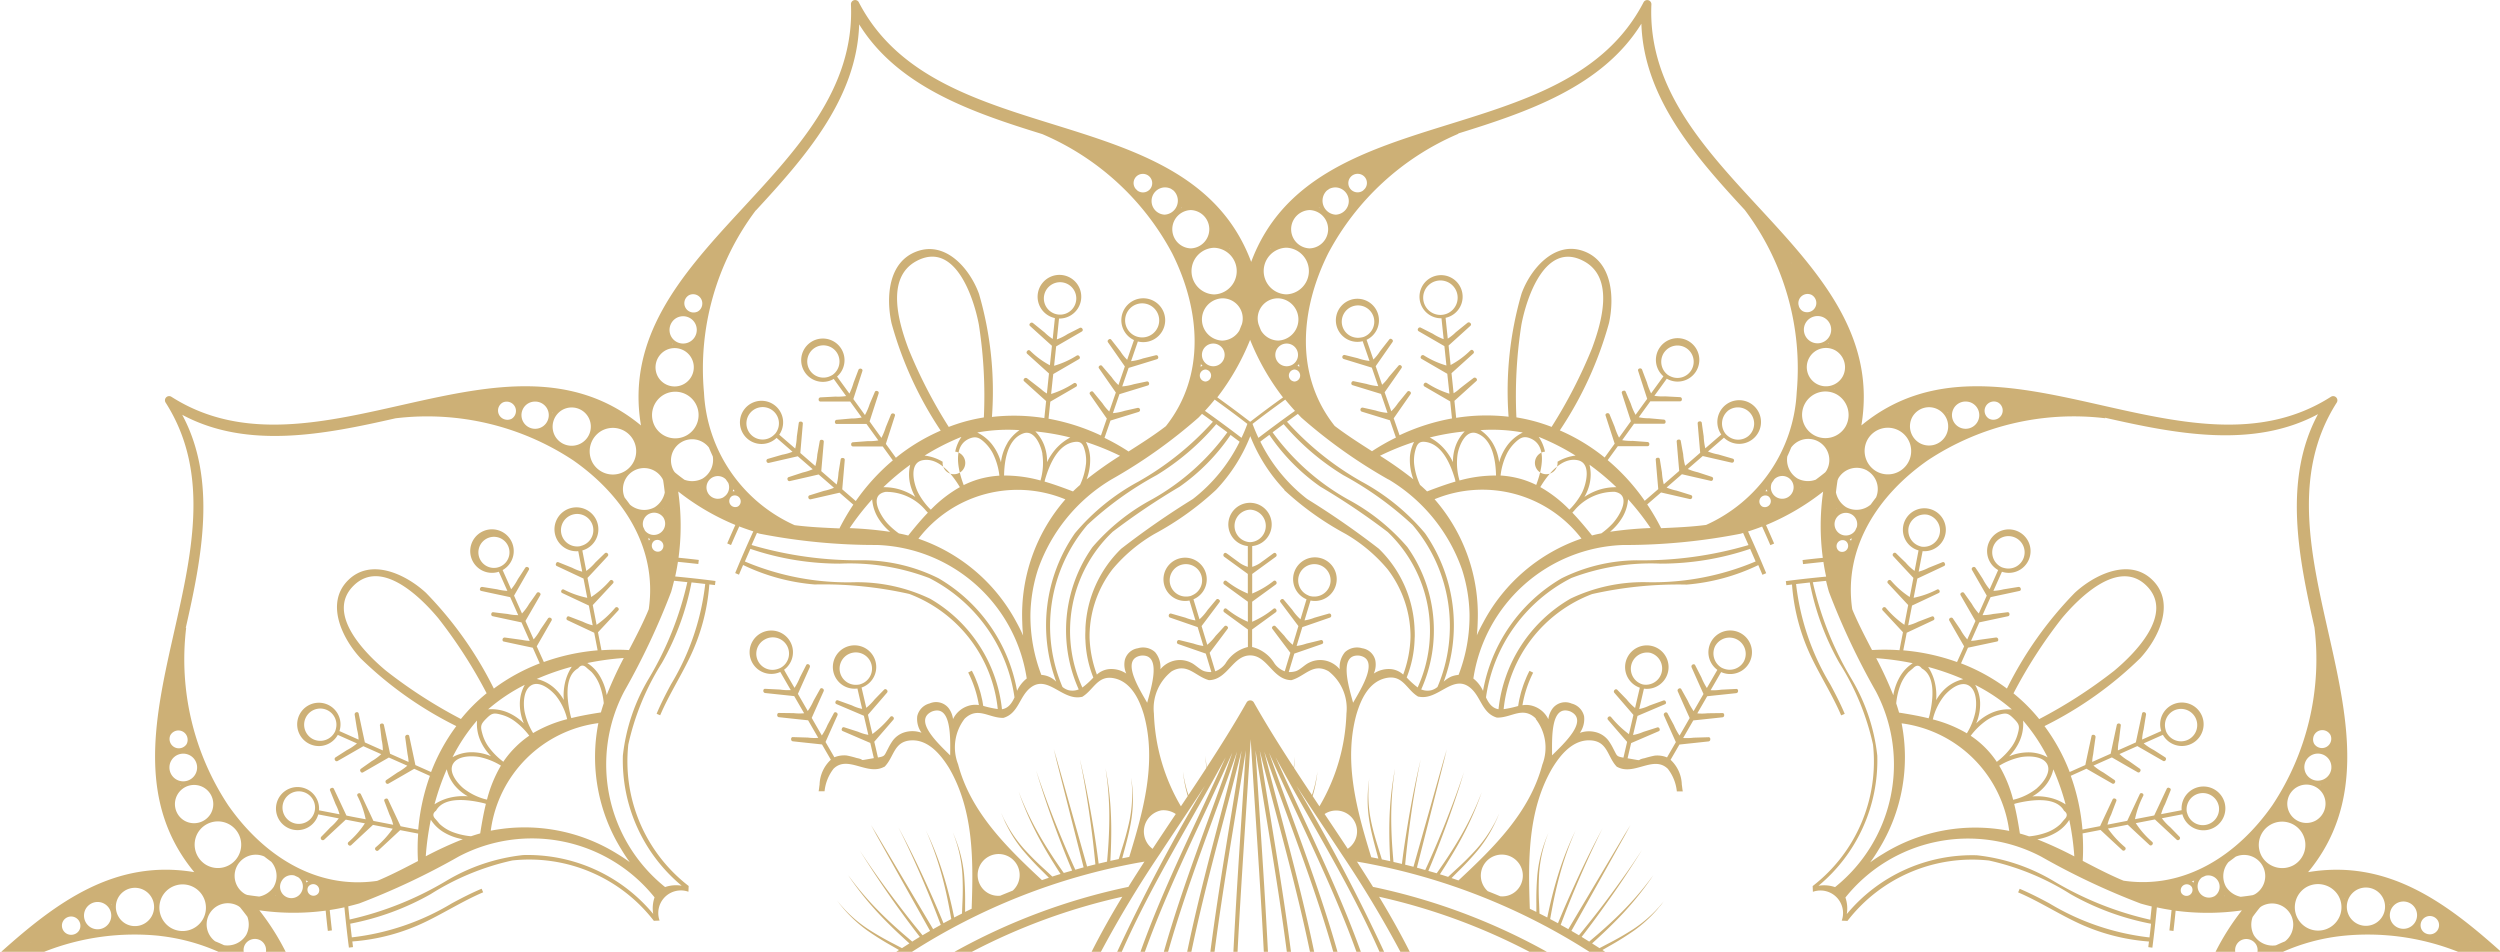
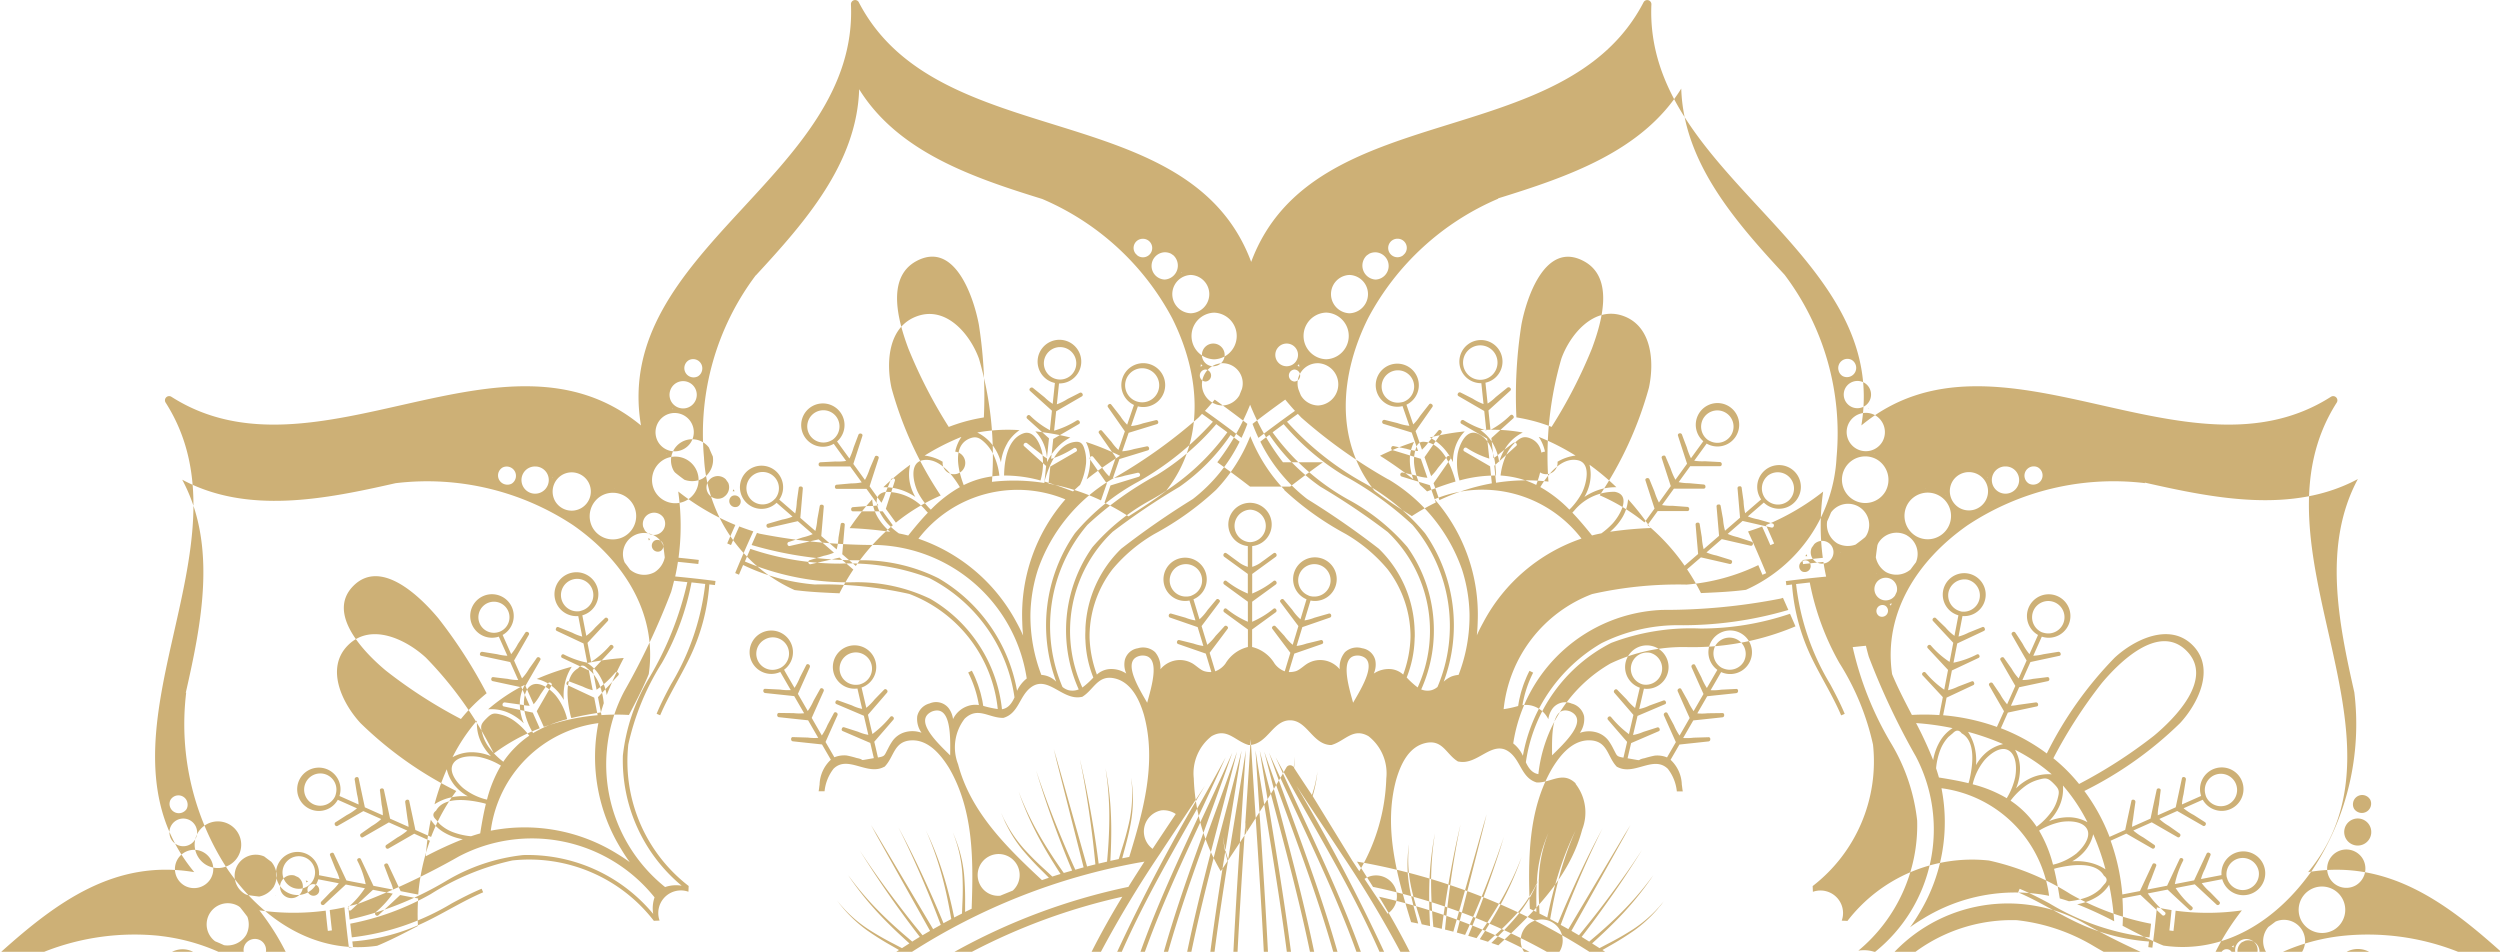
<svg xmlns="http://www.w3.org/2000/svg" width="105.48" height="40.159" viewBox="0 0 105.48 40.159">
-   <path d="M654.385,2889.066a8.4,8.4,0,0,1,2.492.673h1.065a.464.464,0,0,1,.054-.305.485.485,0,0,1,.655-.177.471.471,0,0,1,.228.482h.833a10.3,10.3,0,0,0-1.112-1.751,10.229,10.229,0,0,0,2.8.014c.027.286.057.57.091.854l.172-.021c-.032-.287-.063-.573-.092-.86q.311-.045.619-.114.081.853.19,1.7l.172-.021c-.008-.08-.018-.158-.028-.238a8.548,8.548,0,0,0,3.108-.837c.809-.392,1.583-.883,2.412-1.237l-.064-.151c-.425.178-.838.391-1.247.611a10.462,10.462,0,0,1-4.23,1.441c-.023-.193-.045-.385-.066-.577a11.139,11.139,0,0,0,3.395-1.248,10.8,10.8,0,0,1,3.444-1.42,6.643,6.643,0,0,1,5.97,2.547l.242-.01a.953.953,0,0,1,1.217-1.217l.01-.242a6.642,6.642,0,0,1-2.546-5.97,10.8,10.8,0,0,1,1.42-3.446,11.145,11.145,0,0,0,1.247-3.393c.193.021.386.043.578.065a10.464,10.464,0,0,1-1.441,4.23c-.22.409-.433.823-.61,1.247l.15.064c.354-.83.845-1.6,1.237-2.414a8.561,8.561,0,0,0,.837-3.108l.238.029.022-.173c-.565-.074-1.133-.136-1.7-.19q.068-.308.115-.618c.287.028.573.06.86.091l.021-.171q-.428-.052-.855-.093a10.2,10.2,0,0,0-.014-2.795,10.138,10.138,0,0,0,2.411,1.412q-.175.388-.343.779l.16.069q.17-.394.348-.786c.195.076.393.144.593.208q-.4.872-.765,1.76l.16.068c.057-.138.115-.273.174-.409a8.545,8.545,0,0,0,3.019.822,16.565,16.565,0,0,1,3.994.4,5.83,5.83,0,0,1,3.731,4.856,4.448,4.448,0,0,1-.612-.133.365.365,0,0,1-.008-.045c-.012-.074-.023-.148-.039-.22-.008-.037-.018-.073-.026-.11-.017-.075-.034-.151-.057-.226-.011-.042-.027-.082-.039-.124-.021-.067-.041-.134-.066-.2s-.044-.113-.067-.171-.036-.092-.056-.137c-.039-.086-.079-.169-.123-.253l-.154.078a4.747,4.747,0,0,1,.451,1.374.96.96,0,0,0-.471.041,1.068,1.068,0,0,0-.62.55.971.971,0,0,0-.185-.461.675.675,0,0,0-.8-.2.716.716,0,0,0-.524.537,1,1,0,0,0,.18.7,1.138,1.138,0,0,0-.771,0,.976.976,0,0,0-.45.342,2.385,2.385,0,0,0-.191.326c-.164.3-.12.322-.427.377-.051-.221-.1-.443-.155-.665.268-.308.535-.615.8-.924a.081.081,0,0,0-.005-.124.076.076,0,0,0-.119,0,4.265,4.265,0,0,1-.753.722q-.1-.407-.189-.813c.267-.309.536-.617.8-.927a.085.085,0,0,0-.007-.126.076.076,0,0,0-.118,0l-.389.4a2.356,2.356,0,0,1-.356.361c-.066-.285-.133-.57-.2-.856a.915.915,0,1,0-.174.041h0c.066.288.132.575.2.86a1.78,1.78,0,0,1-.433-.148l-.59-.213a.075.075,0,0,0-.1.057.071.071,0,0,0,.035.1c.386.166.774.328,1.16.494q.093.4.188.805a1.88,1.88,0,0,1-.433-.131l-.583-.187a.076.076,0,0,0-.1.05h0s0,.006,0,.009a.069.069,0,0,0,.036.1l1.162.5c.051.213.1.428.15.641l-.031.006c-.714.124-.272.069-.69-.01a4.012,4.012,0,0,0-.429-.108,1.1,1.1,0,0,0-.515.076l-.373-.645q.249-.561.5-1.12a.088.088,0,0,0-.042-.123.073.073,0,0,0-.11.033c-.088.164-.176.329-.265.493a2.507,2.507,0,0,1-.239.442q-.214-.37-.427-.741c.165-.372.332-.745.5-1.119a.087.087,0,0,0-.042-.122.072.072,0,0,0-.11.034l-.27.483a2.62,2.62,0,0,1-.244.433l-.417-.723q.249-.559.5-1.12a.094.094,0,0,0-.068-.132.069.069,0,0,0-.084.043c-.085.168-.172.336-.258.505a2.7,2.7,0,0,1-.232.451c-.148-.255-.3-.509-.442-.765a.915.915,0,1,0-.159.093l.442.765a2.108,2.108,0,0,1-.447-.022l-.627-.031a.072.072,0,0,0-.083.078.089.089,0,0,0,.083.1c.406.044.813.085,1.22.13l.418.723a2.169,2.169,0,0,1-.438-.005l-.613-.008a.072.072,0,0,0-.083.08.083.083,0,0,0,.083.1q.609.067,1.219.13l.427.741a2.219,2.219,0,0,1-.441-.013l-.619-.019a.07.07,0,0,0-.083.063.087.087,0,0,0,0,.016.085.085,0,0,0,.083.1c.406.045.813.087,1.219.131l.373.644a1.49,1.49,0,0,0-.475,1.049c-.021.137-.025.219-.042.283l.252,0a1.847,1.847,0,0,1,.38-.952c.6-.589,1.421.307,2.132-.079l0,0,.01,0s.006-.006.009-.008.007,0,.009-.006a.038.038,0,0,0,.008-.008l0,0c.392-.414.378-1.056,1.105-1.095s1.252.605,1.6,1.165c1.049,1.8,1.024,3.924.953,5.939-.092.045-.185.088-.276.134v-.345a12.275,12.275,0,0,0-.045-1.248,5.6,5.6,0,0,0-.263-1.219c-.026-.081-.055-.154-.078-.219s-.047-.12-.066-.167c-.035-.08-.056-.13-.059-.14,0,.012.023.062.054.143.016.046.039.1.059.168s.047.138.069.221a5.484,5.484,0,0,1,.214,1.218,12.08,12.08,0,0,1,0,1.24c-.007.174-.012.317-.016.416-.11.055-.219.11-.329.167-.024-.108-.054-.254-.093-.428-.085-.373-.208-.871-.36-1.359a13.124,13.124,0,0,0-.483-1.32c-.075-.175-.142-.322-.191-.422s-.067-.143-.074-.156c.006.013.03.07.07.158s.105.25.175.428a13.3,13.3,0,0,1,.437,1.331c.133.492.24.99.31,1.365.037.2.067.36.085.469l-.329.175c-.047-.118-.12-.291-.209-.5-.17-.4-.406-.932-.651-1.46s-.5-1.047-.7-1.435c-.187-.363-.321-.61-.338-.638.015.029.143.28.318.648.188.393.43.92.659,1.454s.449,1.07.606,1.476c.087.224.156.406.2.526-.107.06-.214.117-.321.18l-2.617-4.4.241.432-.254-.426,2.5,4.466-.318.186c-.081-.1-.2-.248-.353-.434-.273-.339-.628-.8-.975-1.262s-.683-.938-.93-1.3c-.231-.338-.385-.572-.4-.6.016.028.163.268.385.611.234.366.557.849.89,1.326s.676.946.939,1.295c.138.183.252.33.33.431-.106.066-.214.13-.319.2l-.36-.306c-.289-.25-.668-.59-1.026-.952a13.168,13.168,0,0,1-.934-1.043c-.12-.149-.216-.275-.283-.365l-.1-.132c.013.019.044.066.092.136.062.092.155.222.27.375a13.1,13.1,0,0,0,.9,1.079c.348.375.716.731,1,.991.13.12.239.219.32.293l-.313.2-.36-.189a12.192,12.192,0,0,1-1.075-.618,5.562,5.562,0,0,1-.95-.794c-.059-.061-.109-.12-.156-.171s-.084-.1-.115-.135-.067-.081-.085-.1l.08.1c.031.04.066.088.111.141s.093.114.15.177a5.661,5.661,0,0,0,.925.836,12.274,12.274,0,0,0,1.058.664l.291.168-.132.088h.662a26.534,26.534,0,0,1,9.57-3.774l.253-.043.081-.123c-.257.4-.512.794-.76,1.195a.124.124,0,0,0-.029,0,26.078,26.078,0,0,0-7.319,2.742h.732a25.792,25.792,0,0,1,6.364-2.333c-.461.762-.9,1.539-1.3,2.333h.393a47,47,0,0,1,2.488-4.136c.633-.962,1.276-1.916,1.906-2.879a78.117,78.117,0,0,0-3.707,7.015h.194c.643-1.461,1.4-2.879,2.171-4.258.739-1.321,1.5-2.63,2.218-3.961-1.222,2.73-2.6,5.411-3.6,8.219h.186c1.033-2.874,2.45-5.611,3.692-8.408-.975,2.8-2.086,5.562-2.891,8.408h.179c.813-2.864,1.935-5.638,2.913-8.455-.71,2.818-1.52,5.613-2.107,8.455h.177c.593-2.855,1.409-5.663,2.121-8.494-.444,2.831-.951,5.654-1.319,8.494h.176c.37-2.847.879-5.675,1.322-8.512-.177,2.838-.38,5.673-.525,8.512h.175c.154-3,.373-5.987.555-8.98.182,2.993.4,5.985.554,8.98h.175c-.146-2.839-.348-5.674-.526-8.512.444,2.837.953,5.665,1.323,8.512h.175c-.367-2.84-.875-5.663-1.319-8.494.712,2.831,1.529,5.639,2.121,8.494h.177c-.588-2.842-1.4-5.637-2.107-8.455.979,2.816,2.1,5.591,2.913,8.455h.179c-.806-2.847-1.916-5.609-2.891-8.408,1.242,2.8,2.658,5.535,3.691,8.408h.186c-1.007-2.808-2.382-5.489-3.6-8.219.719,1.332,1.478,2.641,2.217,3.961.772,1.378,1.529,2.8,2.171,4.258h.195a77.924,77.924,0,0,0-3.706-7.015c.63.962,1.274,1.917,1.907,2.879a47.126,47.126,0,0,1,2.487,4.136h.394c-.4-.794-.838-1.57-1.3-2.333a25.786,25.786,0,0,1,6.364,2.333h.733a26.083,26.083,0,0,0-7.32-2.742.117.117,0,0,0-.028,0q-.374-.6-.76-1.195c.027.041.055.082.081.123l.254.043a26.535,26.535,0,0,1,9.57,3.774h.663l-.132-.088.291-.168a12.276,12.276,0,0,0,1.059-.664,5.657,5.657,0,0,0,.925-.836c.057-.063.1-.126.15-.177s.08-.1.111-.141.065-.085.079-.1c-.017.019-.045.054-.084.1s-.069.085-.115.135-.1.111-.156.171a5.556,5.556,0,0,1-.949.794,12.123,12.123,0,0,1-1.075.618l-.36.189-.313-.2c.081-.073.19-.172.32-.293.281-.26.65-.615,1-.991a13.374,13.374,0,0,0,.9-1.079c.115-.154.207-.283.27-.375l.092-.136c-.015.019-.047.065-.1.132-.067.09-.164.216-.283.365a13.291,13.291,0,0,1-.934,1.043c-.359.362-.737.7-1.027.952l-.36.306c-.106-.067-.213-.131-.319-.2.079-.1.192-.248.33-.431.264-.349.6-.818.938-1.295s.656-.96.891-1.326c.222-.343.369-.583.385-.611-.017.027-.171.262-.4.6-.246.359-.583.832-.929,1.3s-.7.923-.975,1.262c-.15.187-.271.337-.353.434l-.318-.186,2.5-4.466-.253.426.24-.432-2.617,4.4c-.107-.062-.214-.12-.322-.18.045-.12.113-.3.2-.526.157-.406.376-.942.606-1.476s.471-1.062.659-1.454c.175-.368.3-.619.318-.648-.016.028-.15.275-.338.638-.2.387-.457.909-.7,1.435s-.48,1.059-.652,1.46c-.089.212-.161.386-.208.5l-.329-.175c.019-.11.048-.271.086-.469.07-.375.177-.873.311-1.365a13.215,13.215,0,0,1,.436-1.331c.07-.178.13-.325.175-.428s.064-.145.07-.158c-.007.013-.032.068-.075.156s-.114.246-.19.422a13.13,13.13,0,0,0-.483,1.32c-.152.489-.275.986-.36,1.359-.039.175-.07.32-.093.428-.109-.057-.22-.113-.33-.167,0-.1-.008-.242-.015-.416a11.93,11.93,0,0,1,0-1.24,5.527,5.527,0,0,1,.214-1.218c.022-.083.049-.156.068-.221s.043-.123.059-.168l.055-.143-.059.14c-.019.047-.043.1-.066.167s-.052.138-.078.219a5.638,5.638,0,0,0-.263,1.219,12.307,12.307,0,0,0-.045,1.248v.345l-.276-.134c-.071-2.015-.1-4.143.952-5.939.344-.561.864-1.2,1.6-1.166s.714.681,1.106,1.1c0,0,0,0,0,0l.007.008s.006,0,.009.006,0,.006.008.008l.01,0,0,0c.71.386,1.526-.509,2.131.079a1.848,1.848,0,0,1,.38.952l.252,0c-.016-.064-.021-.146-.042-.283a1.486,1.486,0,0,0-.474-1.049l.373-.644c.406-.044.813-.086,1.219-.131a.086.086,0,0,0,.083-.1.1.1,0,0,0,0-.016.07.07,0,0,0-.083-.062l-.62.019a2.278,2.278,0,0,1-.441.013c.142-.247.285-.494.427-.741.407-.042.813-.086,1.219-.13a.083.083,0,0,0,.083-.1.071.071,0,0,0-.083-.08l-.612.008a2.191,2.191,0,0,1-.438.005c.14-.24.279-.482.418-.723.405-.044.813-.085,1.219-.13a.088.088,0,0,0,.083-.1.071.071,0,0,0-.083-.078l-.627.031a2.11,2.11,0,0,1-.447.022q.222-.382.443-.765a.919.919,0,1,0-.159-.093l-.443.765a2.627,2.627,0,0,1-.232-.451c-.087-.169-.173-.337-.258-.505a.069.069,0,0,0-.084-.043.093.093,0,0,0-.068.132q.248.561.5,1.12c-.14.241-.278.482-.417.723a2.592,2.592,0,0,1-.244-.433q-.136-.241-.27-.483a.072.072,0,0,0-.11-.034.086.086,0,0,0-.042.122c.164.374.331.747.5,1.119-.141.248-.285.495-.427.741a2.52,2.52,0,0,1-.239-.441c-.089-.164-.178-.329-.265-.493a.073.073,0,0,0-.11-.033.089.089,0,0,0-.042.123q.248.559.5,1.12c-.124.214-.248.43-.373.645a1.081,1.081,0,0,0-.515-.076,4.1,4.1,0,0,0-.429.108c-.418.079.024.134-.689.01l-.031-.006c.049-.213.1-.427.15-.641l1.162-.5a.069.069,0,0,0,.036-.1.04.04,0,0,0,0-.009h0a.077.077,0,0,0-.1-.05l-.585.187a1.873,1.873,0,0,1-.432.131q.094-.4.188-.805c.386-.165.773-.328,1.159-.494a.07.07,0,0,0,.035-.1.076.076,0,0,0-.1-.057l-.59.213a1.791,1.791,0,0,1-.433.148c.067-.286.134-.573.2-.86h0a.917.917,0,1,0-.174-.041q-.1.429-.2.856a2.346,2.346,0,0,1-.356-.361l-.389-.4a.076.076,0,0,0-.118,0,.085.085,0,0,0-.007.126c.266.31.535.618.8.927q-.093.406-.189.813a4.265,4.265,0,0,1-.753-.722.076.076,0,0,0-.119,0,.081.081,0,0,0-.005.124c.266.31.534.617.8.924l-.155.665c-.307-.055-.263-.073-.427-.377a2.434,2.434,0,0,0-.192-.326.977.977,0,0,0-.45-.342,1.138,1.138,0,0,0-.771,0,1.008,1.008,0,0,0,.18-.7.716.716,0,0,0-.524-.537.676.676,0,0,0-.8.2.971.971,0,0,0-.185.461,1.068,1.068,0,0,0-.62-.55.963.963,0,0,0-.472-.041,4.807,4.807,0,0,1,.452-1.374l-.154-.078c-.043.083-.083.167-.122.253-.019.045-.037.092-.056.137s-.046.112-.067.17-.045.133-.066.2c-.013.042-.028.082-.039.124-.022.075-.039.151-.057.226-.009.036-.018.073-.026.11-.015.073-.026.146-.039.22a.366.366,0,0,1-.008.045,4.443,4.443,0,0,1-.611.133,5.83,5.83,0,0,1,3.731-4.856,16.538,16.538,0,0,1,3.994-.4,8.559,8.559,0,0,0,3.019-.822c.058.136.116.271.174.409l.159-.068q-.366-.887-.765-1.76c.2-.064.4-.132.593-.208q.178.392.348.786l.159-.069q-.168-.39-.343-.779a10.161,10.161,0,0,0,2.411-1.412,10.2,10.2,0,0,0-.014,2.795q-.428.04-.855.093l.021.171c.287-.032.573-.063.86-.092.031.207.069.413.114.619-.569.054-1.136.116-1.7.19l.022.173.238-.029a8.563,8.563,0,0,0,.837,3.108c.392.809.883,1.584,1.237,2.413l.151-.064c-.178-.425-.391-.839-.611-1.247a10.452,10.452,0,0,1-1.442-4.23l.578-.066a11.134,11.134,0,0,0,1.248,3.394,10.8,10.8,0,0,1,1.42,3.445,6.641,6.641,0,0,1-2.546,5.97l.01.242a.953.953,0,0,1,1.217,1.217l.242.01a6.642,6.642,0,0,1,5.97-2.547,10.812,10.812,0,0,1,3.444,1.42,11.135,11.135,0,0,0,3.394,1.248q-.031.289-.066.577a10.452,10.452,0,0,1-4.23-1.441c-.41-.22-.823-.432-1.248-.611l-.064.151c.829.354,1.6.845,2.413,1.237a8.554,8.554,0,0,0,3.107.837c-.009.079-.02.158-.028.237l.172.022q.11-.848.19-1.7c.206.045.412.084.619.114-.029.288-.059.573-.091.86l.172.021q.05-.427.091-.854a10.224,10.224,0,0,0,2.795-.014,10.346,10.346,0,0,0-1.112,1.752h.833a.471.471,0,0,1,.228-.482.486.486,0,0,1,.655.176.469.469,0,0,1,.054.306h1.066a8.416,8.416,0,0,1,2.492-.674,10.354,10.354,0,0,1,4.919.674h1.807c-2.362-2.12-4.824-3.921-8.148-3.365,4.766-5.768-2.693-13.72,1.215-19.822a.178.178,0,0,0-.241-.241c-6.1,3.908-14.053-3.551-19.822,1.215,1.238-7.392-9.185-10.526-8.859-17.773a.176.176,0,0,0-.326-.09c-3.328,6.44-13.945,3.944-16.56,10.963-2.614-7.019-13.232-4.522-16.56-10.963a.176.176,0,0,0-.327.09c.327,7.246-10.1,10.38-8.859,17.773-5.768-4.766-13.72,2.693-19.822-1.215a.177.177,0,0,0-.24.241c3.908,6.1-3.552,14.053,1.214,19.821-3.323-.556-5.785,1.245-8.148,3.365h1.807a10.35,10.35,0,0,1,4.919-.673m29.486-10.608a.7.7,0,0,1-.081.01.684.684,0,1,1,.156-.035c-.025.009-.049.018-.075.025m-3.316-.709a.734.734,0,0,1-.128.053.682.682,0,0,1-.556-1.24.685.685,0,1,1,.684,1.187m7.146,3.7c-.484-.482-1.579-1.478-.767-1.853.84-.312.77,1.167.767,1.853m32.291-4.636a.686.686,0,0,1,1.188.686.687.687,0,0,1-.809.3.734.734,0,0,1-.128-.053.7.7,0,0,1-.252-.936m-2.763.308a.686.686,0,0,1-.221,1.348.742.742,0,0,1-.081-.01c-.026-.007-.051-.016-.075-.025a.686.686,0,0,1,.377-1.312m-3.364,2.475c.811.375-.284,1.371-.768,1.853,0-.686-.073-2.165.768-1.853M656,2884.728a.984.984,0,1,1,.361,1.345.994.994,0,0,1-.361-1.345m-.028-.275.013,0a.057.057,0,0,1-.011.013.083.083,0,0,1,0-.011m2.071,4.574a.929.929,0,0,1-.933.431c-.123-.058-.247-.113-.375-.164a.892.892,0,0,1,.982-1.486c.024.015.043.033.066.048.108.132.21.266.311.4a.951.951,0,0,1-.05.77m.374-.124,0-.012h0l.007.009-.013,0m.876-1.525h0l.011-.012a.129.129,0,0,0,.005.014h-.016m-.069-.4a.964.964,0,0,1-.626.43c-.172-.02-.342-.042-.513-.07-.028-.011-.055-.023-.083-.035a.892.892,0,0,1,.808-1.587c.1.078.2.153.3.226a.919.919,0,0,1,.11,1.036m1.161.24a.479.479,0,1,1-.83-.477.482.482,0,0,1,.536-.222c.05.026.1.048.153.071a.486.486,0,0,1,.141.628m.182-.491.1.037a.435.435,0,0,0-.07.052.483.483,0,0,0-.031-.089m.541.528a.254.254,0,0,1-.44-.253.254.254,0,0,1,.44.253m14.118.884a6.874,6.874,0,0,0-5.487-2.482,8.011,8.011,0,0,0-3.248,1.092,13.877,13.877,0,0,1-4.073,1.628c-.019-.184-.04-.368-.057-.552v-.006c.156-.037.31-.077.466-.122a30.34,30.34,0,0,0,4.2-1.982,6.628,6.628,0,0,1,8.257,1.727,1.427,1.427,0,0,0-.057.7m-1.339-2.716c.109.183.227.36.352.531q-.258-.188-.531-.352a7.394,7.394,0,0,0-5.336-.976,5.271,5.271,0,0,1,4.54-4.539,7.394,7.394,0,0,0,.975,5.335m-1.269-7.5a1.7,1.7,0,0,1,.351.568,2.948,2.948,0,0,1,.171.757c-.043.128-.083.257-.12.388-.422.066-.841.139-1.249.24-.009-.029-.016-.056-.026-.083-.153-.631-.3-1.678.315-2.019.111-.148.233-.151.369-.01l.189.16m-.175-.371a11.66,11.66,0,0,1,1.541-.213,16.016,16.016,0,0,0-.72,1.563,2.308,2.308,0,0,0-.332-.867,1.622,1.622,0,0,0-.489-.484m-.932.806a2.425,2.425,0,0,0-.057.754,1.96,1.96,0,0,0-.432-.531,1.676,1.676,0,0,0-.711-.356,10.4,10.4,0,0,1,1.48-.517,2.1,2.1,0,0,0-.28.65m-.411.548a2.513,2.513,0,0,1,.471.915c.008.033.017.065.025.1a5.522,5.522,0,0,0-1.437.587,2.873,2.873,0,0,1-.361-.909c-.059-.338-.051-.913.285-1.107s.784.15,1.017.416m-1.5.29a2.1,2.1,0,0,0,.167.9,2.181,2.181,0,0,0-.67-.456,1.77,1.77,0,0,0-.837-.136,7.543,7.543,0,0,1,1.549-1.035,1.645,1.645,0,0,0-.209.732m-.751.539a1.686,1.686,0,0,1,.489.232,2.976,2.976,0,0,1,.659.644,4.02,4.02,0,0,0-.6.5,3.98,3.98,0,0,0-.495.6,2.994,2.994,0,0,1-.644-.659,1.731,1.731,0,0,1-.231-.49c-.1-.345-.092-.424.155-.671s.326-.251.671-.155m-1.227-.4c-.182.182-.352.374-.513.571l0,0a20.44,20.44,0,0,1-3.161-2.037c-.857-.713-2.557-2.4-1.373-3.583s2.869.517,3.583,1.373a20.463,20.463,0,0,1,2.036,3.161l0,0c-.2.162-.388.331-.571.514m.166.636a1.768,1.768,0,0,0,.137.837,2.182,2.182,0,0,0,.455.671,2.1,2.1,0,0,0-.895-.168,1.647,1.647,0,0,0-.732.209,7.566,7.566,0,0,1,1.035-1.55m-1.009,1.825c.194-.336.769-.345,1.107-.285a2.874,2.874,0,0,1,.91.363,5.506,5.506,0,0,0-.588,1.437c-.032-.009-.065-.018-.1-.025a2.547,2.547,0,0,1-.915-.471c-.265-.234-.613-.676-.416-1.018m.091.941a1.937,1.937,0,0,0,.531.431,2.436,2.436,0,0,0-.754.058,2.068,2.068,0,0,0-.651.28,10.332,10.332,0,0,1,.517-1.48,1.675,1.675,0,0,0,.356.712m-.808,1.037c.341-.617,1.388-.467,2.019-.315l.084.026c-.1.408-.174.827-.24,1.248-.131.036-.26.078-.388.12a2.941,2.941,0,0,1-.757-.17,1.718,1.718,0,0,1-.569-.351c-.052-.063-.106-.126-.159-.189-.141-.137-.138-.259.01-.369m.263.872a2.306,2.306,0,0,0,.866.332,15.764,15.764,0,0,0-1.563.72,11.6,11.6,0,0,1,.213-1.542,1.627,1.627,0,0,0,.484.489m10.339-10.513a13.853,13.853,0,0,1-1.629,4.073,8.039,8.039,0,0,0-1.091,3.247,6.876,6.876,0,0,0,2.482,5.488,1.421,1.421,0,0,0-.7.057,6.631,6.631,0,0,1-1.725-8.258,30.456,30.456,0,0,0,1.981-4.2c.045-.155.084-.31.122-.465h0c.185.018.369.038.553.057m-.983-2.689a.477.477,0,0,1-.8.513c-.025-.052-.046-.1-.072-.153a.477.477,0,0,1,.875-.36m-.029-.427a.061.061,0,0,0,.011-.012v0s0,.009,0,.015l-.013-.006m-.11,1.806a.254.254,0,0,1-.253-.44.254.254,0,0,1,.253.44m-.439-.51a.414.414,0,0,0-.052.07c-.011-.034-.025-.067-.038-.1a.6.6,0,0,0,.089.031m2.084-2.168-.01-.007v0l.012,0c0,.005,0,.009,0,.014m-.644-.338c-.136-.1-.27-.2-.4-.31-.015-.022-.034-.042-.048-.066a.892.892,0,0,1,1.485-.981c.052.128.107.252.164.375a.925.925,0,0,1-.43.933.947.947,0,0,1-.77.05m1.654.738a.479.479,0,1,1,.092-.757c.035.051.071.1.107.153a.488.488,0,0,1-.2.6m.609.393a.253.253,0,0,1-.252-.438.253.253,0,0,1,.252.438m-.221-.634a.7.7,0,0,0,.018-.091c.021.028.043.055.066.081a.332.332,0,0,0-.084.01m1.022,1.756,0-.007.1.032a25.429,25.429,0,0,0,4.973.479,6.626,6.626,0,0,1,6.309,5.633,1.41,1.41,0,0,0-.408.521,6.9,6.9,0,0,0-3.314-4.75,7.247,7.247,0,0,0-3.156-.76,15.871,15.871,0,0,1-4.731-.643c.075-.168.148-.337.225-.506m6.468-2.053a2.006,2.006,0,0,0,.215.531,2.445,2.445,0,0,0-.529-.272,2.272,2.272,0,0,0-.82-.138,10.458,10.458,0,0,1,1.134-.948,1.742,1.742,0,0,0,0,.827m28.661-.827a10.464,10.464,0,0,1,1.134.948,2.277,2.277,0,0,0-.821.138,2.464,2.464,0,0,0-.528.272,1.994,1.994,0,0,0,.214-.531,1.734,1.734,0,0,0,0-.827m.977,2.478a3.183,3.183,0,0,1-.476.416c-.132.025-.263.054-.394.089-.266-.331-.539-.658-.83-.963l.074-.079a2.186,2.186,0,0,1,1.714-.8c.724.135.219,1-.088,1.336m.65-1.022a10.67,10.67,0,0,1,.951,1.215,15.809,15.809,0,0,0-1.71.157,2.393,2.393,0,0,0,.533-.63,1.742,1.742,0,0,0,.226-.743m-8.164,0a5.27,5.27,0,0,1,6.2,1.661,7.394,7.394,0,0,0-4.133,3.515c-.1.184-.2.374-.283.568q.03-.286.036-.571a7.406,7.406,0,0,0-1.819-5.173m2.784-1a2.825,2.825,0,0,1,.281-.952,1.764,1.764,0,0,1,.327-.434c.22-.209.374-.3.664-.174.719.311.465,1.343.232,1.957a3.967,3.967,0,0,0-.615-.242,4.09,4.09,0,0,0-.89-.155m3.429.742a2.968,2.968,0,0,1-.454.627l-.072.07a5.444,5.444,0,0,0-1.226-.951c.317-.53.891-1.268,1.574-1.135.593.117.372,1.009.178,1.39m-1.025-1.324a.478.478,0,1,1-.529-.427,1.726,1.726,0,0,0-.264-.621c.018.006.036.012.054.02a10,10,0,0,1,1.5.768,1.9,1.9,0,0,0-.762.261m-.253-1.473c-.2-.077-.406-.147-.616-.208a7.649,7.649,0,0,0-.865-.192v0a19.449,19.449,0,0,1,.211-3.908c.214-1.138,1.007-3.554,2.63-2.685,1.317.7.75,2.6.344,3.694a20.678,20.678,0,0,1-1.7,3.3l0,.007m-1.213.23a1.819,1.819,0,0,0-.6.472,2.175,2.175,0,0,0-.4.785,2.093,2.093,0,0,0-.278-.819,1.779,1.779,0,0,0-.511-.538,7.177,7.177,0,0,1,1.783.1m-1.13,1.816a5.649,5.649,0,0,0-1.537.209l-.026-.1a2.6,2.6,0,0,1-.051-1.029c.07-.366.345-1.039.819-.857.657.251.786,1.149.8,1.774m-1.708-1.238a1.982,1.982,0,0,0-.11.677,2.374,2.374,0,0,0-.425-.625,2.132,2.132,0,0,0-.552-.416,10.056,10.056,0,0,1,1.186-.224l.288-.034a1.713,1.713,0,0,0-.387.622m-.022,1.406.019.089c-.4.117-.8.263-1.2.416l-.047-.048c-.082-.078-.165-.154-.249-.227a2.79,2.79,0,0,1-.247-.865,1.638,1.638,0,0,1,.035-.542c.064-.25.127-.438.408-.41.725.071,1.093.937,1.282,1.587m-1.906-.923a2.331,2.331,0,0,0,.147.917,15.821,15.821,0,0,0-1.408-.994,10.877,10.877,0,0,1,1.438-.583,1.656,1.656,0,0,0-.178.659m-.9.923a7.19,7.19,0,0,1,3.1,3.8,6.584,6.584,0,0,1,.317,1.876,6.91,6.91,0,0,1-.461,2.57,1.16,1.16,0,0,0-.3.068,1.185,1.185,0,0,0-.328.218,6.805,6.805,0,0,0-.789-6.262,9.22,9.22,0,0,0-2.674-2.177,12.458,12.458,0,0,1-3.148-2.528c.15-.109.3-.219.45-.325l.005-.007c.051.053.1.107.15.159a21.717,21.717,0,0,0,3.676,2.612m1.1,6.323c0-.015,0-.032,0-.048a4.988,4.988,0,0,0-1.51-3.358,34.977,34.977,0,0,0-3.021-2.095,6.944,6.944,0,0,1-1.976-2.42c.126-.1.254-.191.381-.287a8.479,8.479,0,0,0,2.155,2.188,29.155,29.155,0,0,1,2.839,1.912,5.759,5.759,0,0,1,1.263,6.557,3.411,3.411,0,0,1-.463-.42,4.746,4.746,0,0,0,.334-1.588c0-.052.006-.106.007-.159,0-.095,0-.188-.007-.283m-.3-3.467a8.769,8.769,0,0,0-2.519-2.02,9.92,9.92,0,0,1-3.173-2.826c.155-.117.31-.231.467-.345a10.467,10.467,0,0,0,2.515,2.151,14.265,14.265,0,0,1,2.923,2.1,6.574,6.574,0,0,1,1.053,6.837.682.682,0,0,1-.268.14.707.707,0,0,1-.419-.035,6.082,6.082,0,0,0-.579-6m-4.767-6.991a.254.254,0,0,1,0-.507.254.254,0,0,1,0,.507m.124-.662a.641.641,0,0,0,.066-.075c.006.037.01.073.017.111a.431.431,0,0,0-.083-.036m-.455.017a.479.479,0,0,1,0-.958.479.479,0,0,1,0,.958m.351,1.882q-.781.556-1.543,1.139c-.09-.192-.173-.388-.248-.589q.68-.525,1.38-1.025.2.244.41.475m-.46,3.333a12.526,12.526,0,0,0,2.6,1.86,6.722,6.722,0,0,1,1.767,1.488,4.684,4.684,0,0,1,.968,2.762c0,.023,0,.044,0,.066s0,.035,0,.053a4.939,4.939,0,0,1-.309,1.565.892.892,0,0,0-.514-.231,1.14,1.14,0,0,0-.726.188.935.935,0,0,0,.06-.577.672.672,0,0,0-.55-.491.751.751,0,0,0-.726.165.988.988,0,0,0-.222.722,1.08,1.08,0,0,0-.757-.388,1.052,1.052,0,0,0-.546.115c-.174.081-.381.309-.563.357a.893.893,0,0,1-.285.032c.079-.259.157-.518.235-.777.385-.133.772-.266,1.156-.4a.08.08,0,0,0,.056-.11.076.076,0,0,0-.1-.059c-.2.05-.4.1-.6.146a2.036,2.036,0,0,1-.414.1c.079-.264.16-.529.241-.794l1.158-.4a.085.085,0,0,0,.057-.112.077.077,0,0,0-.1-.059l-.6.172a1.935,1.935,0,0,1-.423.116q.127-.42.254-.84a.92.92,0,1,0-.169-.052h0c-.086.281-.17.563-.255.845a2.231,2.231,0,0,1-.346-.4l-.36-.429a.074.074,0,0,0-.117,0,.07.07,0,0,0-.021.108l.067.089q.344.46.689.917c-.079.264-.159.527-.24.791a2.159,2.159,0,0,1-.353-.378c-.124-.134-.246-.27-.368-.4a.076.076,0,0,0-.113-.006h0s0,0-.007.006a.07.07,0,0,0-.017.105c.251.338.505.673.759,1.01-.08.26-.157.52-.237.781a.936.936,0,0,1-.429-.326,1.524,1.524,0,0,0-.948-.7v-.739c.329-.24.661-.48.991-.721a.087.087,0,0,0,.023-.126.138.138,0,0,0-.012-.018.071.071,0,0,0-.1-.009,3.784,3.784,0,0,1-.9.549v-.847c.329-.24.661-.479.991-.722a.086.086,0,0,0,.025-.125.074.074,0,0,0-.114-.026,3.858,3.858,0,0,1-.9.529v-.827l.991-.721a.089.089,0,0,0,.023-.127.073.073,0,0,0-.112-.025c-.062.04-.135.1-.217.157-.1.076-.206.152-.31.226l-.013.011a1.236,1.236,0,0,1-.362.179v-.876a.915.915,0,1,0-.185,0v.876a1.229,1.229,0,0,1-.362-.179.17.17,0,0,1-.013-.011l-.31-.226c-.082-.062-.155-.118-.217-.157a.073.073,0,0,0-.112.025.089.089,0,0,0,.023.127l.991.721v.827a3.856,3.856,0,0,1-.9-.529.074.074,0,0,0-.114.026.085.085,0,0,0,.025.125q.495.363.991.722v.847a3.791,3.791,0,0,1-.9-.549.071.071,0,0,0-.1.009.152.152,0,0,0-.012.018.086.086,0,0,0,.023.126q.495.362.991.721v.739a1.519,1.519,0,0,0-.948.7.943.943,0,0,1-.43.326c-.079-.261-.157-.521-.237-.781.253-.337.507-.672.758-1.01a.069.069,0,0,0-.017-.105l-.008-.006h0a.076.076,0,0,0-.112.006c-.122.135-.245.271-.367.4a2.162,2.162,0,0,1-.354.378c-.08-.264-.16-.527-.24-.791q.345-.457.69-.917l.066-.089a.069.069,0,0,0-.021-.108.074.074,0,0,0-.117,0c-.12.143-.239.286-.36.429a2.226,2.226,0,0,1-.346.4c-.085-.282-.169-.564-.255-.845h0a.913.913,0,1,0-.169.052l.254.84a1.928,1.928,0,0,1-.423-.116q-.3-.085-.6-.172a.078.078,0,0,0-.1.059.085.085,0,0,0,.058.112l1.158.4c.08.265.162.53.24.794a2.047,2.047,0,0,1-.415-.1c-.2-.049-.4-.1-.594-.146a.077.077,0,0,0-.1.059.08.08,0,0,0,.056.11l1.156.4c.078.258.156.518.235.777a.9.9,0,0,1-.286-.032c-.182-.048-.388-.276-.562-.357a1.057,1.057,0,0,0-.547-.115,1.08,1.08,0,0,0-.756.388.984.984,0,0,0-.223-.722.751.751,0,0,0-.726-.165.673.673,0,0,0-.55.491.936.936,0,0,0,.06.577,1.138,1.138,0,0,0-.726-.188.894.894,0,0,0-.514.231,4.939,4.939,0,0,1-.309-1.564c0-.018,0-.036,0-.053s0-.043,0-.066a4.675,4.675,0,0,1,.968-2.762,6.691,6.691,0,0,1,1.768-1.488,12.528,12.528,0,0,0,2.6-1.86,7.036,7.036,0,0,0,1.445-2.266,7.026,7.026,0,0,0,1.444,2.266m2.894,8.981c-.179-.662-.628-2.07.262-1.988.868.149.082,1.39-.262,1.988m-1.9-4.534a.684.684,0,1,1,.307.053l-.062,0-.041,0a1.059,1.059,0,0,1-.13-.021c-.025-.01-.05-.02-.074-.031m-2.443-2.242a.686.686,0,0,1,0-1.371.686.686,0,0,1,0,1.371m-2.444,2.242c-.024.011-.048.021-.074.031a1.074,1.074,0,0,1-.13.021l-.042,0-.061,0a.684.684,0,1,1,.306-.053m-1.9,4.534c-.343-.6-1.13-1.839-.262-1.988.89-.082.44,1.326.262,1.988m-1.474-7.2a29.267,29.267,0,0,1,2.838-1.912,8.479,8.479,0,0,0,2.155-2.188c.127.1.254.19.381.287a6.948,6.948,0,0,1-1.975,2.42,34.7,34.7,0,0,0-3.021,2.095,4.988,4.988,0,0,0-1.51,3.358c0,.016,0,.032,0,.048,0,.094-.008.188-.006.283,0,.053,0,.107.006.159a4.736,4.736,0,0,0,.334,1.588,3.368,3.368,0,0,1-.463.42,5.76,5.76,0,0,1,1.264-6.557m-1.418,6.637a.709.709,0,0,1-.419.035.685.685,0,0,1-.267-.14,6.575,6.575,0,0,1,1.053-6.837,14.265,14.265,0,0,1,2.923-2.1,10.468,10.468,0,0,0,2.514-2.151c.157.115.312.229.467.345a9.919,9.919,0,0,1-3.173,2.826,8.765,8.765,0,0,0-2.519,2.02,6.083,6.083,0,0,0-.579,6m6.869-10.612q-.761-.582-1.543-1.139c.142-.154.28-.312.411-.475q.7.5,1.379,1.025c-.073.2-.157.4-.247.589m-1.191-3.021a.479.479,0,0,1,0-.958.479.479,0,0,1,0,.958m-.455-.017a.45.45,0,0,0-.083.036c.006-.037.011-.073.017-.111a.654.654,0,0,0,.066.075m.124.155a.254.254,0,0,1,0,.507.254.254,0,0,1,0-.507m-.14,1.871.005.007c.151.106.3.216.45.325a12.463,12.463,0,0,1-3.147,2.528,9.211,9.211,0,0,0-2.675,2.177,6.809,6.809,0,0,0-.789,6.262.976.976,0,0,0-.628-.286,6.924,6.924,0,0,1-.46-2.57,6.613,6.613,0,0,1,.317-1.876,7.193,7.193,0,0,1,3.1-3.8,21.727,21.727,0,0,0,3.676-2.612c.052-.052.1-.106.15-.159m-7.553,9.355c-.085-.193-.181-.384-.283-.568a7.4,7.4,0,0,0-4.133-3.515,5.271,5.271,0,0,1,6.2-1.661,7.407,7.407,0,0,0-1.819,5.173q.006.285.036.571m-2.506-6.346c-.233-.614-.487-1.646.232-1.958.291-.125.445-.035.665.174a1.758,1.758,0,0,1,.326.434,2.8,2.8,0,0,1,.282.952,4.106,4.106,0,0,0-.891.155,3.956,3.956,0,0,0-.614.243m5.186-.244a2.34,2.34,0,0,0,.148-.917,1.661,1.661,0,0,0-.178-.659,10.848,10.848,0,0,1,1.439.583,15.911,15.911,0,0,0-1.408.994m-.032-.629a2.78,2.78,0,0,1-.247.865c-.085.073-.167.149-.249.227-.017.015-.032.032-.047.048-.4-.153-.8-.3-1.2-.416l.02-.089c.19-.65.557-1.516,1.282-1.587.282-.028.344.16.408.41a1.641,1.641,0,0,1,.035.542m-1.213-.72a2.39,2.39,0,0,0-.426.625,1.982,1.982,0,0,0-.109-.677,1.7,1.7,0,0,0-.387-.622l.289.034a10.034,10.034,0,0,1,1.186.224,2.14,2.14,0,0,0-.552.416m-.629.269a2.591,2.591,0,0,1-.05,1.029c-.009.033-.017.065-.026.1a5.653,5.653,0,0,0-1.537-.209c.01-.625.139-1.524.8-1.774.474-.182.75.491.818.857m-1.472-.46a2.087,2.087,0,0,0-.278.819,2.165,2.165,0,0,0-.4-.785,1.808,1.808,0,0,0-.6-.472,7.181,7.181,0,0,1,1.784-.1,1.78,1.78,0,0,0-.51.538m-1-1.074v0a7.654,7.654,0,0,0-.865.193c-.21.061-.414.131-.615.208l0-.007a20.627,20.627,0,0,1-1.7-3.3c-.407-1.092-.973-2.99.344-3.694,1.624-.868,2.416,1.547,2.63,2.685a19.5,19.5,0,0,1,.211,3.909m-1,.848c.017-.008.036-.013.054-.02a1.715,1.715,0,0,0-.263.621.478.478,0,1,1-.529.427,1.9,1.9,0,0,0-.762-.261,10,10,0,0,1,1.5-.768m-.013,2.1a5.444,5.444,0,0,0-1.225.951l-.071-.07a2.934,2.934,0,0,1-.454-.627c-.2-.381-.415-1.272.178-1.39.682-.133,1.256.605,1.573,1.135m-3.139.2a2.186,2.186,0,0,1,1.714.8l.074.079c-.29.3-.563.632-.829.963-.131-.034-.262-.063-.394-.089a3.215,3.215,0,0,1-.477-.416c-.306-.336-.812-1.2-.088-1.336m-.336,1.056a2.393,2.393,0,0,0,.534.63,15.814,15.814,0,0,0-1.71-.157,10.753,10.753,0,0,1,.951-1.215,1.742,1.742,0,0,0,.226.743m2.214,3.449a7.132,7.132,0,0,0-3.175-.694,11.156,11.156,0,0,1-4.636-.875q.115-.267.232-.533a11.727,11.727,0,0,0,3.779.623,9.441,9.441,0,0,1,3.765.607,6.712,6.712,0,0,1,3.6,5.036c-.149.337-.328.47-.529.5a6.147,6.147,0,0,0-3.039-4.667m3.492,12.32c-.176.071-.352.142-.527.215a.864.864,0,0,1-.884-.533.886.886,0,1,1,1.411.319m4.919-1.423-.3.059c.026-.094.058-.22.1-.37.087-.328.207-.768.28-1.218a5.592,5.592,0,0,0,.061-1.245c0-.086-.013-.163-.019-.231s-.014-.128-.02-.178c-.01-.073-.017-.123-.02-.144,0,.021.007.071.013.145,0,.049.012.109.015.178s.01.146.01.231a5.548,5.548,0,0,1-.109,1.232,12.317,12.317,0,0,1-.324,1.2c-.058.188-.1.339-.134.432l-.353.076c.008-.112.015-.275.023-.474.015-.383.025-.895.005-1.406a13.224,13.224,0,0,0-.125-1.4c-.027-.189-.054-.346-.075-.457s-.032-.171-.032-.171.009.063.025.172.038.269.059.459a13.318,13.318,0,0,1,.077,1.4c0,.508-.024,1.017-.053,1.4-.016.222-.032.4-.042.51-.118.026-.237.055-.355.083-.016-.126-.041-.325-.077-.575-.06-.431-.149-1.006-.252-1.579s-.215-1.142-.308-1.567c-.074-.343-.134-.594-.155-.678.016.082.069.335.135.682.079.428.175,1,.259,1.575s.156,1.149.2,1.582c.029.26.049.468.061.592-.118.028-.234.058-.351.089l-1.4-4.957.122.48-.134-.477,1.266,4.99-.35.1c-.053-.114-.138-.3-.242-.539-.175-.4-.4-.933-.616-1.472s-.417-1.082-.561-1.493c-.137-.385-.225-.652-.235-.684.009.031.089.3.214.691.132.415.318.966.516,1.511s.408,1.089.571,1.493c.094.23.17.414.219.53l-.352.1c-.065-.09-.164-.233-.287-.413-.214-.315-.491-.742-.745-1.184a13.018,13.018,0,0,1-.633-1.25c-.077-.175-.138-.322-.178-.427-.031-.076-.051-.13-.059-.151.006.022.026.075.054.154.036.106.092.256.164.434a13.288,13.288,0,0,0,.59,1.273c.239.453.5.891.708,1.216.1.163.189.3.249.391-.115.035-.232.072-.348.109l-.321-.3a11.917,11.917,0,0,1-.879-.875,5.547,5.547,0,0,1-.712-1.012c-.042-.074-.074-.144-.107-.2s-.056-.116-.076-.162c-.03-.067-.051-.111-.06-.131.007.019.026.065.056.134.018.046.04.1.069.165s.06.134.1.208a5.523,5.523,0,0,0,.677,1.049,12.285,12.285,0,0,0,.85.914c.1.1.192.191.258.26l-.292.1c-1.479-1.378-3.007-2.868-3.538-4.886a1.973,1.973,0,0,1,.277-1.924c.538-.517,1-.049,1.584-.036h0l.012,0,.013,0h.011l.009,0,.007,0c.644-.188.668-.912,1.154-1.282.716-.545,1.331.563,2.133.4h.009l.01,0a.086.086,0,0,0,.016-.006l.005,0,0,0a.043.043,0,0,0,.013-.009c.479-.3.644-.928,1.349-.769s1.05.9,1.239,1.539c.551,2.019-.033,4.079-.627,6.018m.99-.367a.909.909,0,0,1,.38-1.623.92.92,0,0,1,.6.156q-.491.732-.976,1.467m6.751-2.226c.051-.17.09-.332.118-.472.019-.083.028-.16.042-.229s.018-.127.025-.177c.012-.1.02-.154.02-.154s-.01.056-.027.154c-.007.049-.016.108-.032.176s-.028.144-.049.226c-.033.132-.074.279-.126.434-.254-.38-.507-.762-.756-1.146.015-.137.026-.254.032-.34s.011-.141.012-.164c0,.023-.008.079-.018.163s-.022.191-.041.318c-.587-.9-1.155-1.807-1.682-2.738a.171.171,0,0,0-.152-.086.173.173,0,0,0-.152.086c-.526.93-1.1,1.839-1.682,2.738-.018-.127-.031-.237-.041-.318s-.017-.14-.019-.163c0,.023.006.079.012.164s.018.2.033.34q-.375.576-.757,1.146c-.052-.155-.094-.3-.125-.434-.021-.082-.034-.158-.05-.226s-.025-.127-.032-.176c-.016-.1-.027-.154-.027-.154s.009.056.02.154c.007.05.013.109.026.177s.023.146.041.229c.027.141.067.3.118.472l-.289.434a8.236,8.236,0,0,1-1.139-3.916,1.989,1.989,0,0,1,.75-1.78c.652-.374.988.2,1.55.367l.015.005h.011a.092.092,0,0,0,.016,0l.007,0h.012c.756-.047.978-1.043,1.7-1.043s.944,1,1.7,1.043h.012l.008,0a.1.1,0,0,0,.016,0h.011l.014-.005c.562-.168.9-.742,1.55-.367a1.986,1.986,0,0,1,.751,1.78,8.225,8.225,0,0,1-1.139,3.916c-.1-.145-.192-.29-.289-.434m1.483,2.226c-.323-.491-.65-.979-.976-1.467a.881.881,0,1,1,.976,1.467m7.32,1.471a.864.864,0,0,1-.884.533q-.262-.109-.528-.215a.886.886,0,1,1,1.412-.319m.613-6.945a1.972,1.972,0,0,1,.277,1.924c-.531,2.018-2.059,3.508-3.538,4.886l-.293-.1.259-.26a12.182,12.182,0,0,0,.85-.914,5.547,5.547,0,0,0,.677-1.049c.039-.074.069-.147.1-.208s.052-.119.071-.165c.028-.068.048-.115.055-.134l-.06.131c-.02.045-.044.1-.076.162s-.065.131-.107.2a5.55,5.55,0,0,1-.712,1.012,11.87,11.87,0,0,1-.879.875l-.322.3c-.115-.037-.232-.074-.347-.109.06-.094.148-.228.25-.391.2-.324.469-.762.707-1.216a13.18,13.18,0,0,0,.591-1.273c.072-.178.128-.328.164-.434.028-.078.047-.132.054-.154-.008.022-.028.074-.059.151-.041.1-.1.252-.178.427a13.326,13.326,0,0,1-.632,1.25c-.254.442-.53.869-.745,1.184-.124.18-.222.324-.287.413l-.352-.1c.049-.116.126-.3.219-.53.164-.4.373-.946.571-1.493s.385-1.1.518-1.511c.124-.389.2-.659.214-.691-.01.031-.1.3-.235.684-.144.411-.348.953-.561,1.493s-.44,1.075-.616,1.472c-.1.237-.189.425-.242.539l-.35-.1,1.266-4.99-.134.477.122-.48-1.4,4.957c-.117-.031-.233-.061-.351-.089.012-.124.032-.332.06-.592.047-.433.119-1.009.2-1.582s.181-1.148.26-1.575c.065-.348.117-.6.134-.682-.021.084-.08.335-.155.678-.093.425-.207,1-.307,1.567s-.191,1.148-.253,1.579c-.035.25-.06.449-.075.575-.119-.028-.238-.057-.356-.083-.01-.11-.025-.289-.042-.51-.029-.381-.055-.89-.053-1.4a13.146,13.146,0,0,1,.077-1.4c.02-.19.042-.349.059-.459s.025-.172.025-.172-.011.063-.032.171-.047.267-.074.457a13.41,13.41,0,0,0-.126,1.4c-.019.511-.009,1.023.006,1.406.008.2.015.362.022.474-.118-.025-.236-.052-.353-.076-.029-.093-.075-.244-.134-.432-.1-.324-.236-.756-.325-1.2a5.5,5.5,0,0,1-.108-1.232c0-.084.006-.163.009-.231s.01-.129.014-.178c.007-.074.011-.125.014-.145,0,.021-.01.07-.02.144-.006.05-.015.109-.021.178s-.015.146-.018.231a5.562,5.562,0,0,0,.062,1.245c.072.451.192.89.279,1.218.041.15.074.276.1.37l-.3-.059c-.594-1.939-1.179-4-.627-6.018.188-.637.521-1.378,1.239-1.539s.87.473,1.349.769a.051.051,0,0,0,.013.009l0,0,.006,0a.065.065,0,0,0,.016.006l.01,0h.009c.8.162,1.417-.945,2.133-.4.487.37.511,1.094,1.154,1.282l.007,0,.009,0s.008,0,.011,0l.013,0h.016c.586-.013,1.046-.482,1.584.036m9.278-6.625a11.151,11.151,0,0,1-4.636.875,7.126,7.126,0,0,0-3.175.694,6.15,6.15,0,0,0-3.039,4.667c-.2-.033-.379-.166-.528-.5a6.712,6.712,0,0,1,3.6-5.036,9.441,9.441,0,0,1,3.765-.607,11.731,11.731,0,0,0,3.78-.623c.078.177.155.355.232.533m-.3-.694a15.873,15.873,0,0,1-4.732.643,7.246,7.246,0,0,0-3.155.76,6.9,6.9,0,0,0-3.315,4.75,1.4,1.4,0,0,0-.408-.521,6.627,6.627,0,0,1,6.31-5.634,25.428,25.428,0,0,0,4.973-.478l.1-.032,0,.006c.076.169.15.338.225.506m.575-1.627a.253.253,0,0,1,.252-.438.253.253,0,0,1-.252.438m.137-.645c.023-.026.045-.053.067-.081a.642.642,0,0,0,.017.091.33.33,0,0,0-.084-.01m1.126.077a.478.478,0,0,1-.853-.429c.036-.05.072-.1.107-.153a.477.477,0,0,1,.746.582m.366-.232-.01.007s0-.009,0-.014l.012,0Zm.634-.331a.947.947,0,0,1-.77-.05.926.926,0,0,1-.43-.933c.057-.123.112-.248.164-.375a.891.891,0,0,1,1.485.981.812.812,0,0,1-.048.066c-.131.108-.265.21-.4.31m.814,17.192a1.416,1.416,0,0,0-.7-.057,6.877,6.877,0,0,0,2.482-5.488,8.023,8.023,0,0,0-1.092-3.247,13.86,13.86,0,0,1-1.628-4.073c.184-.019.368-.039.552-.057h.006c.037.155.077.31.122.465a30.416,30.416,0,0,0,1.982,4.2,6.628,6.628,0,0,1-1.727,8.258m.7-15.729a.481.481,0,0,1,.222.536c-.025.051-.047.1-.072.153a.478.478,0,1,1-.15-.688m-.637-.246c0-.006,0-.011,0-.015v0a.062.062,0,0,0,.011.012l-.013.006m.651,1.258c-.012.034-.026.068-.038.1a.366.366,0,0,0-.051-.071.552.552,0,0,0,.089-.031m-.528.541a.254.254,0,0,1,.253-.44.254.254,0,0,1-.253.44m9.49,11.321-.16.189a1.7,1.7,0,0,1-.569.351,2.923,2.923,0,0,1-.757.17c-.127-.043-.256-.084-.387-.12-.066-.421-.14-.84-.24-1.248l.084-.026c.63-.153,1.678-.3,2.019.315.149.11.152.232.01.369m.211.013a11.515,11.515,0,0,1,.213,1.542,15.969,15.969,0,0,0-1.563-.72,2.3,2.3,0,0,0,.867-.332,1.613,1.613,0,0,0,.483-.489m-.806-.931a2.435,2.435,0,0,0-.754-.058,1.935,1.935,0,0,0,.531-.431,1.676,1.676,0,0,0,.357-.712,10.241,10.241,0,0,1,.517,1.48,2.071,2.071,0,0,0-.65-.279m-.547-.412a2.546,2.546,0,0,1-.916.471c-.033.007-.065.016-.1.025a5.514,5.514,0,0,0-.588-1.437,2.879,2.879,0,0,1,.91-.363c.338-.059.914-.05,1.107.285s-.151.784-.416,1.017m-5.719-2.728a5.272,5.272,0,0,1,4.54,4.539,7.394,7.394,0,0,0-5.336.976q-.274.163-.531.352.189-.257.352-.531a7.394,7.394,0,0,0,.975-5.335m5.429,1.225a2.1,2.1,0,0,0-.895.167,2.17,2.17,0,0,0,.455-.671,1.771,1.771,0,0,0,.136-.837,7.542,7.542,0,0,1,1.035,1.55,1.644,1.644,0,0,0-.732-.209m.376-1.406c-.161-.2-.331-.388-.513-.571s-.374-.353-.571-.514l0,0a20.451,20.451,0,0,1,2.036-3.161c.713-.855,2.4-2.556,3.583-1.373s-.517,2.87-1.373,3.583a20.519,20.519,0,0,1-3.161,2.037l0,0m-1.069-.015c.247.247.25.325.155.67a1.7,1.7,0,0,1-.232.49,2.987,2.987,0,0,1-.644.659,3.941,3.941,0,0,0-1.1-1.1,2.965,2.965,0,0,1,.659-.644,1.677,1.677,0,0,1,.489-.232c.345-.1.423-.093.671.155m-.919-.254a2.184,2.184,0,0,0-.67.455,2.1,2.1,0,0,0,.167-.894,1.65,1.65,0,0,0-.209-.733,7.565,7.565,0,0,1,1.549,1.036,1.769,1.769,0,0,0-.837.136m-.7-.038a2.864,2.864,0,0,1-.362.909,5.5,5.5,0,0,0-1.437-.587c.009-.033.018-.065.025-.1a2.535,2.535,0,0,1,.471-.915c.233-.266.676-.613,1.017-.417s.345.77.285,1.108m-1.226-1.016a1.95,1.95,0,0,0-.431.531,2.4,2.4,0,0,0-.057-.754,2.091,2.091,0,0,0-.28-.65,10.4,10.4,0,0,1,1.48.517,1.677,1.677,0,0,0-.712.356m-.723,1.21c-.009.028-.016.055-.025.083-.408-.1-.828-.173-1.248-.24-.037-.131-.077-.26-.12-.388a2.9,2.9,0,0,1,.171-.757,1.691,1.691,0,0,1,.351-.568l.19-.16c.136-.142.258-.138.368.01.616.342.468,1.389.315,2.019m-1.187-1.756a2.312,2.312,0,0,0-.331.867,15.906,15.906,0,0,0-.721-1.563,11.647,11.647,0,0,1,1.541.213,1.641,1.641,0,0,0-.489.484m10.571,9.787c-.018.184-.039.368-.057.552a13.879,13.879,0,0,1-4.073-1.628,8.013,8.013,0,0,0-3.247-1.092,6.877,6.877,0,0,0-5.488,2.482,1.416,1.416,0,0,0-.057-.7,6.629,6.629,0,0,1,8.258-1.727,30.265,30.265,0,0,0,4.2,1.982c.155.045.31.085.465.122v.006m1.253-.57a.254.254,0,0,1,.44-.253.254.254,0,0,1-.44.253m.51-.439a.36.36,0,0,0-.07-.052l.1-.037a.477.477,0,0,0-.031.089m.868.579a.478.478,0,0,1-.514-.8c.052-.025.1-.046.153-.071a.478.478,0,0,1,.361.875m.437-.018h-.016s0-.009.005-.014a.061.061,0,0,0,.013.011h0m.864,1.522.006-.01h0a.06.06,0,0,0,0,.012l-.013,0m-.169-1.49a.964.964,0,0,1-.626-.43.919.919,0,0,1,.11-1.037c.1-.073.2-.147.3-.225a.892.892,0,0,1,.808,1.587c-.028.011-.054.024-.083.035-.171.029-.341.05-.513.07m1.864,1.883c-.128.051-.252.107-.375.164a.929.929,0,0,1-.933-.43.953.953,0,0,1-.049-.77c.1-.135.2-.27.31-.4.022-.015.042-.033.066-.048a.892.892,0,0,1,.982,1.485m-.969-3.582a.983.983,0,1,1,1.343.361,1,1,0,0,1-1.343-.361m1.719-1.26.014,0a.068.068,0,0,1,0,.011l-.011-.013m7.056,4.844.021.017-.025-.015,0,0m-1.233-.348h0Zm-.115-.531a.388.388,0,0,1-.417.569c-.008,0-.017,0-.024-.006a.383.383,0,0,1-.237-.173.391.391,0,0,1,.678-.39m-1.742-.732a.576.576,0,1,1-.212.787.583.583,0,0,1,.212-.787m-.3.03a.178.178,0,0,0-.02.025c0-.007,0-.015,0-.023a.1.1,0,0,0,.022,0m-1.4-.591a.808.808,0,1,1-.3,1.1.816.816,0,0,1,.3-1.1m-.512.351s0,.009,0,.013a.11.11,0,0,1-.007-.017l.011,0m-.594-.662,0,.006-.01-.006Zm.342.55a.984.984,0,1,1-1.345-.361,1,1,0,0,1,1.345.361m-1.222-2.053c0-.005,0-.011,0-.016l0,.006-.007.01m.287-1.122a.809.809,0,1,1,.3-1.1.822.822,0,0,1-.3,1.1m.159-1.5.03,0a.087.087,0,0,0-.011.016l-.018-.013m.486-.694a.571.571,0,1,1-.072-.339.565.565,0,0,1,.073.308c0,.01,0,.021,0,.031m-.447-1.8v0h0v0m.4.369a.392.392,0,0,1-.679.39.383.383,0,0,1-.031-.286c0-.01.005-.021.008-.03a.389.389,0,0,1,.7-.073m-9.515-13.371c2.963.672,6.24,1.332,9-.148-1.481,2.759-.821,6.036-.149,9a11.144,11.144,0,0,1-1.775,7.5c-1.458,2.087-3.683,3.564-6.279,3.184-.062-.025-.124-.05-.184-.077-.522-.228-1.031-.493-1.539-.759,0-.005,0-.01,0-.015a9.268,9.268,0,0,0-.007-1.144l.758-.146c.3.283.606.565.911.847a.078.078,0,0,0,.12,0,.08.08,0,0,0,0-.122,4.044,4.044,0,0,1-.718-.784l.834-.162c.3.283.606.566.91.847a.078.078,0,0,0,.121,0,.081.081,0,0,0,0-.124,3.727,3.727,0,0,1-.691-.789l.807-.156q.455.424.91.847a.081.081,0,0,0,.123,0,.08.08,0,0,0,0-.121c-.13-.134-.26-.269-.388-.4a2.144,2.144,0,0,1-.351-.376l.865-.167a.924.924,0,1,0-.031-.173l-.866.167a2.054,2.054,0,0,1,.165-.421l.234-.581a.07.07,0,0,0-.047-.1.075.075,0,0,0-.115.031c-.177.375-.351.75-.528,1.126l-.812.157a3.862,3.862,0,0,1,.351-.992.073.073,0,0,0-.049-.1l0,0h0a.073.073,0,0,0-.1.035c-.177.375-.352.75-.528,1.126l-.835.162a1.95,1.95,0,0,1,.153-.418q.109-.29.22-.578a.072.072,0,0,0-.047-.1l-.005,0h0a.072.072,0,0,0-.105.034c-.177.375-.352.75-.528,1.125l-.743.144a8.886,8.886,0,0,0-.493-2.268l.662-.3q.54.312,1.081.622a.078.078,0,0,0,.116-.03.083.083,0,0,0-.026-.122l-.457-.31a2.449,2.449,0,0,1-.419-.29l.777-.346c.36.206.719.415,1.08.621a.075.075,0,0,0,.114-.03.081.081,0,0,0-.026-.122l-.447-.316a2.12,2.12,0,0,1-.4-.295l.753-.336,1.08.621a.078.078,0,0,0,.116-.031.083.083,0,0,0-.028-.121c-.157-.1-.313-.2-.469-.3a2.361,2.361,0,0,1-.43-.284l.81-.36a.917.917,0,1,0-.07-.16l-.808.36a2.227,2.227,0,0,1,.066-.429c.033-.206.065-.413.1-.619a.091.091,0,0,0-.084-.109.07.07,0,0,0-.084.062q-.132.608-.261,1.214c-.252.114-.505.226-.758.338a2,2,0,0,1,.049-.442c.023-.2.048-.406.073-.608a.071.071,0,0,0-.068-.083.079.079,0,0,0-.1.058q-.131.607-.259,1.215l-.78.347a1.91,1.91,0,0,1,.041-.315c.031-.242.065-.481.1-.722a.092.092,0,0,0-.1-.109.066.066,0,0,0-.07.063q-.133.605-.26,1.213l-.66.294a8.128,8.128,0,0,0-1.063-1.937,15.873,15.873,0,0,0,4.04-2.865c.762-.825,1.5-2.313.527-3.286s-2.463-.236-3.288.527a15.882,15.882,0,0,0-2.864,4.041,8.126,8.126,0,0,0-1.937-1.064l.294-.66c.4-.086.81-.172,1.214-.259a.066.066,0,0,0,.063-.07.091.091,0,0,0-.109-.1l-.722.1a1.885,1.885,0,0,1-.316.04c.116-.26.232-.519.347-.78q.607-.129,1.214-.259a.079.079,0,0,0,.058-.1.072.072,0,0,0-.083-.069q-.3.039-.609.074a2,2,0,0,1-.442.048q.168-.38.338-.758c.4-.087.808-.172,1.214-.261a.069.069,0,0,0,.062-.085.091.091,0,0,0-.109-.084l-.619.1a2.2,2.2,0,0,1-.428.065c.12-.27.24-.538.36-.807a.917.917,0,1,0-.16-.071l-.36.81a2.345,2.345,0,0,1-.285-.431c-.1-.156-.2-.312-.306-.468a.081.081,0,0,0-.12-.028.078.078,0,0,0-.031.115q.309.541.621,1.081-.168.378-.336.754a2.169,2.169,0,0,1-.294-.405c-.106-.148-.212-.3-.316-.447a.081.081,0,0,0-.122-.026.075.075,0,0,0-.03.114c.206.36.414.721.622,1.08-.115.26-.231.518-.347.777a2.4,2.4,0,0,1-.29-.419l-.31-.457a.083.083,0,0,0-.122-.027.077.077,0,0,0-.03.115q.308.542.621,1.08l-.3.663a8.883,8.883,0,0,0-2.268-.493c.047-.248.1-.495.144-.743l1.125-.527a.073.073,0,0,0,.034-.106v0l0-.006a.072.072,0,0,0-.1-.047l-.578.221a2.007,2.007,0,0,1-.418.152l.162-.834c.375-.176.751-.351,1.125-.529a.072.072,0,0,0,.035-.1v0l0,0a.074.074,0,0,0-.1-.049,3.833,3.833,0,0,1-.992.351q.078-.405.157-.812c.375-.177.751-.351,1.125-.529a.074.074,0,0,0,.031-.113.069.069,0,0,0-.1-.047l-.581.234a2.112,2.112,0,0,1-.42.164c.056-.288.111-.577.167-.866a.906.906,0,1,0-.172-.031c-.055.288-.111.577-.167.865a2.1,2.1,0,0,1-.376-.351c-.135-.129-.27-.258-.4-.388a.08.08,0,0,0-.121,0,.081.081,0,0,0,0,.122q.422.457.847.911c-.052.269-.1.537-.156.807a3.739,3.739,0,0,1-.788-.691.08.08,0,0,0-.123,0,.078.078,0,0,0,0,.121c.281.3.564.606.847.909-.054.279-.108.556-.161.834a3.966,3.966,0,0,1-.784-.719.081.081,0,0,0-.122,0,.078.078,0,0,0,0,.121c.281.3.564.607.847.911-.048.252-.1.5-.146.758a9.179,9.179,0,0,0-1.145-.007l-.015,0c-.265-.509-.53-1.017-.758-1.539-.027-.06-.052-.122-.077-.184-.379-2.6,1.1-4.822,3.184-6.279a11.152,11.152,0,0,1,7.5-1.776m4.782,16.358a.684.684,0,0,1-1.329.317c-.007-.022-.015-.045-.021-.068a.686.686,0,0,1,1.349-.248m-1.932-4.007a.684.684,0,1,1-.285.873c-.013-.036-.024-.073-.033-.112a.687.687,0,0,1,.318-.761m-7.224-6.066a.693.693,0,0,1-.345-.905.684.684,0,1,1,.457.938.851.851,0,0,1-.112-.033m-3.924-1.708a.694.694,0,0,1,.789-.509.686.686,0,0,1-.247,1.348.51.51,0,0,1-.07-.02.692.692,0,0,1-.472-.819m4.143-4.839h0Zm-.366-.4a.389.389,0,0,1-.074.7.22.22,0,0,1-.032.009.385.385,0,0,1-.286-.032.392.392,0,0,1,.391-.679m-1.875.24a.575.575,0,0,1,.447-.282.164.164,0,0,1,.031,0,.564.564,0,0,1,.308.073.576.576,0,1,1-.786.211m-.244.174c0,.01,0,.019,0,.029l-.013-.018a.056.056,0,0,0,.016-.011m-1.507.189a.808.808,0,1,1,.3,1.1.819.819,0,0,1-.3-1.1m-.266.558s0,.009,0,.013l-.013-.01.011,0m-.846-.277.007.005-.017,0,.01-.007m-.773.667a.984.984,0,1,1,.36,1.344.995.995,0,0,1-.36-1.344m-.017,1.319a.9.9,0,0,1,.371,1.131c-.078.1-.153.2-.225.3a.921.921,0,0,1-1.037.11.959.959,0,0,1-.43-.626c.02-.171.042-.342.069-.513.011-.028.025-.055.035-.082a.9.9,0,0,1,1.216-.324m-.724-2.859v.009l-.005-.011.005,0m-.188,1a.984.984,0,1,1-.361-1.344,1,1,0,0,1,.361,1.344m-.486-1.592.013,0s0,.006,0,.011l-.016-.007m.364-.516a.809.809,0,1,1-.3-1.1.822.822,0,0,1,.3,1.1m-.615-1.381.024-.02a.187.187,0,0,0,0,.022l-.023,0m-.158-1.1a.576.576,0,1,1-.786.21.582.582,0,0,1,.786-.21m-1.053-1.073v0h0Zm.533.116a.391.391,0,0,1-.39.677.379.379,0,0,1-.172-.237c0-.007,0-.016-.006-.024a.388.388,0,0,1,.569-.417m-.879-1.348,0,0-.015-.024.017.021m-14.049-5.47c2.9-.9,6.077-1.969,7.725-4.631.1,3.132,2.291,5.616,4.362,7.857a11.114,11.114,0,0,1,2.191,7.7,6.485,6.485,0,0,1-3.823,5.591c-.629.082-1.266.109-1.9.137a.17.17,0,0,0-.006-.017,9.309,9.309,0,0,0-.578-.985c.194-.169.389-.337.584-.505l1.211.278a.081.081,0,0,0,.1-.064.079.079,0,0,0-.058-.106l-.59-.184a2.2,2.2,0,0,1-.429-.132q.322-.281.646-.561.606.14,1.211.278a.078.078,0,0,0,.1-.062.08.08,0,0,0-.058-.108l-.582-.191a2.271,2.271,0,0,1-.422-.138l.63-.547,1.212.278a.082.082,0,0,0,.105-.064.08.08,0,0,0-.059-.106l-.6-.174a2.166,2.166,0,0,1-.437-.125l.674-.584a.921.921,0,1,0-.113-.133l-.674.583a2.7,2.7,0,0,1-.068-.508q-.042-.283-.08-.566a.071.071,0,0,0-.091-.061.076.076,0,0,0-.083.084c.035.413.071.827.106,1.239-.211.184-.422.368-.634.55a2.557,2.557,0,0,1-.084-.493c-.035-.184-.067-.368-.1-.552a.072.072,0,0,0-.091-.061h-.009a.074.074,0,0,0-.073.083q.052.619.106,1.238l-.651.564a2.691,2.691,0,0,1-.077-.5q-.046-.279-.09-.558a.072.072,0,0,0-.091-.06h-.008a.073.073,0,0,0-.073.083c.034.413.07.825.106,1.238l-.571.494a8.834,8.834,0,0,0-1.563-1.716l.428-.588,1.246,0a.076.076,0,0,0,.083-.085.082.082,0,0,0-.083-.092l-.619-.047a2.175,2.175,0,0,1-.443-.03l.5-.693c.416,0,.832,0,1.247,0a.074.074,0,0,0,.084-.083.083.083,0,0,0-.084-.093l-.61-.055a2.028,2.028,0,0,1-.436-.043c.162-.225.324-.448.487-.673.416,0,.832,0,1.248,0a.076.076,0,0,0,.083-.084.083.083,0,0,0-.083-.092l-.628-.033a2.182,2.182,0,0,1-.45-.023c.175-.241.35-.48.524-.722a.916.916,0,1,0-.141-.1c-.174.24-.348.479-.521.719a2.818,2.818,0,0,1-.177-.465c-.068-.176-.137-.354-.2-.529a.088.088,0,0,0-.115-.055.073.073,0,0,0-.054.1c.125.393.254.785.381,1.179l-.49.676a2.622,2.622,0,0,1-.2-.466c-.072-.17-.146-.34-.217-.51a.069.069,0,0,0-.1-.036s0,0-.009,0a.076.076,0,0,0-.052.1c.126.394.254.787.381,1.18l-.5.694a2.787,2.787,0,0,1-.185-.455c-.07-.173-.141-.344-.211-.516a.087.087,0,0,0-.117-.055.071.071,0,0,0-.053.1c.126.394.255.787.381,1.18l-.423.585a8.154,8.154,0,0,0-1.891-1.145,15.6,15.6,0,0,0,2.075-4.53c.233-1.072.144-2.6-1.082-3.037s-2.239.769-2.609,1.8a14.7,14.7,0,0,0-.546,5.19,8.134,8.134,0,0,0-2.211.048c-.023-.239-.049-.478-.074-.718q.461-.416.92-.831a.068.068,0,0,0,.02-.094.091.091,0,0,0-.144-.031c-.2.151-.394.3-.59.456a1.363,1.363,0,0,1-.241.18q-.043-.425-.088-.846l.921-.831a.077.077,0,0,0,0-.113h0s0,0-.005-.007a.071.071,0,0,0-.106-.018l-.018.013h0a3.559,3.559,0,0,1-.83.611q-.043-.411-.085-.822c.306-.277.613-.553.919-.832a.073.073,0,0,0,0-.115.089.089,0,0,0-.128-.008l-.487.394a1.977,1.977,0,0,1-.339.271l-.092-.88a.91.91,0,1,0-.173.02c.03.294.061.588.092.881a2.285,2.285,0,0,1-.46-.23c-.167-.083-.333-.169-.5-.253a.083.083,0,0,0-.119.037.078.078,0,0,0,.03.115l1.08.625c.028.273.057.546.085.818a3.72,3.72,0,0,1-.953-.429.084.084,0,0,0-.12.039.074.074,0,0,0,.032.113c.359.21.719.417,1.078.626l.09.841a3.839,3.839,0,0,1-.957-.454.082.082,0,0,0-.119.039.075.075,0,0,0,.03.113c.359.21.719.417,1.079.626q.038.36.075.719a8.872,8.872,0,0,0-2.212.709c-.083-.238-.164-.477-.247-.714q.355-.51.711-1.02a.076.076,0,0,0-.023-.11h0l-.005,0a.072.072,0,0,0-.109.008q-.194.241-.392.48a2.018,2.018,0,0,1-.285.343q-.139-.4-.279-.8c.238-.34.476-.678.711-1.02a.074.074,0,0,0-.021-.108l0,0,0,0a.072.072,0,0,0-.108.008l-.4.468a2.049,2.049,0,0,1-.289.336c-.09-.262-.18-.524-.271-.785q.355-.51.71-1.018a.078.078,0,0,0-.029-.117.07.07,0,0,0-.109.009c-.129.165-.258.328-.386.494a2.045,2.045,0,0,1-.283.352l-.287-.833a.909.909,0,1,0-.165.059l.288.832a2.191,2.191,0,0,1-.5-.115l-.543-.135a.088.088,0,0,0-.047.169c.4.123.793.243,1.189.365.09.26.179.521.27.78a2.3,2.3,0,0,1-.495-.094l-.536-.113a.079.079,0,0,0-.1.064.078.078,0,0,0,.058.106c.4.123.792.243,1.189.365.092.265.184.533.275.8a2.184,2.184,0,0,1-.5-.1l-.539-.121a.088.088,0,0,0-.047.169l1.189.365c.083.244.168.487.252.73a9.329,9.329,0,0,0-.994.565.075.075,0,0,0-.014.011c-.536-.342-1.071-.684-1.576-1.068-1.7-2.143-1.449-4.93-.27-7.289a11.176,11.176,0,0,1,5.486-5.036m11.358,11.7a.686.686,0,0,1,.89,1.044.686.686,0,0,1-.864.015.813.813,0,0,1-.1-.092.7.7,0,0,1,.077-.966m-2.671-2.482a.684.684,0,1,1,.258,1.012.715.715,0,0,1-.107-.059.691.691,0,0,1-.152-.953m-9.328-1.587a.727.727,0,1,1,.111-.027.791.791,0,0,1-.111.027m-3.364.941a.953.953,0,0,1-.141.027.683.683,0,0,1-.746-.483.686.686,0,1,1,.887.456m.282-6.72v0h0l0,0m-.519-.165a.386.386,0,0,1,.3.627l-.078.079a.391.391,0,1,1-.219-.706m-1.3.7.1-.069a.592.592,0,0,1,.264-.058.576.576,0,0,1,0,1.151.591.591,0,0,1-.366-1.024m-.333.72c0,.01.008.02.01.028l-.021-.01a.057.057,0,0,0,.01-.018m-.4.109a.809.809,0,0,1,0,1.617.809.809,0,0,1,0-1.617m-.75,1.438a.086.086,0,0,0-.02,0,.027.027,0,0,0,.009-.008l.011.012m-.889.168a.045.045,0,0,0,.015,0,.246.246,0,0,0-.027.018.141.141,0,0,0,.012-.022m.654-.018a.985.985,0,0,1,0,1.969.985.985,0,0,1,0-1.969m-.339,2.135a.893.893,0,0,1,0,1.784.868.868,0,0,1-.728-.425c-.035-.084-.069-.167-.1-.252a.85.85,0,0,1,.83-1.106m-.295,2.045a.039.039,0,0,1-.009.011l-.005-.011,0,0,.011,0m.5,2.133q-.7.5-1.381,1.027H700.4q-.682-.527-1.381-1.027a10.2,10.2,0,0,0,1.385-2.427,10.167,10.167,0,0,0,1.385,2.427m-2.271-2.133.011,0,0,0a.094.094,0,0,0-.006.011.061.061,0,0,1-.009-.011m.536-.938c-.033.085-.067.168-.1.252a.869.869,0,0,1-.728.425.893.893,0,0,1,0-1.784.85.85,0,0,1,.831,1.106m-.515-3.224.012.022a.175.175,0,0,0-.026-.018.045.045,0,0,0,.015,0m-.654,1.95a.985.985,0,0,1,0-1.969.985.985,0,0,1,0,1.969m-.234-2.118s.008-.008.011-.012a.023.023,0,0,0,.009.008.084.084,0,0,0-.02,0m-.75.179a.809.809,0,0,1,0-1.617.809.809,0,0,1,0,1.617m-.4-1.726a.06.06,0,0,0,.01.018l-.021.01c0-.009.008-.019.011-.029m-.7-.847a.585.585,0,0,1,.264.059l.1.068a.591.591,0,0,1-.367,1.024.576.576,0,0,1,0-1.151m-.929-.569a.391.391,0,1,1-.218.706l-.079-.079a.386.386,0,0,1,.3-.627m-.517.167h0v0l0,0m-17.755,3.6-.016.024,0,0,.018-.021m1.945-2.223c2.07-2.241,4.264-4.726,4.362-7.857,1.648,2.661,4.829,3.733,7.724,4.63a11.173,11.173,0,0,1,5.485,5.036c1.179,2.358,1.428,5.145-.269,7.289-.5.384-1.04.726-1.576,1.068l-.013-.011a9.355,9.355,0,0,0-1-.565c.084-.243.169-.486.253-.73l1.189-.365a.088.088,0,0,0-.048-.169c-.179.041-.358.081-.539.121a2.235,2.235,0,0,1-.5.1c.091-.266.184-.533.275-.8.4-.123.794-.242,1.19-.365a.078.078,0,0,0,.058-.106.08.08,0,0,0-.1-.064l-.536.113a2.279,2.279,0,0,1-.494.094c.091-.259.18-.521.27-.78.4-.122.792-.242,1.188-.365a.081.081,0,0,0,.058-.108.08.08,0,0,0-.1-.061l-.543.135a2.186,2.186,0,0,1-.5.115l.287-.832a.925.925,0,1,0-.165-.059q-.144.416-.287.833a2.068,2.068,0,0,1-.283-.352c-.128-.166-.256-.329-.386-.494a.07.07,0,0,0-.109-.009.078.078,0,0,0-.03.117q.356.509.711,1.018l-.271.785a2.037,2.037,0,0,1-.289-.336q-.2-.232-.4-.468a.073.073,0,0,0-.109-.008l0,0,0,0a.073.073,0,0,0-.021.108c.236.341.473.68.71,1.02q-.14.4-.278.8a1.975,1.975,0,0,1-.285-.343c-.131-.159-.262-.319-.392-.48a.072.072,0,0,0-.108-.008l-.006,0h0a.076.076,0,0,0-.023.11c.236.341.474.68.711,1.02-.083.238-.165.476-.247.714a8.88,8.88,0,0,0-2.212-.709q.038-.359.075-.719c.36-.209.721-.416,1.08-.626a.075.075,0,0,0,.031-.113.083.083,0,0,0-.119-.039,3.851,3.851,0,0,1-.958.454c.03-.28.059-.561.09-.841.36-.209.719-.416,1.078-.626a.074.074,0,0,0,.031-.113.083.083,0,0,0-.12-.039,3.72,3.72,0,0,1-.953.429c.029-.272.057-.545.086-.818l1.079-.625a.078.078,0,0,0,.03-.115.083.083,0,0,0-.119-.037c-.166.085-.332.17-.5.253a2.28,2.28,0,0,1-.461.23c.032-.293.062-.587.092-.881a.921.921,0,1,0-.174-.02c-.03.294-.062.586-.092.881a2.056,2.056,0,0,1-.339-.272c-.162-.131-.325-.262-.487-.394a.088.088,0,0,0-.127.008.072.072,0,0,0,0,.115c.306.279.613.555.92.832-.029.274-.058.548-.086.822a3.577,3.577,0,0,1-.831-.611h0l-.017-.013a.071.071,0,0,0-.105.018l-.006.007h0a.077.077,0,0,0,0,.113l.921.831q-.045.422-.088.846a1.354,1.354,0,0,1-.241-.18l-.589-.456a.092.092,0,0,0-.144.031.07.07,0,0,0,.02.094c.305.277.614.553.921.83-.025.24-.051.479-.075.718a8.132,8.132,0,0,0-2.211-.048,14.709,14.709,0,0,0-.545-5.19c-.37-1.027-1.372-2.241-2.61-1.8s-1.314,1.965-1.081,3.037a15.6,15.6,0,0,0,2.074,4.53,8.16,8.16,0,0,0-1.891,1.145l-.423-.585c.126-.393.255-.786.38-1.18a.071.071,0,0,0-.053-.1.087.087,0,0,0-.117.055l-.211.516a2.839,2.839,0,0,1-.185.455c-.169-.231-.336-.463-.5-.694.126-.393.255-.786.381-1.18a.075.075,0,0,0-.052-.1s-.006,0-.008,0a.07.07,0,0,0-.1.036c-.071.169-.145.339-.217.509a2.6,2.6,0,0,1-.2.466q-.245-.338-.49-.675c.127-.394.255-.786.381-1.179a.073.073,0,0,0-.054-.1.088.088,0,0,0-.115.055l-.2.529a2.852,2.852,0,0,1-.177.465l-.522-.719a.914.914,0,1,0-.14.1c.173.241.348.481.523.722a2.178,2.178,0,0,1-.449.023l-.628.033a.083.083,0,0,0-.083.092.077.077,0,0,0,.083.084c.416,0,.832,0,1.248,0,.162.225.325.448.487.672a2.027,2.027,0,0,1-.436.043l-.61.055a.083.083,0,0,0-.084.093.074.074,0,0,0,.084.083c.416,0,.831,0,1.247,0l.5.694a2.214,2.214,0,0,1-.444.03l-.618.047a.082.082,0,0,0-.084.092.076.076,0,0,0,.084.085l1.246,0,.427.588a8.871,8.871,0,0,0-1.563,1.716l-.571-.494c.035-.413.072-.825.106-1.238a.074.074,0,0,0-.074-.083h-.007a.072.072,0,0,0-.092.06c-.03.186-.059.372-.091.558a2.6,2.6,0,0,1-.077.5l-.65-.564c.035-.412.072-.825.106-1.238a.074.074,0,0,0-.073-.083h-.008a.072.072,0,0,0-.091.061c-.033.183-.065.367-.1.551a2.608,2.608,0,0,1-.084.493q-.318-.274-.634-.55c.035-.412.072-.826.106-1.239a.076.076,0,0,0-.083-.084.07.07,0,0,0-.09.061c-.026.188-.053.377-.08.566a2.726,2.726,0,0,1-.068.508l-.674-.583a.911.911,0,1,0-.113.133q.337.292.673.585a2.194,2.194,0,0,1-.437.125l-.6.174a.081.081,0,0,0-.059.106.082.082,0,0,0,.106.064l1.212-.278.63.547a2.277,2.277,0,0,1-.422.138l-.582.191a.08.08,0,0,0-.058.108.079.079,0,0,0,.1.062q.606-.137,1.212-.278.324.279.646.561a2.2,2.2,0,0,1-.428.132l-.591.184a.078.078,0,0,0-.058.106.08.08,0,0,0,.1.064l1.212-.278.583.505a9.594,9.594,0,0,0-.578.985c0,.006,0,.011,0,.017-.638-.028-1.274-.055-1.9-.137a6.485,6.485,0,0,1-3.823-5.591,11.111,11.111,0,0,1,2.192-7.7m16.09,5.34a.719.719,0,1,1,.141.027.9.9,0,0,1-.141-.027m-3.475-.967a.684.684,0,1,1,.111.027.819.819,0,0,1-.111-.027m-9.368,2.567a.721.721,0,0,1-.107.059.681.681,0,1,1,.258-1.012.691.691,0,0,1-.152.953m-2.443,2.5a.839.839,0,0,1-.1.092.686.686,0,0,1-.864-.015.686.686,0,1,1,.967-.077m-3.114-5.96v0h0v0m-.532.116a.388.388,0,0,1,.569.417c0,.008,0,.017-.005.024a.379.379,0,0,1-.174.237.391.391,0,0,1-.39-.677m-.521.956a.576.576,0,1,1-.211.786.583.583,0,0,1,.211-.786m-.157,1.1-.023,0a.167.167,0,0,0,0-.022.185.185,0,0,0,.024.02m-.318.277a.809.809,0,1,1-.3,1.1.818.818,0,0,1,.3-1.1m.068,1.619-.017.007a.04.04,0,0,0,0-.011.118.118,0,0,0,.014,0m-.125.248a.984.984,0,1,1-.362,1.344.995.995,0,0,1,.362-1.344m-.549.342.006,0a.049.049,0,0,0-.006.011Zm.493,3.183c.011.027.025.054.035.082.028.171.049.342.069.513a.961.961,0,0,1-.43.626.921.921,0,0,1-1.037-.11c-.072-.1-.148-.2-.225-.3a.892.892,0,0,1,1.587-.807m-2.006-2.31.01.007-.017,0,.007-.005m-.571.306a.984.984,0,1,1-.361,1.343,1,1,0,0,1,.361-1.343m-.275-.029.011,0-.013.01a.1.1,0,0,0,0-.013m-1.371-.854a.808.808,0,1,1-.3,1.1.819.819,0,0,1,.3-1.1m-.386.119-.013.018c0-.009,0-.019,0-.029a.067.067,0,0,0,.017.011m-1.046-.4a.559.559,0,0,1,.308-.073h.031a.576.576,0,0,1,.448.283.576.576,0,1,1-.787-.211m-1.088-.029a.392.392,0,0,1,.391.678.386.386,0,0,1-.286.032.22.22,0,0,1-.032-.009.388.388,0,0,1-.073-.7m-.366.4h0Zm-13,9.112c.673-2.963,1.333-6.241-.148-9,2.759,1.481,6.036.821,9,.148a11.155,11.155,0,0,1,7.5,1.776c2.087,1.458,3.563,3.683,3.184,6.279-.026.062-.05.124-.077.184-.228.523-.493,1.031-.758,1.539l-.016,0a9.174,9.174,0,0,0-1.144.007c-.048-.253-.1-.506-.146-.758.283-.3.566-.606.847-.911a.078.078,0,0,0,0-.121.08.08,0,0,0-.122,0,3.985,3.985,0,0,1-.785.719c-.053-.279-.107-.555-.161-.834.282-.3.566-.606.846-.909a.077.077,0,0,0,0-.121.079.079,0,0,0-.123,0,3.762,3.762,0,0,1-.789.691c-.051-.27-.105-.538-.156-.807.283-.3.565-.606.847-.911a.081.081,0,0,0,0-.122.08.08,0,0,0-.122,0c-.134.13-.268.259-.4.388a2.161,2.161,0,0,1-.376.351c-.056-.288-.113-.577-.167-.865a.926.926,0,1,0-.172.031c.056.289.111.578.167.866a2.1,2.1,0,0,1-.42-.164l-.581-.234a.069.069,0,0,0-.1.047.075.075,0,0,0,.03.113l1.126.528q.079.406.157.812a3.832,3.832,0,0,1-.993-.351.074.074,0,0,0-.1.049l0,0v0a.072.072,0,0,0,.036.1q.561.265,1.125.528c.054.278.108.557.162.834a1.978,1.978,0,0,1-.418-.152c-.194-.073-.386-.147-.578-.221a.072.072,0,0,0-.1.047l0,.006v0a.073.073,0,0,0,.034.106c.375.177.751.352,1.126.528q.073.371.144.742a8.883,8.883,0,0,0-2.269.493c-.1-.221-.2-.441-.3-.663q.312-.539.621-1.08a.077.077,0,0,0-.029-.115.084.084,0,0,0-.123.027c-.1.153-.207.306-.31.457a2.342,2.342,0,0,1-.289.419l-.347-.777c.207-.36.416-.719.622-1.08a.075.075,0,0,0-.03-.114.081.081,0,0,0-.122.026c-.1.149-.21.3-.315.447a2.177,2.177,0,0,1-.3.405q-.168-.376-.335-.753c.207-.36.415-.72.62-1.081a.077.077,0,0,0-.031-.115.083.083,0,0,0-.121.028c-.1.156-.2.312-.305.468a2.34,2.34,0,0,1-.285.431l-.36-.81a.918.918,0,1,0-.161.071l.361.807a2.2,2.2,0,0,1-.428-.065l-.62-.1a.091.091,0,0,0-.109.084.069.069,0,0,0,.062.085c.4.089.81.174,1.214.261q.17.378.338.758a1.991,1.991,0,0,1-.442-.048c-.2-.023-.406-.047-.609-.074a.072.072,0,0,0-.083.069.078.078,0,0,0,.058.1q.608.131,1.215.26c.115.261.23.52.346.78a1.9,1.9,0,0,1-.316-.04l-.721-.1a.091.091,0,0,0-.109.1.066.066,0,0,0,.063.07c.4.088.809.173,1.213.259l.294.661a8.1,8.1,0,0,0-1.937,1.063,15.868,15.868,0,0,0-2.864-4.041c-.825-.763-2.314-1.5-3.288-.527s-.235,2.462.527,3.287a15.863,15.863,0,0,0,4.041,2.864,8.1,8.1,0,0,0-1.064,1.938l-.661-.294q-.128-.607-.259-1.214a.066.066,0,0,0-.071-.063.092.092,0,0,0-.1.109c.033.241.066.481.1.722a1.871,1.871,0,0,1,.041.315l-.78-.347c-.086-.4-.171-.81-.26-1.215a.079.079,0,0,0-.1-.058.071.071,0,0,0-.068.083c.025.2.049.406.073.608a2.031,2.031,0,0,1,.049.442q-.379-.168-.758-.338c-.087-.4-.173-.808-.26-1.213a.071.071,0,0,0-.085-.062.091.091,0,0,0-.084.109c.033.206.065.413.1.62a2.165,2.165,0,0,1,.065.428l-.808-.36a.914.914,0,1,0-.07.161l.809.36a2.3,2.3,0,0,1-.43.285l-.469.3a.082.082,0,0,0-.027.121.078.078,0,0,0,.116.031c.361-.206.72-.414,1.08-.62.252.111.5.223.753.335a2.108,2.108,0,0,1-.4.295c-.148.106-.3.211-.446.316a.081.081,0,0,0-.026.122.074.074,0,0,0,.114.03c.362-.206.721-.415,1.081-.621l.778.346a2.487,2.487,0,0,1-.42.29l-.458.31a.083.083,0,0,0-.026.122.079.079,0,0,0,.116.03q.54-.309,1.08-.622l.662.3a8.886,8.886,0,0,0-.493,2.268c-.248-.046-.5-.095-.743-.144q-.263-.562-.528-1.125a.073.073,0,0,0-.106-.034h0l-.005,0a.072.072,0,0,0-.047.1q.11.288.22.578a1.974,1.974,0,0,1,.153.418l-.835-.162c-.176-.375-.351-.751-.529-1.126a.073.073,0,0,0-.1-.035h0l0,0a.073.073,0,0,0-.049.1,3.86,3.86,0,0,1,.352.992c-.271-.051-.542-.1-.812-.157-.176-.375-.351-.75-.528-1.125a.075.075,0,0,0-.114-.031.07.07,0,0,0-.048.1l.234.581a2.029,2.029,0,0,1,.164.421l-.866-.167a.909.909,0,1,0-.031.173q.434.082.865.167a2.184,2.184,0,0,1-.351.376c-.128.135-.258.27-.388.4a.088.088,0,0,0,.124.124c.3-.281.607-.564.911-.847l.806.156a3.749,3.749,0,0,1-.691.789.081.081,0,0,0,0,.124.078.078,0,0,0,.122,0c.3-.281.605-.564.91-.847l.834.162a4.044,4.044,0,0,1-.718.784.08.08,0,0,0,0,.122.078.078,0,0,0,.121,0q.457-.422.911-.847l.759.146a9.269,9.269,0,0,0-.009,1.144c0,.006,0,.01,0,.015-.508.265-1.016.531-1.539.759-.06.027-.122.052-.183.077-2.6.38-4.822-1.1-6.28-3.184a11.152,11.152,0,0,1-1.776-7.5m16.676-3.455a.609.609,0,0,1-.07.021.686.686,0,0,1-.248-1.349.683.683,0,0,1,.317,1.328m-3.451.889a.876.876,0,0,1-.113.033.656.656,0,1,1,.113-.033m-6.906,6.827a.982.982,0,0,1-.033.112.694.694,0,0,1-.906.345.683.683,0,0,1-.344-.9.681.681,0,0,1,1.282.446m-.9,3.494a.518.518,0,0,1-.021.069.687.687,0,1,1,.021-.069m-5.678-3.6v0h0Zm-.4.369a.388.388,0,0,1,.7.073.21.21,0,0,1,.008.03.386.386,0,0,1-.032.287.392.392,0,0,1-.678-.39m-.043,1.427c0-.01,0-.021,0-.031a.561.561,0,0,1,.073-.308.584.584,0,1,1-.072.339m.487.694-.019.013a.066.066,0,0,0-.011-.016l.03,0m.44,2.616,0-.006a.159.159,0,0,1,0,.016l-.006-.01m-.281-1.112a.809.809,0,1,1,1.1-.3.818.818,0,0,1-1.1.3m-.593,2.626h.008l-.011.005s0,0,0-.005m-.342.549a.984.984,0,1,1,.361,1.345.995.995,0,0,1-.361-1.345m-.24.109c0,.006,0,.011-.007.016l0-.013a.088.088,0,0,0,.011,0m-1.626-.051a.808.808,0,1,1,.3,1.1.816.816,0,0,1-.3-1.1m-.275.3c0,.008,0,.016,0,.023a.288.288,0,0,0-.019-.025.091.091,0,0,0,.022,0m-1.1.18a.576.576,0,1,1,.211.786.582.582,0,0,1-.211-.786m-.957.52a.391.391,0,0,1,.678.391.383.383,0,0,1-.236.172l-.025.006a.388.388,0,0,1-.417-.569m-.115.532h0m-1.233.347,0,0-.024.016.021-.017" transform="translate(-647.659 -2849.58)" fill="#cdb076" />
+   <path d="M654.385,2889.066a8.4,8.4,0,0,1,2.492.673h1.065a.464.464,0,0,1,.054-.305.485.485,0,0,1,.655-.177.471.471,0,0,1,.228.482h.833a10.3,10.3,0,0,0-1.112-1.751,10.229,10.229,0,0,0,2.8.014c.027.286.057.57.091.854l.172-.021c-.032-.287-.063-.573-.092-.86q.311-.045.619-.114.081.853.19,1.7l.172-.021c-.008-.08-.018-.158-.028-.238a8.548,8.548,0,0,0,3.108-.837c.809-.392,1.583-.883,2.412-1.237l-.064-.151c-.425.178-.838.391-1.247.611a10.462,10.462,0,0,1-4.23,1.441c-.023-.193-.045-.385-.066-.577a11.139,11.139,0,0,0,3.395-1.248,10.8,10.8,0,0,1,3.444-1.42,6.643,6.643,0,0,1,5.97,2.547l.242-.01a.953.953,0,0,1,1.217-1.217l.01-.242a6.642,6.642,0,0,1-2.546-5.97,10.8,10.8,0,0,1,1.42-3.446,11.145,11.145,0,0,0,1.247-3.393c.193.021.386.043.578.065a10.464,10.464,0,0,1-1.441,4.23c-.22.409-.433.823-.61,1.247l.15.064c.354-.83.845-1.6,1.237-2.414a8.561,8.561,0,0,0,.837-3.108l.238.029.022-.173c-.565-.074-1.133-.136-1.7-.19q.068-.308.115-.618c.287.028.573.06.86.091l.021-.171q-.428-.052-.855-.093a10.2,10.2,0,0,0-.014-2.795,10.138,10.138,0,0,0,2.411,1.412q-.175.388-.343.779l.16.069q.17-.394.348-.786c.195.076.393.144.593.208q-.4.872-.765,1.76l.16.068c.057-.138.115-.273.174-.409a8.545,8.545,0,0,0,3.019.822,16.565,16.565,0,0,1,3.994.4,5.83,5.83,0,0,1,3.731,4.856,4.448,4.448,0,0,1-.612-.133.365.365,0,0,1-.008-.045c-.012-.074-.023-.148-.039-.22-.008-.037-.018-.073-.026-.11-.017-.075-.034-.151-.057-.226-.011-.042-.027-.082-.039-.124-.021-.067-.041-.134-.066-.2s-.044-.113-.067-.171-.036-.092-.056-.137c-.039-.086-.079-.169-.123-.253l-.154.078a4.747,4.747,0,0,1,.451,1.374.96.96,0,0,0-.471.041,1.068,1.068,0,0,0-.62.55.971.971,0,0,0-.185-.461.675.675,0,0,0-.8-.2.716.716,0,0,0-.524.537,1,1,0,0,0,.18.7,1.138,1.138,0,0,0-.771,0,.976.976,0,0,0-.45.342,2.385,2.385,0,0,0-.191.326c-.164.3-.12.322-.427.377-.051-.221-.1-.443-.155-.665.268-.308.535-.615.8-.924a.081.081,0,0,0-.005-.124.076.076,0,0,0-.119,0,4.265,4.265,0,0,1-.753.722q-.1-.407-.189-.813c.267-.309.536-.617.8-.927a.085.085,0,0,0-.007-.126.076.076,0,0,0-.118,0l-.389.4a2.356,2.356,0,0,1-.356.361c-.066-.285-.133-.57-.2-.856a.915.915,0,1,0-.174.041h0c.066.288.132.575.2.86a1.78,1.78,0,0,1-.433-.148l-.59-.213a.075.075,0,0,0-.1.057.071.071,0,0,0,.035.1c.386.166.774.328,1.16.494q.093.4.188.805a1.88,1.88,0,0,1-.433-.131l-.583-.187a.076.076,0,0,0-.1.05h0s0,.006,0,.009a.069.069,0,0,0,.036.1l1.162.5c.051.213.1.428.15.641l-.031.006c-.714.124-.272.069-.69-.01a4.012,4.012,0,0,0-.429-.108,1.1,1.1,0,0,0-.515.076l-.373-.645q.249-.561.5-1.12a.088.088,0,0,0-.042-.123.073.073,0,0,0-.11.033c-.088.164-.176.329-.265.493a2.507,2.507,0,0,1-.239.442q-.214-.37-.427-.741c.165-.372.332-.745.5-1.119a.087.087,0,0,0-.042-.122.072.072,0,0,0-.11.034l-.27.483a2.62,2.62,0,0,1-.244.433l-.417-.723q.249-.559.5-1.12a.094.094,0,0,0-.068-.132.069.069,0,0,0-.084.043c-.085.168-.172.336-.258.505a2.7,2.7,0,0,1-.232.451c-.148-.255-.3-.509-.442-.765a.915.915,0,1,0-.159.093l.442.765a2.108,2.108,0,0,1-.447-.022l-.627-.031a.072.072,0,0,0-.083.078.089.089,0,0,0,.083.1c.406.044.813.085,1.22.13l.418.723a2.169,2.169,0,0,1-.438-.005l-.613-.008a.072.072,0,0,0-.083.08.083.083,0,0,0,.083.1q.609.067,1.219.13l.427.741a2.219,2.219,0,0,1-.441-.013l-.619-.019a.07.07,0,0,0-.083.063.087.087,0,0,0,0,.016.085.085,0,0,0,.083.1c.406.045.813.087,1.219.131l.373.644a1.49,1.49,0,0,0-.475,1.049c-.021.137-.025.219-.042.283l.252,0a1.847,1.847,0,0,1,.38-.952c.6-.589,1.421.307,2.132-.079l0,0,.01,0s.006-.006.009-.008.007,0,.009-.006a.038.038,0,0,0,.008-.008l0,0c.392-.414.378-1.056,1.105-1.095s1.252.605,1.6,1.165c1.049,1.8,1.024,3.924.953,5.939-.092.045-.185.088-.276.134v-.345a12.275,12.275,0,0,0-.045-1.248,5.6,5.6,0,0,0-.263-1.219c-.026-.081-.055-.154-.078-.219s-.047-.12-.066-.167c-.035-.08-.056-.13-.059-.14,0,.012.023.062.054.143.016.046.039.1.059.168s.047.138.069.221a5.484,5.484,0,0,1,.214,1.218,12.08,12.08,0,0,1,0,1.24c-.007.174-.012.317-.016.416-.11.055-.219.11-.329.167-.024-.108-.054-.254-.093-.428-.085-.373-.208-.871-.36-1.359a13.124,13.124,0,0,0-.483-1.32c-.075-.175-.142-.322-.191-.422s-.067-.143-.074-.156c.006.013.03.07.07.158s.105.25.175.428a13.3,13.3,0,0,1,.437,1.331c.133.492.24.99.31,1.365.037.2.067.36.085.469l-.329.175c-.047-.118-.12-.291-.209-.5-.17-.4-.406-.932-.651-1.46s-.5-1.047-.7-1.435c-.187-.363-.321-.61-.338-.638.015.029.143.28.318.648.188.393.43.92.659,1.454s.449,1.07.606,1.476c.087.224.156.406.2.526-.107.06-.214.117-.321.18l-2.617-4.4.241.432-.254-.426,2.5,4.466-.318.186c-.081-.1-.2-.248-.353-.434-.273-.339-.628-.8-.975-1.262s-.683-.938-.93-1.3c-.231-.338-.385-.572-.4-.6.016.028.163.268.385.611.234.366.557.849.89,1.326s.676.946.939,1.295c.138.183.252.33.33.431-.106.066-.214.13-.319.2l-.36-.306c-.289-.25-.668-.59-1.026-.952a13.168,13.168,0,0,1-.934-1.043c-.12-.149-.216-.275-.283-.365l-.1-.132c.013.019.044.066.092.136.062.092.155.222.27.375a13.1,13.1,0,0,0,.9,1.079c.348.375.716.731,1,.991.13.12.239.219.32.293l-.313.2-.36-.189a12.192,12.192,0,0,1-1.075-.618,5.562,5.562,0,0,1-.95-.794c-.059-.061-.109-.12-.156-.171s-.084-.1-.115-.135-.067-.081-.085-.1l.08.1c.031.04.066.088.111.141s.093.114.15.177a5.661,5.661,0,0,0,.925.836,12.274,12.274,0,0,0,1.058.664l.291.168-.132.088h.662a26.534,26.534,0,0,1,9.57-3.774l.253-.043.081-.123c-.257.4-.512.794-.76,1.195a.124.124,0,0,0-.029,0,26.078,26.078,0,0,0-7.319,2.742h.732a25.792,25.792,0,0,1,6.364-2.333c-.461.762-.9,1.539-1.3,2.333h.393a47,47,0,0,1,2.488-4.136c.633-.962,1.276-1.916,1.906-2.879a78.117,78.117,0,0,0-3.707,7.015h.194c.643-1.461,1.4-2.879,2.171-4.258.739-1.321,1.5-2.63,2.218-3.961-1.222,2.73-2.6,5.411-3.6,8.219h.186c1.033-2.874,2.45-5.611,3.692-8.408-.975,2.8-2.086,5.562-2.891,8.408h.179c.813-2.864,1.935-5.638,2.913-8.455-.71,2.818-1.52,5.613-2.107,8.455h.177c.593-2.855,1.409-5.663,2.121-8.494-.444,2.831-.951,5.654-1.319,8.494h.176c.37-2.847.879-5.675,1.322-8.512-.177,2.838-.38,5.673-.525,8.512h.175c.154-3,.373-5.987.555-8.98.182,2.993.4,5.985.554,8.98h.175c-.146-2.839-.348-5.674-.526-8.512.444,2.837.953,5.665,1.323,8.512h.175c-.367-2.84-.875-5.663-1.319-8.494.712,2.831,1.529,5.639,2.121,8.494h.177c-.588-2.842-1.4-5.637-2.107-8.455.979,2.816,2.1,5.591,2.913,8.455h.179c-.806-2.847-1.916-5.609-2.891-8.408,1.242,2.8,2.658,5.535,3.691,8.408h.186c-1.007-2.808-2.382-5.489-3.6-8.219.719,1.332,1.478,2.641,2.217,3.961.772,1.378,1.529,2.8,2.171,4.258h.195a77.924,77.924,0,0,0-3.706-7.015c.63.962,1.274,1.917,1.907,2.879a47.126,47.126,0,0,1,2.487,4.136h.394c-.4-.794-.838-1.57-1.3-2.333a25.786,25.786,0,0,1,6.364,2.333h.733a26.083,26.083,0,0,0-7.32-2.742.117.117,0,0,0-.028,0q-.374-.6-.76-1.195c.027.041.055.082.081.123l.254.043a26.535,26.535,0,0,1,9.57,3.774h.663l-.132-.088.291-.168a12.276,12.276,0,0,0,1.059-.664,5.657,5.657,0,0,0,.925-.836c.057-.063.1-.126.15-.177s.08-.1.111-.141.065-.085.079-.1c-.017.019-.045.054-.084.1s-.069.085-.115.135-.1.111-.156.171a5.556,5.556,0,0,1-.949.794,12.123,12.123,0,0,1-1.075.618l-.36.189-.313-.2c.081-.073.19-.172.32-.293.281-.26.65-.615,1-.991a13.374,13.374,0,0,0,.9-1.079c.115-.154.207-.283.27-.375l.092-.136c-.015.019-.047.065-.1.132-.067.09-.164.216-.283.365a13.291,13.291,0,0,1-.934,1.043c-.359.362-.737.7-1.027.952l-.36.306c-.106-.067-.213-.131-.319-.2.079-.1.192-.248.33-.431.264-.349.6-.818.938-1.295s.656-.96.891-1.326c.222-.343.369-.583.385-.611-.017.027-.171.262-.4.6-.246.359-.583.832-.929,1.3s-.7.923-.975,1.262c-.15.187-.271.337-.353.434l-.318-.186,2.5-4.466-.253.426.24-.432-2.617,4.4c-.107-.062-.214-.12-.322-.18.045-.12.113-.3.2-.526.157-.406.376-.942.606-1.476s.471-1.062.659-1.454c.175-.368.3-.619.318-.648-.016.028-.15.275-.338.638-.2.387-.457.909-.7,1.435s-.48,1.059-.652,1.46c-.089.212-.161.386-.208.5l-.329-.175c.019-.11.048-.271.086-.469.07-.375.177-.873.311-1.365a13.215,13.215,0,0,1,.436-1.331c.07-.178.13-.325.175-.428s.064-.145.07-.158c-.007.013-.032.068-.075.156s-.114.246-.19.422a13.13,13.13,0,0,0-.483,1.32c-.152.489-.275.986-.36,1.359-.039.175-.07.32-.093.428-.109-.057-.22-.113-.33-.167,0-.1-.008-.242-.015-.416a11.93,11.93,0,0,1,0-1.24,5.527,5.527,0,0,1,.214-1.218c.022-.083.049-.156.068-.221s.043-.123.059-.168l.055-.143-.059.14c-.019.047-.043.1-.066.167s-.052.138-.078.219a5.638,5.638,0,0,0-.263,1.219,12.307,12.307,0,0,0-.045,1.248v.345l-.276-.134c-.071-2.015-.1-4.143.952-5.939.344-.561.864-1.2,1.6-1.166s.714.681,1.106,1.1c0,0,0,0,0,0l.007.008s.006,0,.009.006,0,.006.008.008l.01,0,0,0c.71.386,1.526-.509,2.131.079a1.848,1.848,0,0,1,.38.952l.252,0c-.016-.064-.021-.146-.042-.283a1.486,1.486,0,0,0-.474-1.049l.373-.644c.406-.044.813-.086,1.219-.131a.086.086,0,0,0,.083-.1.1.1,0,0,0,0-.016.07.07,0,0,0-.083-.062l-.62.019a2.278,2.278,0,0,1-.441.013c.142-.247.285-.494.427-.741.407-.042.813-.086,1.219-.13a.083.083,0,0,0,.083-.1.071.071,0,0,0-.083-.08l-.612.008a2.191,2.191,0,0,1-.438.005c.14-.24.279-.482.418-.723.405-.044.813-.085,1.219-.13a.088.088,0,0,0,.083-.1.071.071,0,0,0-.083-.078l-.627.031a2.11,2.11,0,0,1-.447.022q.222-.382.443-.765a.919.919,0,1,0-.159-.093l-.443.765a2.627,2.627,0,0,1-.232-.451c-.087-.169-.173-.337-.258-.505a.069.069,0,0,0-.084-.043.093.093,0,0,0-.068.132q.248.561.5,1.12c-.14.241-.278.482-.417.723a2.592,2.592,0,0,1-.244-.433q-.136-.241-.27-.483a.072.072,0,0,0-.11-.034.086.086,0,0,0-.042.122c.164.374.331.747.5,1.119-.141.248-.285.495-.427.741a2.52,2.52,0,0,1-.239-.441c-.089-.164-.178-.329-.265-.493a.073.073,0,0,0-.11-.033.089.089,0,0,0-.042.123q.248.559.5,1.12c-.124.214-.248.43-.373.645a1.081,1.081,0,0,0-.515-.076,4.1,4.1,0,0,0-.429.108c-.418.079.024.134-.689.01l-.031-.006c.049-.213.1-.427.15-.641l1.162-.5a.069.069,0,0,0,.036-.1.04.04,0,0,0,0-.009h0a.077.077,0,0,0-.1-.05l-.585.187a1.873,1.873,0,0,1-.432.131q.094-.4.188-.805c.386-.165.773-.328,1.159-.494a.07.07,0,0,0,.035-.1.076.076,0,0,0-.1-.057l-.59.213a1.791,1.791,0,0,1-.433.148c.067-.286.134-.573.2-.86h0a.917.917,0,1,0-.174-.041q-.1.429-.2.856a2.346,2.346,0,0,1-.356-.361l-.389-.4a.076.076,0,0,0-.118,0,.085.085,0,0,0-.007.126c.266.31.535.618.8.927q-.093.406-.189.813a4.265,4.265,0,0,1-.753-.722.076.076,0,0,0-.119,0,.081.081,0,0,0-.005.124c.266.31.534.617.8.924l-.155.665c-.307-.055-.263-.073-.427-.377a2.434,2.434,0,0,0-.192-.326.977.977,0,0,0-.45-.342,1.138,1.138,0,0,0-.771,0,1.008,1.008,0,0,0,.18-.7.716.716,0,0,0-.524-.537.676.676,0,0,0-.8.2.971.971,0,0,0-.185.461,1.068,1.068,0,0,0-.62-.55.963.963,0,0,0-.472-.041,4.807,4.807,0,0,1,.452-1.374l-.154-.078c-.043.083-.083.167-.122.253-.019.045-.037.092-.056.137s-.046.112-.067.17-.045.133-.066.2c-.013.042-.028.082-.039.124-.022.075-.039.151-.057.226-.009.036-.018.073-.026.11-.015.073-.026.146-.039.22a.366.366,0,0,1-.008.045,4.443,4.443,0,0,1-.611.133,5.83,5.83,0,0,1,3.731-4.856,16.538,16.538,0,0,1,3.994-.4,8.559,8.559,0,0,0,3.019-.822c.058.136.116.271.174.409l.159-.068q-.366-.887-.765-1.76c.2-.064.4-.132.593-.208q.178.392.348.786l.159-.069q-.168-.39-.343-.779a10.161,10.161,0,0,0,2.411-1.412,10.2,10.2,0,0,0-.014,2.795q-.428.04-.855.093l.021.171c.287-.032.573-.063.86-.092.031.207.069.413.114.619-.569.054-1.136.116-1.7.19l.022.173.238-.029a8.563,8.563,0,0,0,.837,3.108c.392.809.883,1.584,1.237,2.413l.151-.064c-.178-.425-.391-.839-.611-1.247a10.452,10.452,0,0,1-1.442-4.23l.578-.066a11.134,11.134,0,0,0,1.248,3.394,10.8,10.8,0,0,1,1.42,3.445,6.641,6.641,0,0,1-2.546,5.97l.01.242a.953.953,0,0,1,1.217,1.217l.242.01a6.642,6.642,0,0,1,5.97-2.547,10.812,10.812,0,0,1,3.444,1.42,11.135,11.135,0,0,0,3.394,1.248q-.031.289-.066.577a10.452,10.452,0,0,1-4.23-1.441c-.41-.22-.823-.432-1.248-.611l-.064.151c.829.354,1.6.845,2.413,1.237a8.554,8.554,0,0,0,3.107.837c-.009.079-.02.158-.028.237l.172.022q.11-.848.19-1.7c.206.045.412.084.619.114-.029.288-.059.573-.091.86l.172.021q.05-.427.091-.854a10.224,10.224,0,0,0,2.795-.014,10.346,10.346,0,0,0-1.112,1.752h.833a.471.471,0,0,1,.228-.482.486.486,0,0,1,.655.176.469.469,0,0,1,.054.306h1.066a8.416,8.416,0,0,1,2.492-.674,10.354,10.354,0,0,1,4.919.674h1.807c-2.362-2.12-4.824-3.921-8.148-3.365,4.766-5.768-2.693-13.72,1.215-19.822a.178.178,0,0,0-.241-.241c-6.1,3.908-14.053-3.551-19.822,1.215,1.238-7.392-9.185-10.526-8.859-17.773a.176.176,0,0,0-.326-.09c-3.328,6.44-13.945,3.944-16.56,10.963-2.614-7.019-13.232-4.522-16.56-10.963a.176.176,0,0,0-.327.09c.327,7.246-10.1,10.38-8.859,17.773-5.768-4.766-13.72,2.693-19.822-1.215a.177.177,0,0,0-.24.241c3.908,6.1-3.552,14.053,1.214,19.821-3.323-.556-5.785,1.245-8.148,3.365h1.807a10.35,10.35,0,0,1,4.919-.673m29.486-10.608a.7.7,0,0,1-.081.01.684.684,0,1,1,.156-.035c-.025.009-.049.018-.075.025m-3.316-.709a.734.734,0,0,1-.128.053.682.682,0,0,1-.556-1.24.685.685,0,1,1,.684,1.187m7.146,3.7c-.484-.482-1.579-1.478-.767-1.853.84-.312.77,1.167.767,1.853m32.291-4.636a.686.686,0,0,1,1.188.686.687.687,0,0,1-.809.3.734.734,0,0,1-.128-.053.7.7,0,0,1-.252-.936m-2.763.308a.686.686,0,0,1-.221,1.348.742.742,0,0,1-.081-.01c-.026-.007-.051-.016-.075-.025a.686.686,0,0,1,.377-1.312m-3.364,2.475c.811.375-.284,1.371-.768,1.853,0-.686-.073-2.165.768-1.853M656,2884.728a.984.984,0,1,1,.361,1.345.994.994,0,0,1-.361-1.345m-.028-.275.013,0a.057.057,0,0,1-.011.013.083.083,0,0,1,0-.011m2.071,4.574a.929.929,0,0,1-.933.431c-.123-.058-.247-.113-.375-.164a.892.892,0,0,1,.982-1.486c.024.015.043.033.066.048.108.132.21.266.311.4a.951.951,0,0,1-.05.77m.374-.124,0-.012h0l.007.009-.013,0m.876-1.525h0l.011-.012a.129.129,0,0,0,.005.014h-.016m-.069-.4a.964.964,0,0,1-.626.43c-.172-.02-.342-.042-.513-.07-.028-.011-.055-.023-.083-.035a.892.892,0,0,1,.808-1.587c.1.078.2.153.3.226a.919.919,0,0,1,.11,1.036m1.161.24a.479.479,0,1,1-.83-.477.482.482,0,0,1,.536-.222c.05.026.1.048.153.071a.486.486,0,0,1,.141.628m.182-.491.1.037a.435.435,0,0,0-.07.052.483.483,0,0,0-.031-.089m.541.528a.254.254,0,0,1-.44-.253.254.254,0,0,1,.44.253m14.118.884a6.874,6.874,0,0,0-5.487-2.482,8.011,8.011,0,0,0-3.248,1.092,13.877,13.877,0,0,1-4.073,1.628c-.019-.184-.04-.368-.057-.552v-.006c.156-.037.31-.077.466-.122a30.34,30.34,0,0,0,4.2-1.982,6.628,6.628,0,0,1,8.257,1.727,1.427,1.427,0,0,0-.057.7m-1.339-2.716c.109.183.227.36.352.531q-.258-.188-.531-.352a7.394,7.394,0,0,0-5.336-.976,5.271,5.271,0,0,1,4.54-4.539,7.394,7.394,0,0,0,.975,5.335m-1.269-7.5a1.7,1.7,0,0,1,.351.568,2.948,2.948,0,0,1,.171.757c-.043.128-.083.257-.12.388-.422.066-.841.139-1.249.24-.009-.029-.016-.056-.026-.083-.153-.631-.3-1.678.315-2.019.111-.148.233-.151.369-.01l.189.16m-.175-.371a11.66,11.66,0,0,1,1.541-.213,16.016,16.016,0,0,0-.72,1.563,2.308,2.308,0,0,0-.332-.867,1.622,1.622,0,0,0-.489-.484m-.932.806a2.425,2.425,0,0,0-.057.754,1.96,1.96,0,0,0-.432-.531,1.676,1.676,0,0,0-.711-.356,10.4,10.4,0,0,1,1.48-.517,2.1,2.1,0,0,0-.28.65m-.411.548a2.513,2.513,0,0,1,.471.915c.008.033.017.065.025.1a5.522,5.522,0,0,0-1.437.587,2.873,2.873,0,0,1-.361-.909c-.059-.338-.051-.913.285-1.107s.784.15,1.017.416m-1.5.29a2.1,2.1,0,0,0,.167.9,2.181,2.181,0,0,0-.67-.456,1.77,1.77,0,0,0-.837-.136,7.543,7.543,0,0,1,1.549-1.035,1.645,1.645,0,0,0-.209.732m-.751.539a1.686,1.686,0,0,1,.489.232,2.976,2.976,0,0,1,.659.644,4.02,4.02,0,0,0-.6.5,3.98,3.98,0,0,0-.495.6,2.994,2.994,0,0,1-.644-.659,1.731,1.731,0,0,1-.231-.49c-.1-.345-.092-.424.155-.671s.326-.251.671-.155m-1.227-.4c-.182.182-.352.374-.513.571l0,0a20.44,20.44,0,0,1-3.161-2.037c-.857-.713-2.557-2.4-1.373-3.583s2.869.517,3.583,1.373a20.463,20.463,0,0,1,2.036,3.161l0,0c-.2.162-.388.331-.571.514m.166.636a1.768,1.768,0,0,0,.137.837,2.182,2.182,0,0,0,.455.671,2.1,2.1,0,0,0-.895-.168,1.647,1.647,0,0,0-.732.209,7.566,7.566,0,0,1,1.035-1.55m-1.009,1.825c.194-.336.769-.345,1.107-.285a2.874,2.874,0,0,1,.91.363,5.506,5.506,0,0,0-.588,1.437c-.032-.009-.065-.018-.1-.025a2.547,2.547,0,0,1-.915-.471c-.265-.234-.613-.676-.416-1.018m.091.941a1.937,1.937,0,0,0,.531.431,2.436,2.436,0,0,0-.754.058,2.068,2.068,0,0,0-.651.28,10.332,10.332,0,0,1,.517-1.48,1.675,1.675,0,0,0,.356.712m-.808,1.037c.341-.617,1.388-.467,2.019-.315l.084.026c-.1.408-.174.827-.24,1.248-.131.036-.26.078-.388.12a2.941,2.941,0,0,1-.757-.17,1.718,1.718,0,0,1-.569-.351c-.052-.063-.106-.126-.159-.189-.141-.137-.138-.259.01-.369m.263.872a2.306,2.306,0,0,0,.866.332,15.764,15.764,0,0,0-1.563.72,11.6,11.6,0,0,1,.213-1.542,1.627,1.627,0,0,0,.484.489m10.339-10.513a13.853,13.853,0,0,1-1.629,4.073,8.039,8.039,0,0,0-1.091,3.247,6.876,6.876,0,0,0,2.482,5.488,1.421,1.421,0,0,0-.7.057,6.631,6.631,0,0,1-1.725-8.258,30.456,30.456,0,0,0,1.981-4.2c.045-.155.084-.31.122-.465h0c.185.018.369.038.553.057m-.983-2.689a.477.477,0,0,1-.8.513c-.025-.052-.046-.1-.072-.153a.477.477,0,0,1,.875-.36m-.029-.427a.061.061,0,0,0,.011-.012v0s0,.009,0,.015l-.013-.006m-.11,1.806a.254.254,0,0,1-.253-.44.254.254,0,0,1,.253.44m-.439-.51a.414.414,0,0,0-.052.07c-.011-.034-.025-.067-.038-.1a.6.6,0,0,0,.089.031m2.084-2.168-.01-.007v0l.012,0c0,.005,0,.009,0,.014m-.644-.338c-.136-.1-.27-.2-.4-.31-.015-.022-.034-.042-.048-.066a.892.892,0,0,1,1.485-.981c.052.128.107.252.164.375a.925.925,0,0,1-.43.933.947.947,0,0,1-.77.05m1.654.738a.479.479,0,1,1,.092-.757c.035.051.071.1.107.153a.488.488,0,0,1-.2.6m.609.393a.253.253,0,0,1-.252-.438.253.253,0,0,1,.252.438m-.221-.634a.7.7,0,0,0,.018-.091c.021.028.043.055.066.081a.332.332,0,0,0-.084.01m1.022,1.756,0-.007.1.032a25.429,25.429,0,0,0,4.973.479,6.626,6.626,0,0,1,6.309,5.633,1.41,1.41,0,0,0-.408.521,6.9,6.9,0,0,0-3.314-4.75,7.247,7.247,0,0,0-3.156-.76,15.871,15.871,0,0,1-4.731-.643c.075-.168.148-.337.225-.506m6.468-2.053a2.006,2.006,0,0,0,.215.531,2.445,2.445,0,0,0-.529-.272,2.272,2.272,0,0,0-.82-.138,10.458,10.458,0,0,1,1.134-.948,1.742,1.742,0,0,0,0,.827m28.661-.827a10.464,10.464,0,0,1,1.134.948,2.277,2.277,0,0,0-.821.138,2.464,2.464,0,0,0-.528.272,1.994,1.994,0,0,0,.214-.531,1.734,1.734,0,0,0,0-.827m.977,2.478a3.183,3.183,0,0,1-.476.416c-.132.025-.263.054-.394.089-.266-.331-.539-.658-.83-.963l.074-.079a2.186,2.186,0,0,1,1.714-.8c.724.135.219,1-.088,1.336m.65-1.022a10.67,10.67,0,0,1,.951,1.215,15.809,15.809,0,0,0-1.71.157,2.393,2.393,0,0,0,.533-.63,1.742,1.742,0,0,0,.226-.743m-8.164,0a5.27,5.27,0,0,1,6.2,1.661,7.394,7.394,0,0,0-4.133,3.515c-.1.184-.2.374-.283.568q.03-.286.036-.571a7.406,7.406,0,0,0-1.819-5.173m2.784-1a2.825,2.825,0,0,1,.281-.952,1.764,1.764,0,0,1,.327-.434c.22-.209.374-.3.664-.174.719.311.465,1.343.232,1.957a3.967,3.967,0,0,0-.615-.242,4.09,4.09,0,0,0-.89-.155m3.429.742a2.968,2.968,0,0,1-.454.627l-.072.07a5.444,5.444,0,0,0-1.226-.951c.317-.53.891-1.268,1.574-1.135.593.117.372,1.009.178,1.39m-1.025-1.324a.478.478,0,1,1-.529-.427,1.726,1.726,0,0,0-.264-.621c.018.006.036.012.054.02a10,10,0,0,1,1.5.768,1.9,1.9,0,0,0-.762.261m-.253-1.473c-.2-.077-.406-.147-.616-.208a7.649,7.649,0,0,0-.865-.192v0a19.449,19.449,0,0,1,.211-3.908c.214-1.138,1.007-3.554,2.63-2.685,1.317.7.75,2.6.344,3.694a20.678,20.678,0,0,1-1.7,3.3l0,.007m-1.213.23a1.819,1.819,0,0,0-.6.472,2.175,2.175,0,0,0-.4.785,2.093,2.093,0,0,0-.278-.819,1.779,1.779,0,0,0-.511-.538,7.177,7.177,0,0,1,1.783.1m-1.13,1.816a5.649,5.649,0,0,0-1.537.209l-.026-.1a2.6,2.6,0,0,1-.051-1.029c.07-.366.345-1.039.819-.857.657.251.786,1.149.8,1.774m-1.708-1.238a1.982,1.982,0,0,0-.11.677,2.374,2.374,0,0,0-.425-.625,2.132,2.132,0,0,0-.552-.416,10.056,10.056,0,0,1,1.186-.224l.288-.034a1.713,1.713,0,0,0-.387.622m-.022,1.406.019.089c-.4.117-.8.263-1.2.416l-.047-.048c-.082-.078-.165-.154-.249-.227a2.79,2.79,0,0,1-.247-.865,1.638,1.638,0,0,1,.035-.542c.064-.25.127-.438.408-.41.725.071,1.093.937,1.282,1.587m-1.906-.923a2.331,2.331,0,0,0,.147.917,15.821,15.821,0,0,0-1.408-.994,10.877,10.877,0,0,1,1.438-.583,1.656,1.656,0,0,0-.178.659m-.9.923a7.19,7.19,0,0,1,3.1,3.8,6.584,6.584,0,0,1,.317,1.876,6.91,6.91,0,0,1-.461,2.57,1.16,1.16,0,0,0-.3.068,1.185,1.185,0,0,0-.328.218,6.805,6.805,0,0,0-.789-6.262,9.22,9.22,0,0,0-2.674-2.177,12.458,12.458,0,0,1-3.148-2.528c.15-.109.3-.219.45-.325l.005-.007c.051.053.1.107.15.159a21.717,21.717,0,0,0,3.676,2.612m1.1,6.323c0-.015,0-.032,0-.048a4.988,4.988,0,0,0-1.51-3.358,34.977,34.977,0,0,0-3.021-2.095,6.944,6.944,0,0,1-1.976-2.42c.126-.1.254-.191.381-.287a8.479,8.479,0,0,0,2.155,2.188,29.155,29.155,0,0,1,2.839,1.912,5.759,5.759,0,0,1,1.263,6.557,3.411,3.411,0,0,1-.463-.42,4.746,4.746,0,0,0,.334-1.588c0-.052.006-.106.007-.159,0-.095,0-.188-.007-.283m-.3-3.467a8.769,8.769,0,0,0-2.519-2.02,9.92,9.92,0,0,1-3.173-2.826c.155-.117.31-.231.467-.345a10.467,10.467,0,0,0,2.515,2.151,14.265,14.265,0,0,1,2.923,2.1,6.574,6.574,0,0,1,1.053,6.837.682.682,0,0,1-.268.14.707.707,0,0,1-.419-.035,6.082,6.082,0,0,0-.579-6m-4.767-6.991a.254.254,0,0,1,0-.507.254.254,0,0,1,0,.507m.124-.662a.641.641,0,0,0,.066-.075c.006.037.01.073.017.111a.431.431,0,0,0-.083-.036m-.455.017a.479.479,0,0,1,0-.958.479.479,0,0,1,0,.958m.351,1.882q-.781.556-1.543,1.139c-.09-.192-.173-.388-.248-.589q.68-.525,1.38-1.025.2.244.41.475m-.46,3.333a12.526,12.526,0,0,0,2.6,1.86,6.722,6.722,0,0,1,1.767,1.488,4.684,4.684,0,0,1,.968,2.762c0,.023,0,.044,0,.066s0,.035,0,.053a4.939,4.939,0,0,1-.309,1.565.892.892,0,0,0-.514-.231,1.14,1.14,0,0,0-.726.188.935.935,0,0,0,.06-.577.672.672,0,0,0-.55-.491.751.751,0,0,0-.726.165.988.988,0,0,0-.222.722,1.08,1.08,0,0,0-.757-.388,1.052,1.052,0,0,0-.546.115c-.174.081-.381.309-.563.357a.893.893,0,0,1-.285.032c.079-.259.157-.518.235-.777.385-.133.772-.266,1.156-.4a.08.08,0,0,0,.056-.11.076.076,0,0,0-.1-.059c-.2.05-.4.1-.6.146a2.036,2.036,0,0,1-.414.1c.079-.264.16-.529.241-.794l1.158-.4a.085.085,0,0,0,.057-.112.077.077,0,0,0-.1-.059l-.6.172a1.935,1.935,0,0,1-.423.116q.127-.42.254-.84a.92.92,0,1,0-.169-.052h0c-.086.281-.17.563-.255.845a2.231,2.231,0,0,1-.346-.4l-.36-.429a.074.074,0,0,0-.117,0,.07.07,0,0,0-.021.108l.067.089q.344.46.689.917c-.079.264-.159.527-.24.791a2.159,2.159,0,0,1-.353-.378c-.124-.134-.246-.27-.368-.4a.076.076,0,0,0-.113-.006h0s0,0-.007.006a.07.07,0,0,0-.017.105c.251.338.505.673.759,1.01-.08.26-.157.52-.237.781a.936.936,0,0,1-.429-.326,1.524,1.524,0,0,0-.948-.7v-.739c.329-.24.661-.48.991-.721a.087.087,0,0,0,.023-.126.138.138,0,0,0-.012-.018.071.071,0,0,0-.1-.009,3.784,3.784,0,0,1-.9.549v-.847c.329-.24.661-.479.991-.722a.086.086,0,0,0,.025-.125.074.074,0,0,0-.114-.026,3.858,3.858,0,0,1-.9.529v-.827l.991-.721a.089.089,0,0,0,.023-.127.073.073,0,0,0-.112-.025c-.062.04-.135.1-.217.157-.1.076-.206.152-.31.226l-.013.011a1.236,1.236,0,0,1-.362.179v-.876a.915.915,0,1,0-.185,0v.876a1.229,1.229,0,0,1-.362-.179.17.17,0,0,1-.013-.011l-.31-.226c-.082-.062-.155-.118-.217-.157a.073.073,0,0,0-.112.025.089.089,0,0,0,.023.127l.991.721v.827a3.856,3.856,0,0,1-.9-.529.074.074,0,0,0-.114.026.085.085,0,0,0,.025.125q.495.363.991.722v.847a3.791,3.791,0,0,1-.9-.549.071.071,0,0,0-.1.009.152.152,0,0,0-.012.018.086.086,0,0,0,.023.126q.495.362.991.721v.739a1.519,1.519,0,0,0-.948.7.943.943,0,0,1-.43.326c-.079-.261-.157-.521-.237-.781.253-.337.507-.672.758-1.01a.069.069,0,0,0-.017-.105l-.008-.006h0a.076.076,0,0,0-.112.006c-.122.135-.245.271-.367.4a2.162,2.162,0,0,1-.354.378c-.08-.264-.16-.527-.24-.791q.345-.457.69-.917l.066-.089a.069.069,0,0,0-.021-.108.074.074,0,0,0-.117,0c-.12.143-.239.286-.36.429a2.226,2.226,0,0,1-.346.4c-.085-.282-.169-.564-.255-.845h0a.913.913,0,1,0-.169.052l.254.84a1.928,1.928,0,0,1-.423-.116q-.3-.085-.6-.172a.078.078,0,0,0-.1.059.085.085,0,0,0,.058.112l1.158.4c.08.265.162.53.24.794a2.047,2.047,0,0,1-.415-.1c-.2-.049-.4-.1-.594-.146a.077.077,0,0,0-.1.059.08.08,0,0,0,.056.11l1.156.4c.078.258.156.518.235.777a.9.9,0,0,1-.286-.032c-.182-.048-.388-.276-.562-.357a1.057,1.057,0,0,0-.547-.115,1.08,1.08,0,0,0-.756.388.984.984,0,0,0-.223-.722.751.751,0,0,0-.726-.165.673.673,0,0,0-.55.491.936.936,0,0,0,.06.577,1.138,1.138,0,0,0-.726-.188.894.894,0,0,0-.514.231,4.939,4.939,0,0,1-.309-1.564c0-.018,0-.036,0-.053s0-.043,0-.066a4.675,4.675,0,0,1,.968-2.762,6.691,6.691,0,0,1,1.768-1.488,12.528,12.528,0,0,0,2.6-1.86,7.036,7.036,0,0,0,1.445-2.266,7.026,7.026,0,0,0,1.444,2.266m2.894,8.981c-.179-.662-.628-2.07.262-1.988.868.149.082,1.39-.262,1.988m-1.9-4.534a.684.684,0,1,1,.307.053l-.062,0-.041,0a1.059,1.059,0,0,1-.13-.021c-.025-.01-.05-.02-.074-.031m-2.443-2.242a.686.686,0,0,1,0-1.371.686.686,0,0,1,0,1.371m-2.444,2.242c-.024.011-.048.021-.074.031a1.074,1.074,0,0,1-.13.021l-.042,0-.061,0a.684.684,0,1,1,.306-.053m-1.9,4.534c-.343-.6-1.13-1.839-.262-1.988.89-.082.44,1.326.262,1.988m-1.474-7.2a29.267,29.267,0,0,1,2.838-1.912,8.479,8.479,0,0,0,2.155-2.188c.127.1.254.19.381.287a6.948,6.948,0,0,1-1.975,2.42,34.7,34.7,0,0,0-3.021,2.095,4.988,4.988,0,0,0-1.51,3.358c0,.016,0,.032,0,.048,0,.094-.008.188-.006.283,0,.053,0,.107.006.159a4.736,4.736,0,0,0,.334,1.588,3.368,3.368,0,0,1-.463.42,5.76,5.76,0,0,1,1.264-6.557m-1.418,6.637a.709.709,0,0,1-.419.035.685.685,0,0,1-.267-.14,6.575,6.575,0,0,1,1.053-6.837,14.265,14.265,0,0,1,2.923-2.1,10.468,10.468,0,0,0,2.514-2.151c.157.115.312.229.467.345a9.919,9.919,0,0,1-3.173,2.826,8.765,8.765,0,0,0-2.519,2.02,6.083,6.083,0,0,0-.579,6m6.869-10.612q-.761-.582-1.543-1.139c.142-.154.28-.312.411-.475q.7.5,1.379,1.025c-.073.2-.157.4-.247.589m-1.191-3.021a.479.479,0,0,1,0-.958.479.479,0,0,1,0,.958m-.455-.017a.45.45,0,0,0-.083.036c.006-.037.011-.073.017-.111a.654.654,0,0,0,.066.075m.124.155a.254.254,0,0,1,0,.507.254.254,0,0,1,0-.507m-.14,1.871.005.007c.151.106.3.216.45.325a12.463,12.463,0,0,1-3.147,2.528,9.211,9.211,0,0,0-2.675,2.177,6.809,6.809,0,0,0-.789,6.262.976.976,0,0,0-.628-.286,6.924,6.924,0,0,1-.46-2.57,6.613,6.613,0,0,1,.317-1.876,7.193,7.193,0,0,1,3.1-3.8,21.727,21.727,0,0,0,3.676-2.612c.052-.052.1-.106.15-.159m-7.553,9.355c-.085-.193-.181-.384-.283-.568a7.4,7.4,0,0,0-4.133-3.515,5.271,5.271,0,0,1,6.2-1.661,7.407,7.407,0,0,0-1.819,5.173q.006.285.036.571m-2.506-6.346c-.233-.614-.487-1.646.232-1.958.291-.125.445-.035.665.174a1.758,1.758,0,0,1,.326.434,2.8,2.8,0,0,1,.282.952,4.106,4.106,0,0,0-.891.155,3.956,3.956,0,0,0-.614.243m5.186-.244a2.34,2.34,0,0,0,.148-.917,1.661,1.661,0,0,0-.178-.659,10.848,10.848,0,0,1,1.439.583,15.911,15.911,0,0,0-1.408.994m-.032-.629a2.78,2.78,0,0,1-.247.865c-.085.073-.167.149-.249.227-.017.015-.032.032-.047.048-.4-.153-.8-.3-1.2-.416l.02-.089c.19-.65.557-1.516,1.282-1.587.282-.028.344.16.408.41a1.641,1.641,0,0,1,.035.542m-1.213-.72a2.39,2.39,0,0,0-.426.625,1.982,1.982,0,0,0-.109-.677,1.7,1.7,0,0,0-.387-.622l.289.034a10.034,10.034,0,0,1,1.186.224,2.14,2.14,0,0,0-.552.416m-.629.269a2.591,2.591,0,0,1-.05,1.029c-.009.033-.017.065-.026.1a5.653,5.653,0,0,0-1.537-.209c.01-.625.139-1.524.8-1.774.474-.182.75.491.818.857m-1.472-.46a2.087,2.087,0,0,0-.278.819,2.165,2.165,0,0,0-.4-.785,1.808,1.808,0,0,0-.6-.472,7.181,7.181,0,0,1,1.784-.1,1.78,1.78,0,0,0-.51.538m-1-1.074v0a7.654,7.654,0,0,0-.865.193c-.21.061-.414.131-.615.208l0-.007a20.627,20.627,0,0,1-1.7-3.3c-.407-1.092-.973-2.99.344-3.694,1.624-.868,2.416,1.547,2.63,2.685a19.5,19.5,0,0,1,.211,3.909m-1,.848c.017-.008.036-.013.054-.02a1.715,1.715,0,0,0-.263.621.478.478,0,1,1-.529.427,1.9,1.9,0,0,0-.762-.261,10,10,0,0,1,1.5-.768m-.013,2.1a5.444,5.444,0,0,0-1.225.951l-.071-.07a2.934,2.934,0,0,1-.454-.627c-.2-.381-.415-1.272.178-1.39.682-.133,1.256.605,1.573,1.135m-3.139.2a2.186,2.186,0,0,1,1.714.8l.074.079c-.29.3-.563.632-.829.963-.131-.034-.262-.063-.394-.089a3.215,3.215,0,0,1-.477-.416c-.306-.336-.812-1.2-.088-1.336m-.336,1.056a2.393,2.393,0,0,0,.534.63,15.814,15.814,0,0,0-1.71-.157,10.753,10.753,0,0,1,.951-1.215,1.742,1.742,0,0,0,.226.743m2.214,3.449a7.132,7.132,0,0,0-3.175-.694,11.156,11.156,0,0,1-4.636-.875q.115-.267.232-.533a11.727,11.727,0,0,0,3.779.623,9.441,9.441,0,0,1,3.765.607,6.712,6.712,0,0,1,3.6,5.036c-.149.337-.328.47-.529.5a6.147,6.147,0,0,0-3.039-4.667m3.492,12.32c-.176.071-.352.142-.527.215a.864.864,0,0,1-.884-.533.886.886,0,1,1,1.411.319m4.919-1.423-.3.059c.026-.094.058-.22.1-.37.087-.328.207-.768.28-1.218a5.592,5.592,0,0,0,.061-1.245c0-.086-.013-.163-.019-.231s-.014-.128-.02-.178c-.01-.073-.017-.123-.02-.144,0,.021.007.071.013.145,0,.049.012.109.015.178s.01.146.01.231a5.548,5.548,0,0,1-.109,1.232,12.317,12.317,0,0,1-.324,1.2c-.058.188-.1.339-.134.432l-.353.076c.008-.112.015-.275.023-.474.015-.383.025-.895.005-1.406a13.224,13.224,0,0,0-.125-1.4c-.027-.189-.054-.346-.075-.457s-.032-.171-.032-.171.009.063.025.172.038.269.059.459a13.318,13.318,0,0,1,.077,1.4c0,.508-.024,1.017-.053,1.4-.016.222-.032.4-.042.51-.118.026-.237.055-.355.083-.016-.126-.041-.325-.077-.575-.06-.431-.149-1.006-.252-1.579s-.215-1.142-.308-1.567c-.074-.343-.134-.594-.155-.678.016.082.069.335.135.682.079.428.175,1,.259,1.575s.156,1.149.2,1.582c.029.26.049.468.061.592-.118.028-.234.058-.351.089l-1.4-4.957.122.48-.134-.477,1.266,4.99-.35.1c-.053-.114-.138-.3-.242-.539-.175-.4-.4-.933-.616-1.472s-.417-1.082-.561-1.493c-.137-.385-.225-.652-.235-.684.009.031.089.3.214.691.132.415.318.966.516,1.511s.408,1.089.571,1.493c.094.23.17.414.219.53l-.352.1c-.065-.09-.164-.233-.287-.413-.214-.315-.491-.742-.745-1.184a13.018,13.018,0,0,1-.633-1.25c-.077-.175-.138-.322-.178-.427-.031-.076-.051-.13-.059-.151.006.022.026.075.054.154.036.106.092.256.164.434a13.288,13.288,0,0,0,.59,1.273c.239.453.5.891.708,1.216.1.163.189.3.249.391-.115.035-.232.072-.348.109l-.321-.3a11.917,11.917,0,0,1-.879-.875,5.547,5.547,0,0,1-.712-1.012c-.042-.074-.074-.144-.107-.2s-.056-.116-.076-.162c-.03-.067-.051-.111-.06-.131.007.019.026.065.056.134.018.046.04.1.069.165s.06.134.1.208a5.523,5.523,0,0,0,.677,1.049,12.285,12.285,0,0,0,.85.914c.1.1.192.191.258.26l-.292.1c-1.479-1.378-3.007-2.868-3.538-4.886a1.973,1.973,0,0,1,.277-1.924c.538-.517,1-.049,1.584-.036h0l.012,0,.013,0h.011l.009,0,.007,0c.644-.188.668-.912,1.154-1.282.716-.545,1.331.563,2.133.4h.009l.01,0a.086.086,0,0,0,.016-.006l.005,0,0,0a.043.043,0,0,0,.013-.009c.479-.3.644-.928,1.349-.769s1.05.9,1.239,1.539c.551,2.019-.033,4.079-.627,6.018m.99-.367a.909.909,0,0,1,.38-1.623.92.92,0,0,1,.6.156q-.491.732-.976,1.467m6.751-2.226c.051-.17.09-.332.118-.472.019-.083.028-.16.042-.229s.018-.127.025-.177c.012-.1.02-.154.02-.154s-.01.056-.027.154c-.007.049-.016.108-.032.176s-.028.144-.049.226c-.033.132-.074.279-.126.434-.254-.38-.507-.762-.756-1.146.015-.137.026-.254.032-.34s.011-.141.012-.164c0,.023-.008.079-.018.163s-.022.191-.041.318a.171.171,0,0,0-.152-.086.173.173,0,0,0-.152.086c-.526.93-1.1,1.839-1.682,2.738-.018-.127-.031-.237-.041-.318s-.017-.14-.019-.163c0,.023.006.079.012.164s.018.2.033.34q-.375.576-.757,1.146c-.052-.155-.094-.3-.125-.434-.021-.082-.034-.158-.05-.226s-.025-.127-.032-.176c-.016-.1-.027-.154-.027-.154s.009.056.02.154c.007.05.013.109.026.177s.023.146.041.229c.027.141.067.3.118.472l-.289.434a8.236,8.236,0,0,1-1.139-3.916,1.989,1.989,0,0,1,.75-1.78c.652-.374.988.2,1.55.367l.015.005h.011a.092.092,0,0,0,.016,0l.007,0h.012c.756-.047.978-1.043,1.7-1.043s.944,1,1.7,1.043h.012l.008,0a.1.1,0,0,0,.016,0h.011l.014-.005c.562-.168.9-.742,1.55-.367a1.986,1.986,0,0,1,.751,1.78,8.225,8.225,0,0,1-1.139,3.916c-.1-.145-.192-.29-.289-.434m1.483,2.226c-.323-.491-.65-.979-.976-1.467a.881.881,0,1,1,.976,1.467m7.32,1.471a.864.864,0,0,1-.884.533q-.262-.109-.528-.215a.886.886,0,1,1,1.412-.319m.613-6.945a1.972,1.972,0,0,1,.277,1.924c-.531,2.018-2.059,3.508-3.538,4.886l-.293-.1.259-.26a12.182,12.182,0,0,0,.85-.914,5.547,5.547,0,0,0,.677-1.049c.039-.074.069-.147.1-.208s.052-.119.071-.165c.028-.068.048-.115.055-.134l-.06.131c-.02.045-.044.1-.076.162s-.065.131-.107.2a5.55,5.55,0,0,1-.712,1.012,11.87,11.87,0,0,1-.879.875l-.322.3c-.115-.037-.232-.074-.347-.109.06-.094.148-.228.25-.391.2-.324.469-.762.707-1.216a13.18,13.18,0,0,0,.591-1.273c.072-.178.128-.328.164-.434.028-.078.047-.132.054-.154-.008.022-.028.074-.059.151-.041.1-.1.252-.178.427a13.326,13.326,0,0,1-.632,1.25c-.254.442-.53.869-.745,1.184-.124.18-.222.324-.287.413l-.352-.1c.049-.116.126-.3.219-.53.164-.4.373-.946.571-1.493s.385-1.1.518-1.511c.124-.389.2-.659.214-.691-.01.031-.1.3-.235.684-.144.411-.348.953-.561,1.493s-.44,1.075-.616,1.472c-.1.237-.189.425-.242.539l-.35-.1,1.266-4.99-.134.477.122-.48-1.4,4.957c-.117-.031-.233-.061-.351-.089.012-.124.032-.332.06-.592.047-.433.119-1.009.2-1.582s.181-1.148.26-1.575c.065-.348.117-.6.134-.682-.021.084-.08.335-.155.678-.093.425-.207,1-.307,1.567s-.191,1.148-.253,1.579c-.035.25-.06.449-.075.575-.119-.028-.238-.057-.356-.083-.01-.11-.025-.289-.042-.51-.029-.381-.055-.89-.053-1.4a13.146,13.146,0,0,1,.077-1.4c.02-.19.042-.349.059-.459s.025-.172.025-.172-.011.063-.032.171-.047.267-.074.457a13.41,13.41,0,0,0-.126,1.4c-.019.511-.009,1.023.006,1.406.008.2.015.362.022.474-.118-.025-.236-.052-.353-.076-.029-.093-.075-.244-.134-.432-.1-.324-.236-.756-.325-1.2a5.5,5.5,0,0,1-.108-1.232c0-.084.006-.163.009-.231s.01-.129.014-.178c.007-.074.011-.125.014-.145,0,.021-.01.07-.02.144-.006.05-.015.109-.021.178s-.015.146-.018.231a5.562,5.562,0,0,0,.062,1.245c.072.451.192.89.279,1.218.041.15.074.276.1.37l-.3-.059c-.594-1.939-1.179-4-.627-6.018.188-.637.521-1.378,1.239-1.539s.87.473,1.349.769a.051.051,0,0,0,.013.009l0,0,.006,0a.065.065,0,0,0,.016.006l.01,0h.009c.8.162,1.417-.945,2.133-.4.487.37.511,1.094,1.154,1.282l.007,0,.009,0s.008,0,.011,0l.013,0h.016c.586-.013,1.046-.482,1.584.036m9.278-6.625a11.151,11.151,0,0,1-4.636.875,7.126,7.126,0,0,0-3.175.694,6.15,6.15,0,0,0-3.039,4.667c-.2-.033-.379-.166-.528-.5a6.712,6.712,0,0,1,3.6-5.036,9.441,9.441,0,0,1,3.765-.607,11.731,11.731,0,0,0,3.78-.623c.078.177.155.355.232.533m-.3-.694a15.873,15.873,0,0,1-4.732.643,7.246,7.246,0,0,0-3.155.76,6.9,6.9,0,0,0-3.315,4.75,1.4,1.4,0,0,0-.408-.521,6.627,6.627,0,0,1,6.31-5.634,25.428,25.428,0,0,0,4.973-.478l.1-.032,0,.006c.076.169.15.338.225.506m.575-1.627a.253.253,0,0,1,.252-.438.253.253,0,0,1-.252.438m.137-.645c.023-.026.045-.053.067-.081a.642.642,0,0,0,.017.091.33.33,0,0,0-.084-.01m1.126.077a.478.478,0,0,1-.853-.429c.036-.05.072-.1.107-.153a.477.477,0,0,1,.746.582m.366-.232-.01.007s0-.009,0-.014l.012,0Zm.634-.331a.947.947,0,0,1-.77-.05.926.926,0,0,1-.43-.933c.057-.123.112-.248.164-.375a.891.891,0,0,1,1.485.981.812.812,0,0,1-.048.066c-.131.108-.265.21-.4.31m.814,17.192a1.416,1.416,0,0,0-.7-.057,6.877,6.877,0,0,0,2.482-5.488,8.023,8.023,0,0,0-1.092-3.247,13.86,13.86,0,0,1-1.628-4.073c.184-.019.368-.039.552-.057h.006c.037.155.077.31.122.465a30.416,30.416,0,0,0,1.982,4.2,6.628,6.628,0,0,1-1.727,8.258m.7-15.729a.481.481,0,0,1,.222.536c-.025.051-.047.1-.072.153a.478.478,0,1,1-.15-.688m-.637-.246c0-.006,0-.011,0-.015v0a.062.062,0,0,0,.011.012l-.013.006m.651,1.258c-.012.034-.026.068-.038.1a.366.366,0,0,0-.051-.071.552.552,0,0,0,.089-.031m-.528.541a.254.254,0,0,1,.253-.44.254.254,0,0,1-.253.44m9.49,11.321-.16.189a1.7,1.7,0,0,1-.569.351,2.923,2.923,0,0,1-.757.17c-.127-.043-.256-.084-.387-.12-.066-.421-.14-.84-.24-1.248l.084-.026c.63-.153,1.678-.3,2.019.315.149.11.152.232.01.369m.211.013a11.515,11.515,0,0,1,.213,1.542,15.969,15.969,0,0,0-1.563-.72,2.3,2.3,0,0,0,.867-.332,1.613,1.613,0,0,0,.483-.489m-.806-.931a2.435,2.435,0,0,0-.754-.058,1.935,1.935,0,0,0,.531-.431,1.676,1.676,0,0,0,.357-.712,10.241,10.241,0,0,1,.517,1.48,2.071,2.071,0,0,0-.65-.279m-.547-.412a2.546,2.546,0,0,1-.916.471c-.033.007-.065.016-.1.025a5.514,5.514,0,0,0-.588-1.437,2.879,2.879,0,0,1,.91-.363c.338-.059.914-.05,1.107.285s-.151.784-.416,1.017m-5.719-2.728a5.272,5.272,0,0,1,4.54,4.539,7.394,7.394,0,0,0-5.336.976q-.274.163-.531.352.189-.257.352-.531a7.394,7.394,0,0,0,.975-5.335m5.429,1.225a2.1,2.1,0,0,0-.895.167,2.17,2.17,0,0,0,.455-.671,1.771,1.771,0,0,0,.136-.837,7.542,7.542,0,0,1,1.035,1.55,1.644,1.644,0,0,0-.732-.209m.376-1.406c-.161-.2-.331-.388-.513-.571s-.374-.353-.571-.514l0,0a20.451,20.451,0,0,1,2.036-3.161c.713-.855,2.4-2.556,3.583-1.373s-.517,2.87-1.373,3.583a20.519,20.519,0,0,1-3.161,2.037l0,0m-1.069-.015c.247.247.25.325.155.67a1.7,1.7,0,0,1-.232.49,2.987,2.987,0,0,1-.644.659,3.941,3.941,0,0,0-1.1-1.1,2.965,2.965,0,0,1,.659-.644,1.677,1.677,0,0,1,.489-.232c.345-.1.423-.093.671.155m-.919-.254a2.184,2.184,0,0,0-.67.455,2.1,2.1,0,0,0,.167-.894,1.65,1.65,0,0,0-.209-.733,7.565,7.565,0,0,1,1.549,1.036,1.769,1.769,0,0,0-.837.136m-.7-.038a2.864,2.864,0,0,1-.362.909,5.5,5.5,0,0,0-1.437-.587c.009-.033.018-.065.025-.1a2.535,2.535,0,0,1,.471-.915c.233-.266.676-.613,1.017-.417s.345.77.285,1.108m-1.226-1.016a1.95,1.95,0,0,0-.431.531,2.4,2.4,0,0,0-.057-.754,2.091,2.091,0,0,0-.28-.65,10.4,10.4,0,0,1,1.48.517,1.677,1.677,0,0,0-.712.356m-.723,1.21c-.009.028-.016.055-.025.083-.408-.1-.828-.173-1.248-.24-.037-.131-.077-.26-.12-.388a2.9,2.9,0,0,1,.171-.757,1.691,1.691,0,0,1,.351-.568l.19-.16c.136-.142.258-.138.368.01.616.342.468,1.389.315,2.019m-1.187-1.756a2.312,2.312,0,0,0-.331.867,15.906,15.906,0,0,0-.721-1.563,11.647,11.647,0,0,1,1.541.213,1.641,1.641,0,0,0-.489.484m10.571,9.787c-.018.184-.039.368-.057.552a13.879,13.879,0,0,1-4.073-1.628,8.013,8.013,0,0,0-3.247-1.092,6.877,6.877,0,0,0-5.488,2.482,1.416,1.416,0,0,0-.057-.7,6.629,6.629,0,0,1,8.258-1.727,30.265,30.265,0,0,0,4.2,1.982c.155.045.31.085.465.122v.006m1.253-.57a.254.254,0,0,1,.44-.253.254.254,0,0,1-.44.253m.51-.439a.36.36,0,0,0-.07-.052l.1-.037a.477.477,0,0,0-.031.089m.868.579a.478.478,0,0,1-.514-.8c.052-.025.1-.046.153-.071a.478.478,0,0,1,.361.875m.437-.018h-.016s0-.009.005-.014a.061.061,0,0,0,.013.011h0m.864,1.522.006-.01h0a.06.06,0,0,0,0,.012l-.013,0m-.169-1.49a.964.964,0,0,1-.626-.43.919.919,0,0,1,.11-1.037c.1-.073.2-.147.3-.225a.892.892,0,0,1,.808,1.587c-.028.011-.054.024-.083.035-.171.029-.341.05-.513.07m1.864,1.883c-.128.051-.252.107-.375.164a.929.929,0,0,1-.933-.43.953.953,0,0,1-.049-.77c.1-.135.2-.27.31-.4.022-.015.042-.033.066-.048a.892.892,0,0,1,.982,1.485m-.969-3.582a.983.983,0,1,1,1.343.361,1,1,0,0,1-1.343-.361m1.719-1.26.014,0a.068.068,0,0,1,0,.011l-.011-.013m7.056,4.844.021.017-.025-.015,0,0m-1.233-.348h0Zm-.115-.531a.388.388,0,0,1-.417.569c-.008,0-.017,0-.024-.006a.383.383,0,0,1-.237-.173.391.391,0,0,1,.678-.39m-1.742-.732a.576.576,0,1,1-.212.787.583.583,0,0,1,.212-.787m-.3.03a.178.178,0,0,0-.02.025c0-.007,0-.015,0-.023a.1.1,0,0,0,.022,0m-1.4-.591a.808.808,0,1,1-.3,1.1.816.816,0,0,1,.3-1.1m-.512.351s0,.009,0,.013a.11.11,0,0,1-.007-.017l.011,0m-.594-.662,0,.006-.01-.006Zm.342.55a.984.984,0,1,1-1.345-.361,1,1,0,0,1,1.345.361m-1.222-2.053c0-.005,0-.011,0-.016l0,.006-.007.01m.287-1.122a.809.809,0,1,1,.3-1.1.822.822,0,0,1-.3,1.1m.159-1.5.03,0a.087.087,0,0,0-.011.016l-.018-.013m.486-.694a.571.571,0,1,1-.072-.339.565.565,0,0,1,.073.308c0,.01,0,.021,0,.031m-.447-1.8v0h0v0m.4.369a.392.392,0,0,1-.679.39.383.383,0,0,1-.031-.286c0-.01.005-.021.008-.03a.389.389,0,0,1,.7-.073m-9.515-13.371c2.963.672,6.24,1.332,9-.148-1.481,2.759-.821,6.036-.149,9a11.144,11.144,0,0,1-1.775,7.5c-1.458,2.087-3.683,3.564-6.279,3.184-.062-.025-.124-.05-.184-.077-.522-.228-1.031-.493-1.539-.759,0-.005,0-.01,0-.015a9.268,9.268,0,0,0-.007-1.144l.758-.146c.3.283.606.565.911.847a.078.078,0,0,0,.12,0,.08.08,0,0,0,0-.122,4.044,4.044,0,0,1-.718-.784l.834-.162c.3.283.606.566.91.847a.078.078,0,0,0,.121,0,.081.081,0,0,0,0-.124,3.727,3.727,0,0,1-.691-.789l.807-.156q.455.424.91.847a.081.081,0,0,0,.123,0,.08.08,0,0,0,0-.121c-.13-.134-.26-.269-.388-.4a2.144,2.144,0,0,1-.351-.376l.865-.167a.924.924,0,1,0-.031-.173l-.866.167a2.054,2.054,0,0,1,.165-.421l.234-.581a.07.07,0,0,0-.047-.1.075.075,0,0,0-.115.031c-.177.375-.351.75-.528,1.126l-.812.157a3.862,3.862,0,0,1,.351-.992.073.073,0,0,0-.049-.1l0,0h0a.073.073,0,0,0-.1.035c-.177.375-.352.75-.528,1.126l-.835.162a1.95,1.95,0,0,1,.153-.418q.109-.29.22-.578a.072.072,0,0,0-.047-.1l-.005,0h0a.072.072,0,0,0-.105.034c-.177.375-.352.75-.528,1.125l-.743.144a8.886,8.886,0,0,0-.493-2.268l.662-.3q.54.312,1.081.622a.078.078,0,0,0,.116-.03.083.083,0,0,0-.026-.122l-.457-.31a2.449,2.449,0,0,1-.419-.29l.777-.346c.36.206.719.415,1.08.621a.075.075,0,0,0,.114-.03.081.081,0,0,0-.026-.122l-.447-.316a2.12,2.12,0,0,1-.4-.295l.753-.336,1.08.621a.078.078,0,0,0,.116-.031.083.083,0,0,0-.028-.121c-.157-.1-.313-.2-.469-.3a2.361,2.361,0,0,1-.43-.284l.81-.36a.917.917,0,1,0-.07-.16l-.808.36a2.227,2.227,0,0,1,.066-.429c.033-.206.065-.413.1-.619a.091.091,0,0,0-.084-.109.07.07,0,0,0-.084.062q-.132.608-.261,1.214c-.252.114-.505.226-.758.338a2,2,0,0,1,.049-.442c.023-.2.048-.406.073-.608a.071.071,0,0,0-.068-.083.079.079,0,0,0-.1.058q-.131.607-.259,1.215l-.78.347a1.91,1.91,0,0,1,.041-.315c.031-.242.065-.481.1-.722a.092.092,0,0,0-.1-.109.066.066,0,0,0-.07.063q-.133.605-.26,1.213l-.66.294a8.128,8.128,0,0,0-1.063-1.937,15.873,15.873,0,0,0,4.04-2.865c.762-.825,1.5-2.313.527-3.286s-2.463-.236-3.288.527a15.882,15.882,0,0,0-2.864,4.041,8.126,8.126,0,0,0-1.937-1.064l.294-.66c.4-.086.81-.172,1.214-.259a.066.066,0,0,0,.063-.07.091.091,0,0,0-.109-.1l-.722.1a1.885,1.885,0,0,1-.316.04c.116-.26.232-.519.347-.78q.607-.129,1.214-.259a.079.079,0,0,0,.058-.1.072.072,0,0,0-.083-.069q-.3.039-.609.074a2,2,0,0,1-.442.048q.168-.38.338-.758c.4-.087.808-.172,1.214-.261a.069.069,0,0,0,.062-.085.091.091,0,0,0-.109-.084l-.619.1a2.2,2.2,0,0,1-.428.065c.12-.27.24-.538.36-.807a.917.917,0,1,0-.16-.071l-.36.81a2.345,2.345,0,0,1-.285-.431c-.1-.156-.2-.312-.306-.468a.081.081,0,0,0-.12-.028.078.078,0,0,0-.031.115q.309.541.621,1.081-.168.378-.336.754a2.169,2.169,0,0,1-.294-.405c-.106-.148-.212-.3-.316-.447a.081.081,0,0,0-.122-.026.075.075,0,0,0-.03.114c.206.36.414.721.622,1.08-.115.26-.231.518-.347.777a2.4,2.4,0,0,1-.29-.419l-.31-.457a.083.083,0,0,0-.122-.027.077.077,0,0,0-.03.115q.308.542.621,1.08l-.3.663a8.883,8.883,0,0,0-2.268-.493c.047-.248.1-.495.144-.743l1.125-.527a.073.073,0,0,0,.034-.106v0l0-.006a.072.072,0,0,0-.1-.047l-.578.221a2.007,2.007,0,0,1-.418.152l.162-.834c.375-.176.751-.351,1.125-.529a.072.072,0,0,0,.035-.1v0l0,0a.074.074,0,0,0-.1-.049,3.833,3.833,0,0,1-.992.351q.078-.405.157-.812c.375-.177.751-.351,1.125-.529a.074.074,0,0,0,.031-.113.069.069,0,0,0-.1-.047l-.581.234a2.112,2.112,0,0,1-.42.164c.056-.288.111-.577.167-.866a.906.906,0,1,0-.172-.031c-.055.288-.111.577-.167.865a2.1,2.1,0,0,1-.376-.351c-.135-.129-.27-.258-.4-.388a.08.08,0,0,0-.121,0,.081.081,0,0,0,0,.122q.422.457.847.911c-.052.269-.1.537-.156.807a3.739,3.739,0,0,1-.788-.691.08.08,0,0,0-.123,0,.078.078,0,0,0,0,.121c.281.3.564.606.847.909-.054.279-.108.556-.161.834a3.966,3.966,0,0,1-.784-.719.081.081,0,0,0-.122,0,.078.078,0,0,0,0,.121c.281.3.564.607.847.911-.048.252-.1.5-.146.758a9.179,9.179,0,0,0-1.145-.007l-.015,0c-.265-.509-.53-1.017-.758-1.539-.027-.06-.052-.122-.077-.184-.379-2.6,1.1-4.822,3.184-6.279a11.152,11.152,0,0,1,7.5-1.776m4.782,16.358a.684.684,0,0,1-1.329.317c-.007-.022-.015-.045-.021-.068a.686.686,0,0,1,1.349-.248m-1.932-4.007a.684.684,0,1,1-.285.873c-.013-.036-.024-.073-.033-.112a.687.687,0,0,1,.318-.761m-7.224-6.066a.693.693,0,0,1-.345-.905.684.684,0,1,1,.457.938.851.851,0,0,1-.112-.033m-3.924-1.708a.694.694,0,0,1,.789-.509.686.686,0,0,1-.247,1.348.51.51,0,0,1-.07-.02.692.692,0,0,1-.472-.819m4.143-4.839h0Zm-.366-.4a.389.389,0,0,1-.074.7.22.22,0,0,1-.032.009.385.385,0,0,1-.286-.032.392.392,0,0,1,.391-.679m-1.875.24a.575.575,0,0,1,.447-.282.164.164,0,0,1,.031,0,.564.564,0,0,1,.308.073.576.576,0,1,1-.786.211m-.244.174c0,.01,0,.019,0,.029l-.013-.018a.056.056,0,0,0,.016-.011m-1.507.189a.808.808,0,1,1,.3,1.1.819.819,0,0,1-.3-1.1m-.266.558s0,.009,0,.013l-.013-.01.011,0m-.846-.277.007.005-.017,0,.01-.007m-.773.667a.984.984,0,1,1,.36,1.344.995.995,0,0,1-.36-1.344m-.017,1.319a.9.9,0,0,1,.371,1.131c-.078.1-.153.2-.225.3a.921.921,0,0,1-1.037.11.959.959,0,0,1-.43-.626c.02-.171.042-.342.069-.513.011-.028.025-.055.035-.082a.9.9,0,0,1,1.216-.324m-.724-2.859v.009l-.005-.011.005,0m-.188,1a.984.984,0,1,1-.361-1.344,1,1,0,0,1,.361,1.344m-.486-1.592.013,0s0,.006,0,.011l-.016-.007m.364-.516a.809.809,0,1,1-.3-1.1.822.822,0,0,1,.3,1.1m-.615-1.381.024-.02a.187.187,0,0,0,0,.022l-.023,0m-.158-1.1a.576.576,0,1,1-.786.21.582.582,0,0,1,.786-.21m-1.053-1.073v0h0Zm.533.116a.391.391,0,0,1-.39.677.379.379,0,0,1-.172-.237c0-.007,0-.016-.006-.024a.388.388,0,0,1,.569-.417m-.879-1.348,0,0-.015-.024.017.021m-14.049-5.47c2.9-.9,6.077-1.969,7.725-4.631.1,3.132,2.291,5.616,4.362,7.857a11.114,11.114,0,0,1,2.191,7.7,6.485,6.485,0,0,1-3.823,5.591c-.629.082-1.266.109-1.9.137a.17.17,0,0,0-.006-.017,9.309,9.309,0,0,0-.578-.985c.194-.169.389-.337.584-.505l1.211.278a.081.081,0,0,0,.1-.064.079.079,0,0,0-.058-.106l-.59-.184a2.2,2.2,0,0,1-.429-.132q.322-.281.646-.561.606.14,1.211.278a.078.078,0,0,0,.1-.062.08.08,0,0,0-.058-.108l-.582-.191a2.271,2.271,0,0,1-.422-.138l.63-.547,1.212.278a.082.082,0,0,0,.105-.064.08.08,0,0,0-.059-.106l-.6-.174a2.166,2.166,0,0,1-.437-.125l.674-.584a.921.921,0,1,0-.113-.133l-.674.583a2.7,2.7,0,0,1-.068-.508q-.042-.283-.08-.566a.071.071,0,0,0-.091-.061.076.076,0,0,0-.083.084c.035.413.071.827.106,1.239-.211.184-.422.368-.634.55a2.557,2.557,0,0,1-.084-.493c-.035-.184-.067-.368-.1-.552a.072.072,0,0,0-.091-.061h-.009a.074.074,0,0,0-.073.083q.052.619.106,1.238l-.651.564a2.691,2.691,0,0,1-.077-.5q-.046-.279-.09-.558a.072.072,0,0,0-.091-.06h-.008a.073.073,0,0,0-.073.083c.034.413.07.825.106,1.238l-.571.494a8.834,8.834,0,0,0-1.563-1.716l.428-.588,1.246,0a.076.076,0,0,0,.083-.085.082.082,0,0,0-.083-.092l-.619-.047a2.175,2.175,0,0,1-.443-.03l.5-.693c.416,0,.832,0,1.247,0a.074.074,0,0,0,.084-.083.083.083,0,0,0-.084-.093l-.61-.055a2.028,2.028,0,0,1-.436-.043c.162-.225.324-.448.487-.673.416,0,.832,0,1.248,0a.076.076,0,0,0,.083-.084.083.083,0,0,0-.083-.092l-.628-.033a2.182,2.182,0,0,1-.45-.023c.175-.241.35-.48.524-.722a.916.916,0,1,0-.141-.1c-.174.24-.348.479-.521.719a2.818,2.818,0,0,1-.177-.465c-.068-.176-.137-.354-.2-.529a.088.088,0,0,0-.115-.055.073.073,0,0,0-.054.1c.125.393.254.785.381,1.179l-.49.676a2.622,2.622,0,0,1-.2-.466c-.072-.17-.146-.34-.217-.51a.069.069,0,0,0-.1-.036s0,0-.009,0a.076.076,0,0,0-.052.1c.126.394.254.787.381,1.18l-.5.694a2.787,2.787,0,0,1-.185-.455c-.07-.173-.141-.344-.211-.516a.087.087,0,0,0-.117-.055.071.071,0,0,0-.053.1c.126.394.255.787.381,1.18l-.423.585a8.154,8.154,0,0,0-1.891-1.145,15.6,15.6,0,0,0,2.075-4.53c.233-1.072.144-2.6-1.082-3.037s-2.239.769-2.609,1.8a14.7,14.7,0,0,0-.546,5.19,8.134,8.134,0,0,0-2.211.048c-.023-.239-.049-.478-.074-.718q.461-.416.92-.831a.068.068,0,0,0,.02-.094.091.091,0,0,0-.144-.031c-.2.151-.394.3-.59.456a1.363,1.363,0,0,1-.241.18q-.043-.425-.088-.846l.921-.831a.077.077,0,0,0,0-.113h0s0,0-.005-.007a.071.071,0,0,0-.106-.018l-.018.013h0a3.559,3.559,0,0,1-.83.611q-.043-.411-.085-.822c.306-.277.613-.553.919-.832a.073.073,0,0,0,0-.115.089.089,0,0,0-.128-.008l-.487.394a1.977,1.977,0,0,1-.339.271l-.092-.88a.91.91,0,1,0-.173.02c.03.294.061.588.092.881a2.285,2.285,0,0,1-.46-.23c-.167-.083-.333-.169-.5-.253a.083.083,0,0,0-.119.037.078.078,0,0,0,.03.115l1.08.625c.028.273.057.546.085.818a3.72,3.72,0,0,1-.953-.429.084.084,0,0,0-.12.039.074.074,0,0,0,.032.113c.359.21.719.417,1.078.626l.09.841a3.839,3.839,0,0,1-.957-.454.082.082,0,0,0-.119.039.075.075,0,0,0,.03.113c.359.21.719.417,1.079.626q.038.36.075.719a8.872,8.872,0,0,0-2.212.709c-.083-.238-.164-.477-.247-.714q.355-.51.711-1.02a.076.076,0,0,0-.023-.11h0l-.005,0a.072.072,0,0,0-.109.008q-.194.241-.392.48a2.018,2.018,0,0,1-.285.343q-.139-.4-.279-.8c.238-.34.476-.678.711-1.02a.074.074,0,0,0-.021-.108l0,0,0,0a.072.072,0,0,0-.108.008l-.4.468a2.049,2.049,0,0,1-.289.336c-.09-.262-.18-.524-.271-.785q.355-.51.71-1.018a.078.078,0,0,0-.029-.117.07.07,0,0,0-.109.009c-.129.165-.258.328-.386.494a2.045,2.045,0,0,1-.283.352l-.287-.833a.909.909,0,1,0-.165.059l.288.832a2.191,2.191,0,0,1-.5-.115l-.543-.135a.088.088,0,0,0-.047.169c.4.123.793.243,1.189.365.09.26.179.521.27.78a2.3,2.3,0,0,1-.495-.094l-.536-.113a.079.079,0,0,0-.1.064.078.078,0,0,0,.058.106c.4.123.792.243,1.189.365.092.265.184.533.275.8a2.184,2.184,0,0,1-.5-.1l-.539-.121a.088.088,0,0,0-.047.169l1.189.365c.083.244.168.487.252.73a9.329,9.329,0,0,0-.994.565.075.075,0,0,0-.014.011c-.536-.342-1.071-.684-1.576-1.068-1.7-2.143-1.449-4.93-.27-7.289a11.176,11.176,0,0,1,5.486-5.036m11.358,11.7a.686.686,0,0,1,.89,1.044.686.686,0,0,1-.864.015.813.813,0,0,1-.1-.092.7.7,0,0,1,.077-.966m-2.671-2.482a.684.684,0,1,1,.258,1.012.715.715,0,0,1-.107-.059.691.691,0,0,1-.152-.953m-9.328-1.587a.727.727,0,1,1,.111-.027.791.791,0,0,1-.111.027m-3.364.941a.953.953,0,0,1-.141.027.683.683,0,0,1-.746-.483.686.686,0,1,1,.887.456m.282-6.72v0h0l0,0m-.519-.165a.386.386,0,0,1,.3.627l-.078.079a.391.391,0,1,1-.219-.706m-1.3.7.1-.069a.592.592,0,0,1,.264-.058.576.576,0,0,1,0,1.151.591.591,0,0,1-.366-1.024m-.333.72c0,.01.008.02.01.028l-.021-.01a.057.057,0,0,0,.01-.018m-.4.109a.809.809,0,0,1,0,1.617.809.809,0,0,1,0-1.617m-.75,1.438a.086.086,0,0,0-.02,0,.027.027,0,0,0,.009-.008l.011.012m-.889.168a.045.045,0,0,0,.015,0,.246.246,0,0,0-.027.018.141.141,0,0,0,.012-.022m.654-.018a.985.985,0,0,1,0,1.969.985.985,0,0,1,0-1.969m-.339,2.135a.893.893,0,0,1,0,1.784.868.868,0,0,1-.728-.425c-.035-.084-.069-.167-.1-.252a.85.85,0,0,1,.83-1.106m-.295,2.045a.039.039,0,0,1-.009.011l-.005-.011,0,0,.011,0m.5,2.133q-.7.5-1.381,1.027H700.4q-.682-.527-1.381-1.027a10.2,10.2,0,0,0,1.385-2.427,10.167,10.167,0,0,0,1.385,2.427m-2.271-2.133.011,0,0,0a.094.094,0,0,0-.006.011.061.061,0,0,1-.009-.011m.536-.938c-.033.085-.067.168-.1.252a.869.869,0,0,1-.728.425.893.893,0,0,1,0-1.784.85.85,0,0,1,.831,1.106m-.515-3.224.012.022a.175.175,0,0,0-.026-.018.045.045,0,0,0,.015,0m-.654,1.95a.985.985,0,0,1,0-1.969.985.985,0,0,1,0,1.969m-.234-2.118s.008-.008.011-.012a.023.023,0,0,0,.009.008.084.084,0,0,0-.02,0m-.75.179a.809.809,0,0,1,0-1.617.809.809,0,0,1,0,1.617m-.4-1.726a.06.06,0,0,0,.01.018l-.021.01c0-.009.008-.019.011-.029m-.7-.847a.585.585,0,0,1,.264.059l.1.068a.591.591,0,0,1-.367,1.024.576.576,0,0,1,0-1.151m-.929-.569a.391.391,0,1,1-.218.706l-.079-.079a.386.386,0,0,1,.3-.627m-.517.167h0v0l0,0m-17.755,3.6-.016.024,0,0,.018-.021m1.945-2.223c2.07-2.241,4.264-4.726,4.362-7.857,1.648,2.661,4.829,3.733,7.724,4.63a11.173,11.173,0,0,1,5.485,5.036c1.179,2.358,1.428,5.145-.269,7.289-.5.384-1.04.726-1.576,1.068l-.013-.011a9.355,9.355,0,0,0-1-.565c.084-.243.169-.486.253-.73l1.189-.365a.088.088,0,0,0-.048-.169c-.179.041-.358.081-.539.121a2.235,2.235,0,0,1-.5.1c.091-.266.184-.533.275-.8.4-.123.794-.242,1.19-.365a.078.078,0,0,0,.058-.106.08.08,0,0,0-.1-.064l-.536.113a2.279,2.279,0,0,1-.494.094c.091-.259.18-.521.27-.78.4-.122.792-.242,1.188-.365a.081.081,0,0,0,.058-.108.08.08,0,0,0-.1-.061l-.543.135a2.186,2.186,0,0,1-.5.115l.287-.832a.925.925,0,1,0-.165-.059q-.144.416-.287.833a2.068,2.068,0,0,1-.283-.352c-.128-.166-.256-.329-.386-.494a.07.07,0,0,0-.109-.009.078.078,0,0,0-.03.117q.356.509.711,1.018l-.271.785a2.037,2.037,0,0,1-.289-.336q-.2-.232-.4-.468a.073.073,0,0,0-.109-.008l0,0,0,0a.073.073,0,0,0-.021.108c.236.341.473.68.71,1.02q-.14.4-.278.8a1.975,1.975,0,0,1-.285-.343c-.131-.159-.262-.319-.392-.48a.072.072,0,0,0-.108-.008l-.006,0h0a.076.076,0,0,0-.023.11c.236.341.474.68.711,1.02-.083.238-.165.476-.247.714a8.88,8.88,0,0,0-2.212-.709q.038-.359.075-.719c.36-.209.721-.416,1.08-.626a.075.075,0,0,0,.031-.113.083.083,0,0,0-.119-.039,3.851,3.851,0,0,1-.958.454c.03-.28.059-.561.09-.841.36-.209.719-.416,1.078-.626a.074.074,0,0,0,.031-.113.083.083,0,0,0-.12-.039,3.72,3.72,0,0,1-.953.429c.029-.272.057-.545.086-.818l1.079-.625a.078.078,0,0,0,.03-.115.083.083,0,0,0-.119-.037c-.166.085-.332.17-.5.253a2.28,2.28,0,0,1-.461.23c.032-.293.062-.587.092-.881a.921.921,0,1,0-.174-.02c-.03.294-.062.586-.092.881a2.056,2.056,0,0,1-.339-.272c-.162-.131-.325-.262-.487-.394a.088.088,0,0,0-.127.008.072.072,0,0,0,0,.115c.306.279.613.555.92.832-.029.274-.058.548-.086.822a3.577,3.577,0,0,1-.831-.611h0l-.017-.013a.071.071,0,0,0-.105.018l-.006.007h0a.077.077,0,0,0,0,.113l.921.831q-.045.422-.088.846a1.354,1.354,0,0,1-.241-.18l-.589-.456a.092.092,0,0,0-.144.031.07.07,0,0,0,.02.094c.305.277.614.553.921.83-.025.24-.051.479-.075.718a8.132,8.132,0,0,0-2.211-.048,14.709,14.709,0,0,0-.545-5.19c-.37-1.027-1.372-2.241-2.61-1.8s-1.314,1.965-1.081,3.037a15.6,15.6,0,0,0,2.074,4.53,8.16,8.16,0,0,0-1.891,1.145l-.423-.585c.126-.393.255-.786.38-1.18a.071.071,0,0,0-.053-.1.087.087,0,0,0-.117.055l-.211.516a2.839,2.839,0,0,1-.185.455c-.169-.231-.336-.463-.5-.694.126-.393.255-.786.381-1.18a.075.075,0,0,0-.052-.1s-.006,0-.008,0a.07.07,0,0,0-.1.036c-.071.169-.145.339-.217.509a2.6,2.6,0,0,1-.2.466q-.245-.338-.49-.675c.127-.394.255-.786.381-1.179a.073.073,0,0,0-.054-.1.088.088,0,0,0-.115.055l-.2.529a2.852,2.852,0,0,1-.177.465l-.522-.719a.914.914,0,1,0-.14.1c.173.241.348.481.523.722a2.178,2.178,0,0,1-.449.023l-.628.033a.083.083,0,0,0-.083.092.077.077,0,0,0,.083.084c.416,0,.832,0,1.248,0,.162.225.325.448.487.672a2.027,2.027,0,0,1-.436.043l-.61.055a.083.083,0,0,0-.084.093.074.074,0,0,0,.084.083c.416,0,.831,0,1.247,0l.5.694a2.214,2.214,0,0,1-.444.03l-.618.047a.082.082,0,0,0-.084.092.076.076,0,0,0,.084.085l1.246,0,.427.588a8.871,8.871,0,0,0-1.563,1.716l-.571-.494c.035-.413.072-.825.106-1.238a.074.074,0,0,0-.074-.083h-.007a.072.072,0,0,0-.092.06c-.03.186-.059.372-.091.558a2.6,2.6,0,0,1-.077.5l-.65-.564c.035-.412.072-.825.106-1.238a.074.074,0,0,0-.073-.083h-.008a.072.072,0,0,0-.091.061c-.033.183-.065.367-.1.551a2.608,2.608,0,0,1-.084.493q-.318-.274-.634-.55c.035-.412.072-.826.106-1.239a.076.076,0,0,0-.083-.084.07.07,0,0,0-.09.061c-.026.188-.053.377-.08.566a2.726,2.726,0,0,1-.068.508l-.674-.583a.911.911,0,1,0-.113.133q.337.292.673.585a2.194,2.194,0,0,1-.437.125l-.6.174a.081.081,0,0,0-.059.106.082.082,0,0,0,.106.064l1.212-.278.63.547a2.277,2.277,0,0,1-.422.138l-.582.191a.08.08,0,0,0-.058.108.079.079,0,0,0,.1.062q.606-.137,1.212-.278.324.279.646.561a2.2,2.2,0,0,1-.428.132l-.591.184a.078.078,0,0,0-.058.106.08.08,0,0,0,.1.064l1.212-.278.583.505a9.594,9.594,0,0,0-.578.985c0,.006,0,.011,0,.017-.638-.028-1.274-.055-1.9-.137a6.485,6.485,0,0,1-3.823-5.591,11.111,11.111,0,0,1,2.192-7.7m16.09,5.34a.719.719,0,1,1,.141.027.9.9,0,0,1-.141-.027m-3.475-.967a.684.684,0,1,1,.111.027.819.819,0,0,1-.111-.027m-9.368,2.567a.721.721,0,0,1-.107.059.681.681,0,1,1,.258-1.012.691.691,0,0,1-.152.953m-2.443,2.5a.839.839,0,0,1-.1.092.686.686,0,0,1-.864-.015.686.686,0,1,1,.967-.077m-3.114-5.96v0h0v0m-.532.116a.388.388,0,0,1,.569.417c0,.008,0,.017-.005.024a.379.379,0,0,1-.174.237.391.391,0,0,1-.39-.677m-.521.956a.576.576,0,1,1-.211.786.583.583,0,0,1,.211-.786m-.157,1.1-.023,0a.167.167,0,0,0,0-.022.185.185,0,0,0,.024.02m-.318.277a.809.809,0,1,1-.3,1.1.818.818,0,0,1,.3-1.1m.068,1.619-.017.007a.04.04,0,0,0,0-.011.118.118,0,0,0,.014,0m-.125.248a.984.984,0,1,1-.362,1.344.995.995,0,0,1,.362-1.344m-.549.342.006,0a.049.049,0,0,0-.006.011Zm.493,3.183c.011.027.025.054.035.082.028.171.049.342.069.513a.961.961,0,0,1-.43.626.921.921,0,0,1-1.037-.11c-.072-.1-.148-.2-.225-.3a.892.892,0,0,1,1.587-.807m-2.006-2.31.01.007-.017,0,.007-.005m-.571.306a.984.984,0,1,1-.361,1.343,1,1,0,0,1,.361-1.343m-.275-.029.011,0-.013.01a.1.1,0,0,0,0-.013m-1.371-.854a.808.808,0,1,1-.3,1.1.819.819,0,0,1,.3-1.1m-.386.119-.013.018c0-.009,0-.019,0-.029a.067.067,0,0,0,.017.011m-1.046-.4a.559.559,0,0,1,.308-.073h.031a.576.576,0,0,1,.448.283.576.576,0,1,1-.787-.211m-1.088-.029a.392.392,0,0,1,.391.678.386.386,0,0,1-.286.032.22.22,0,0,1-.032-.009.388.388,0,0,1-.073-.7m-.366.4h0Zm-13,9.112c.673-2.963,1.333-6.241-.148-9,2.759,1.481,6.036.821,9,.148a11.155,11.155,0,0,1,7.5,1.776c2.087,1.458,3.563,3.683,3.184,6.279-.026.062-.05.124-.077.184-.228.523-.493,1.031-.758,1.539l-.016,0a9.174,9.174,0,0,0-1.144.007c-.048-.253-.1-.506-.146-.758.283-.3.566-.606.847-.911a.078.078,0,0,0,0-.121.08.08,0,0,0-.122,0,3.985,3.985,0,0,1-.785.719c-.053-.279-.107-.555-.161-.834.282-.3.566-.606.846-.909a.077.077,0,0,0,0-.121.079.079,0,0,0-.123,0,3.762,3.762,0,0,1-.789.691c-.051-.27-.105-.538-.156-.807.283-.3.565-.606.847-.911a.081.081,0,0,0,0-.122.08.08,0,0,0-.122,0c-.134.13-.268.259-.4.388a2.161,2.161,0,0,1-.376.351c-.056-.288-.113-.577-.167-.865a.926.926,0,1,0-.172.031c.056.289.111.578.167.866a2.1,2.1,0,0,1-.42-.164l-.581-.234a.069.069,0,0,0-.1.047.075.075,0,0,0,.03.113l1.126.528q.079.406.157.812a3.832,3.832,0,0,1-.993-.351.074.074,0,0,0-.1.049l0,0v0a.072.072,0,0,0,.036.1q.561.265,1.125.528c.054.278.108.557.162.834a1.978,1.978,0,0,1-.418-.152c-.194-.073-.386-.147-.578-.221a.072.072,0,0,0-.1.047l0,.006v0a.073.073,0,0,0,.034.106c.375.177.751.352,1.126.528q.073.371.144.742a8.883,8.883,0,0,0-2.269.493c-.1-.221-.2-.441-.3-.663q.312-.539.621-1.08a.077.077,0,0,0-.029-.115.084.084,0,0,0-.123.027c-.1.153-.207.306-.31.457a2.342,2.342,0,0,1-.289.419l-.347-.777c.207-.36.416-.719.622-1.08a.075.075,0,0,0-.03-.114.081.081,0,0,0-.122.026c-.1.149-.21.3-.315.447a2.177,2.177,0,0,1-.3.405q-.168-.376-.335-.753c.207-.36.415-.72.62-1.081a.077.077,0,0,0-.031-.115.083.083,0,0,0-.121.028c-.1.156-.2.312-.305.468a2.34,2.34,0,0,1-.285.431l-.36-.81a.918.918,0,1,0-.161.071l.361.807a2.2,2.2,0,0,1-.428-.065l-.62-.1a.091.091,0,0,0-.109.084.069.069,0,0,0,.062.085c.4.089.81.174,1.214.261q.17.378.338.758a1.991,1.991,0,0,1-.442-.048c-.2-.023-.406-.047-.609-.074a.072.072,0,0,0-.083.069.078.078,0,0,0,.058.1q.608.131,1.215.26c.115.261.23.52.346.78a1.9,1.9,0,0,1-.316-.04l-.721-.1a.091.091,0,0,0-.109.1.066.066,0,0,0,.063.07c.4.088.809.173,1.213.259l.294.661a8.1,8.1,0,0,0-1.937,1.063,15.868,15.868,0,0,0-2.864-4.041c-.825-.763-2.314-1.5-3.288-.527s-.235,2.462.527,3.287a15.863,15.863,0,0,0,4.041,2.864,8.1,8.1,0,0,0-1.064,1.938l-.661-.294q-.128-.607-.259-1.214a.066.066,0,0,0-.071-.063.092.092,0,0,0-.1.109c.033.241.066.481.1.722a1.871,1.871,0,0,1,.041.315l-.78-.347c-.086-.4-.171-.81-.26-1.215a.079.079,0,0,0-.1-.058.071.071,0,0,0-.068.083c.025.2.049.406.073.608a2.031,2.031,0,0,1,.049.442q-.379-.168-.758-.338c-.087-.4-.173-.808-.26-1.213a.071.071,0,0,0-.085-.062.091.091,0,0,0-.084.109c.033.206.065.413.1.62a2.165,2.165,0,0,1,.065.428l-.808-.36a.914.914,0,1,0-.07.161l.809.36a2.3,2.3,0,0,1-.43.285l-.469.3a.082.082,0,0,0-.027.121.078.078,0,0,0,.116.031c.361-.206.72-.414,1.08-.62.252.111.5.223.753.335a2.108,2.108,0,0,1-.4.295c-.148.106-.3.211-.446.316a.081.081,0,0,0-.026.122.074.074,0,0,0,.114.03c.362-.206.721-.415,1.081-.621l.778.346a2.487,2.487,0,0,1-.42.29l-.458.31a.083.083,0,0,0-.026.122.079.079,0,0,0,.116.03q.54-.309,1.08-.622l.662.3a8.886,8.886,0,0,0-.493,2.268c-.248-.046-.5-.095-.743-.144q-.263-.562-.528-1.125a.073.073,0,0,0-.106-.034h0l-.005,0a.072.072,0,0,0-.047.1q.11.288.22.578a1.974,1.974,0,0,1,.153.418l-.835-.162c-.176-.375-.351-.751-.529-1.126a.073.073,0,0,0-.1-.035h0l0,0a.073.073,0,0,0-.049.1,3.86,3.86,0,0,1,.352.992c-.271-.051-.542-.1-.812-.157-.176-.375-.351-.75-.528-1.125a.075.075,0,0,0-.114-.031.07.07,0,0,0-.048.1l.234.581a2.029,2.029,0,0,1,.164.421l-.866-.167a.909.909,0,1,0-.031.173q.434.082.865.167a2.184,2.184,0,0,1-.351.376c-.128.135-.258.27-.388.4a.088.088,0,0,0,.124.124c.3-.281.607-.564.911-.847l.806.156a3.749,3.749,0,0,1-.691.789.081.081,0,0,0,0,.124.078.078,0,0,0,.122,0c.3-.281.605-.564.91-.847l.834.162a4.044,4.044,0,0,1-.718.784.08.08,0,0,0,0,.122.078.078,0,0,0,.121,0q.457-.422.911-.847l.759.146a9.269,9.269,0,0,0-.009,1.144c0,.006,0,.01,0,.015-.508.265-1.016.531-1.539.759-.06.027-.122.052-.183.077-2.6.38-4.822-1.1-6.28-3.184a11.152,11.152,0,0,1-1.776-7.5m16.676-3.455a.609.609,0,0,1-.07.021.686.686,0,0,1-.248-1.349.683.683,0,0,1,.317,1.328m-3.451.889a.876.876,0,0,1-.113.033.656.656,0,1,1,.113-.033m-6.906,6.827a.982.982,0,0,1-.033.112.694.694,0,0,1-.906.345.683.683,0,0,1-.344-.9.681.681,0,0,1,1.282.446m-.9,3.494a.518.518,0,0,1-.021.069.687.687,0,1,1,.021-.069m-5.678-3.6v0h0Zm-.4.369a.388.388,0,0,1,.7.073.21.21,0,0,1,.008.03.386.386,0,0,1-.032.287.392.392,0,0,1-.678-.39m-.043,1.427c0-.01,0-.021,0-.031a.561.561,0,0,1,.073-.308.584.584,0,1,1-.072.339m.487.694-.019.013a.066.066,0,0,0-.011-.016l.03,0m.44,2.616,0-.006a.159.159,0,0,1,0,.016l-.006-.01m-.281-1.112a.809.809,0,1,1,1.1-.3.818.818,0,0,1-1.1.3m-.593,2.626h.008l-.011.005s0,0,0-.005m-.342.549a.984.984,0,1,1,.361,1.345.995.995,0,0,1-.361-1.345m-.24.109c0,.006,0,.011-.007.016l0-.013a.088.088,0,0,0,.011,0m-1.626-.051a.808.808,0,1,1,.3,1.1.816.816,0,0,1-.3-1.1m-.275.3c0,.008,0,.016,0,.023a.288.288,0,0,0-.019-.025.091.091,0,0,0,.022,0m-1.1.18a.576.576,0,1,1,.211.786.582.582,0,0,1-.211-.786m-.957.52a.391.391,0,0,1,.678.391.383.383,0,0,1-.236.172l-.025.006a.388.388,0,0,1-.417-.569m-.115.532h0m-1.233.347,0,0-.024.016.021-.017" transform="translate(-647.659 -2849.58)" fill="#cdb076" />
</svg>